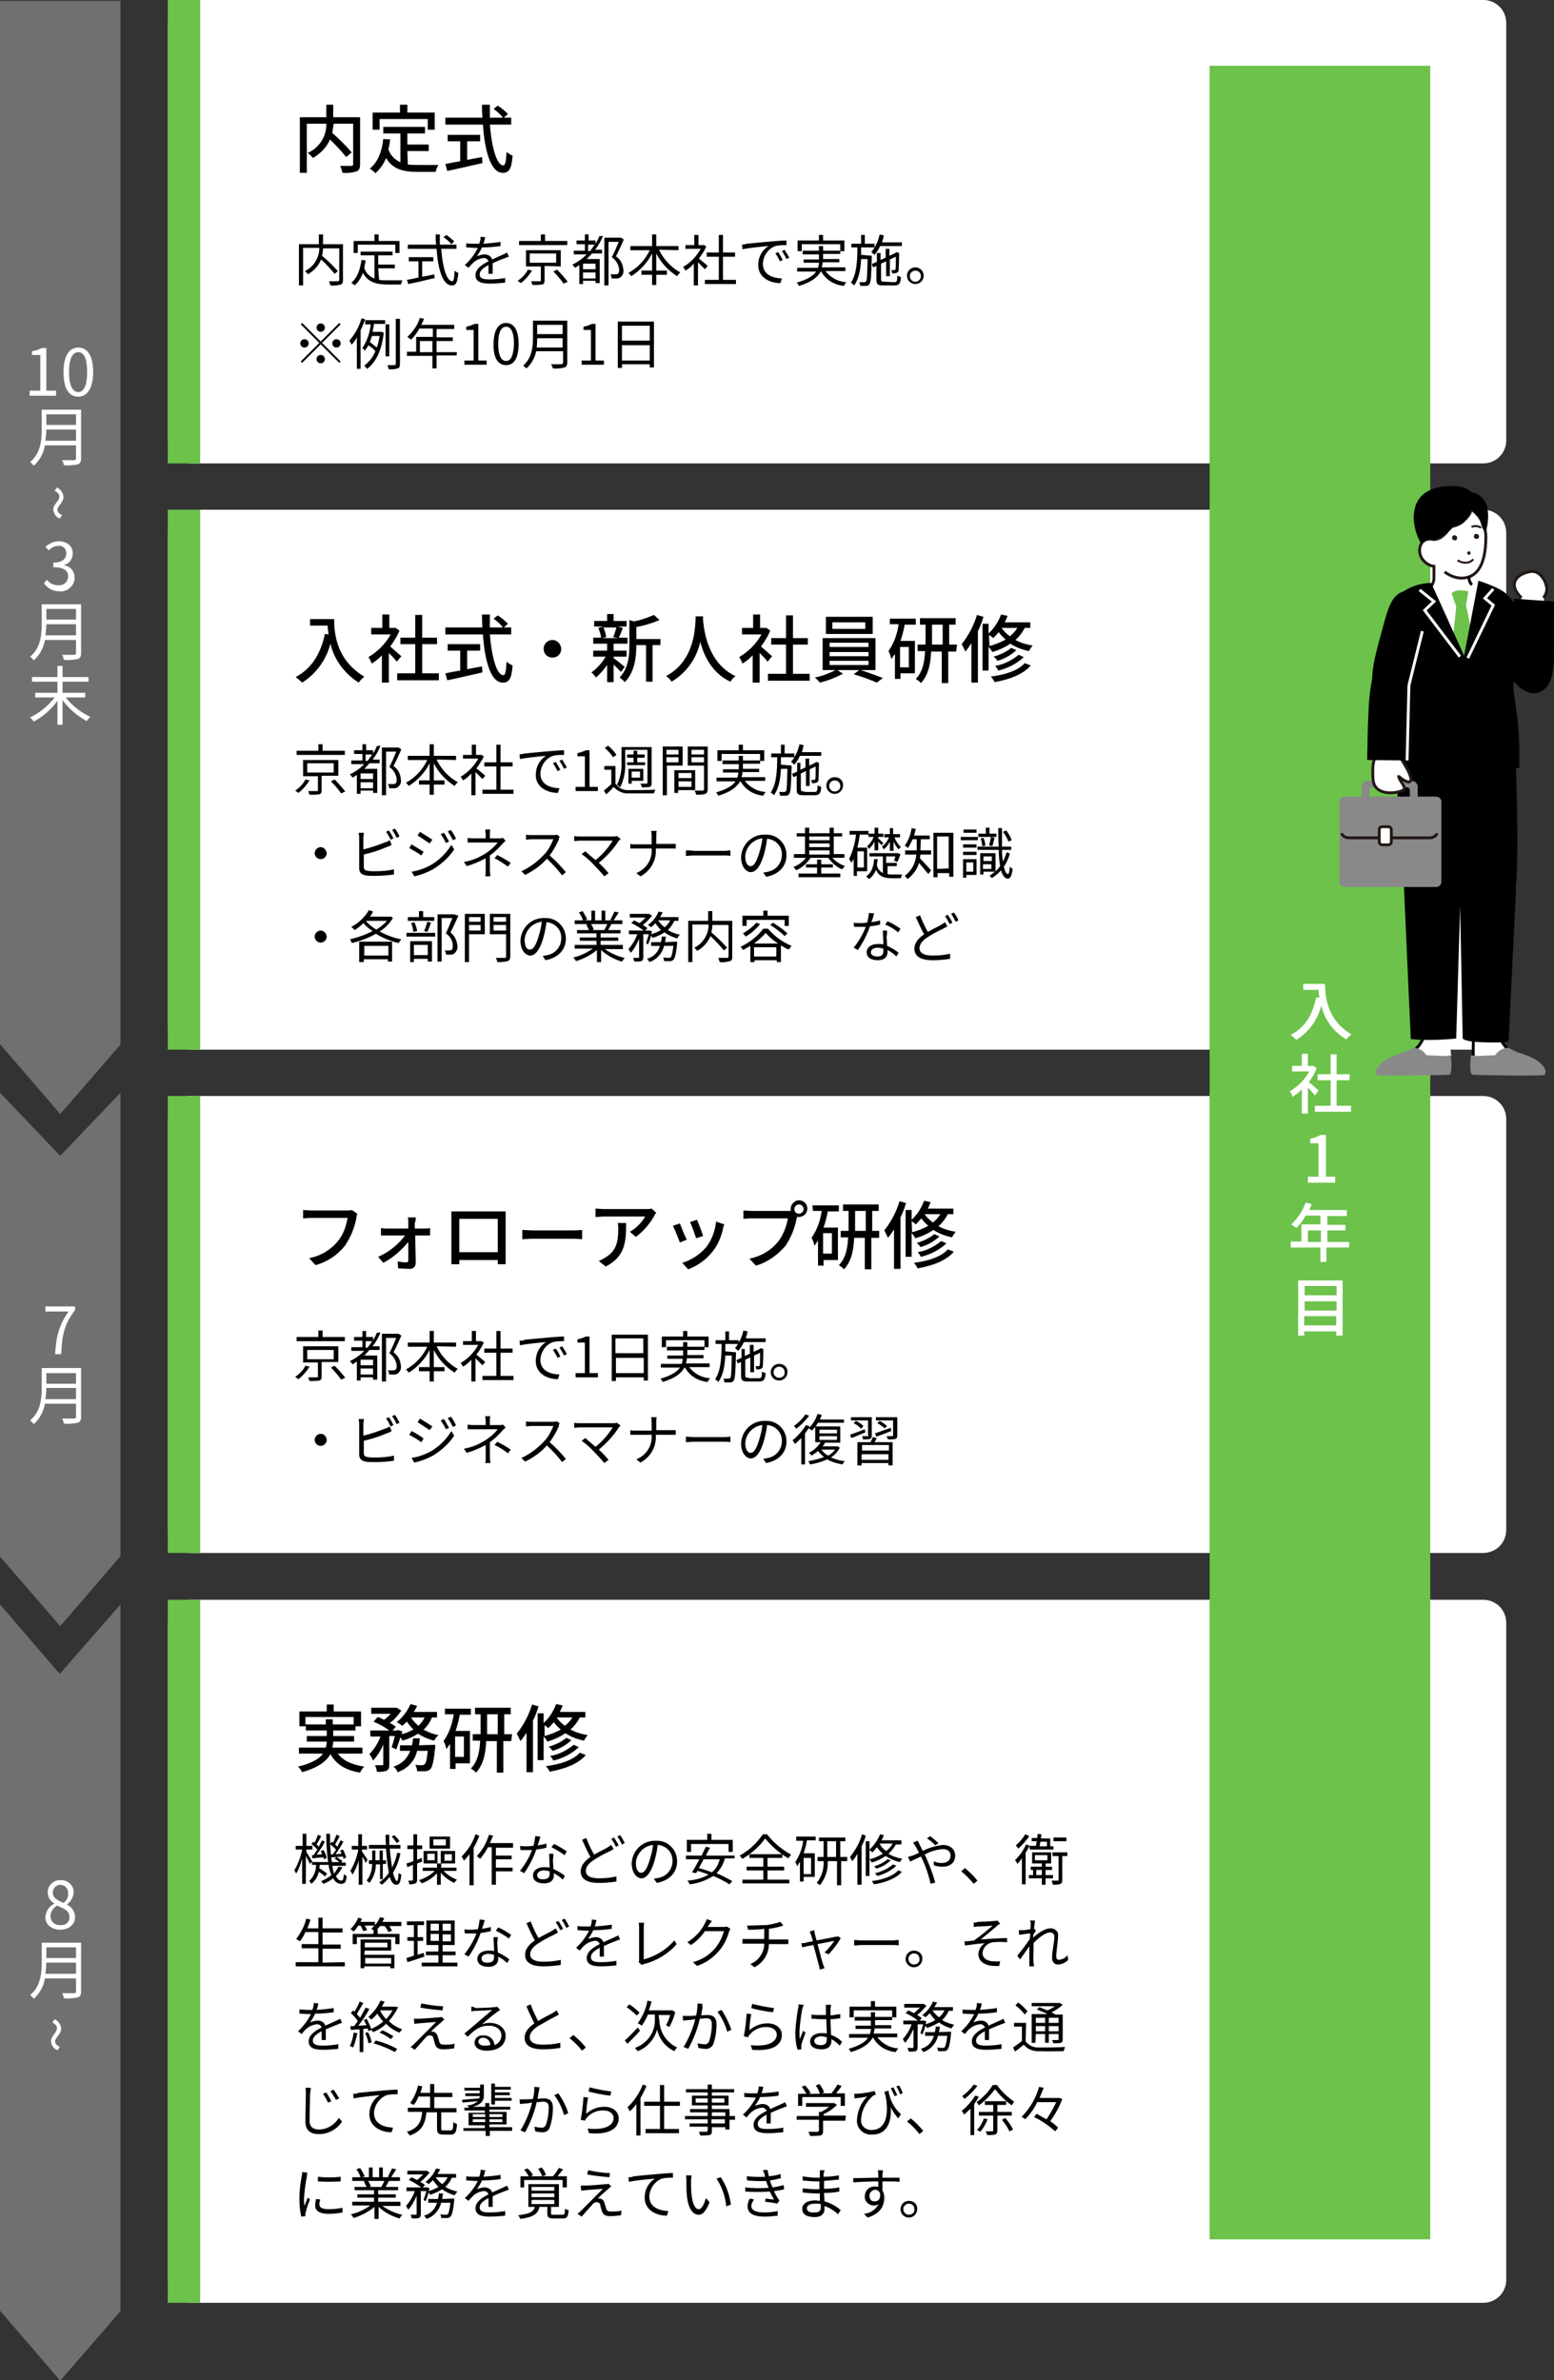
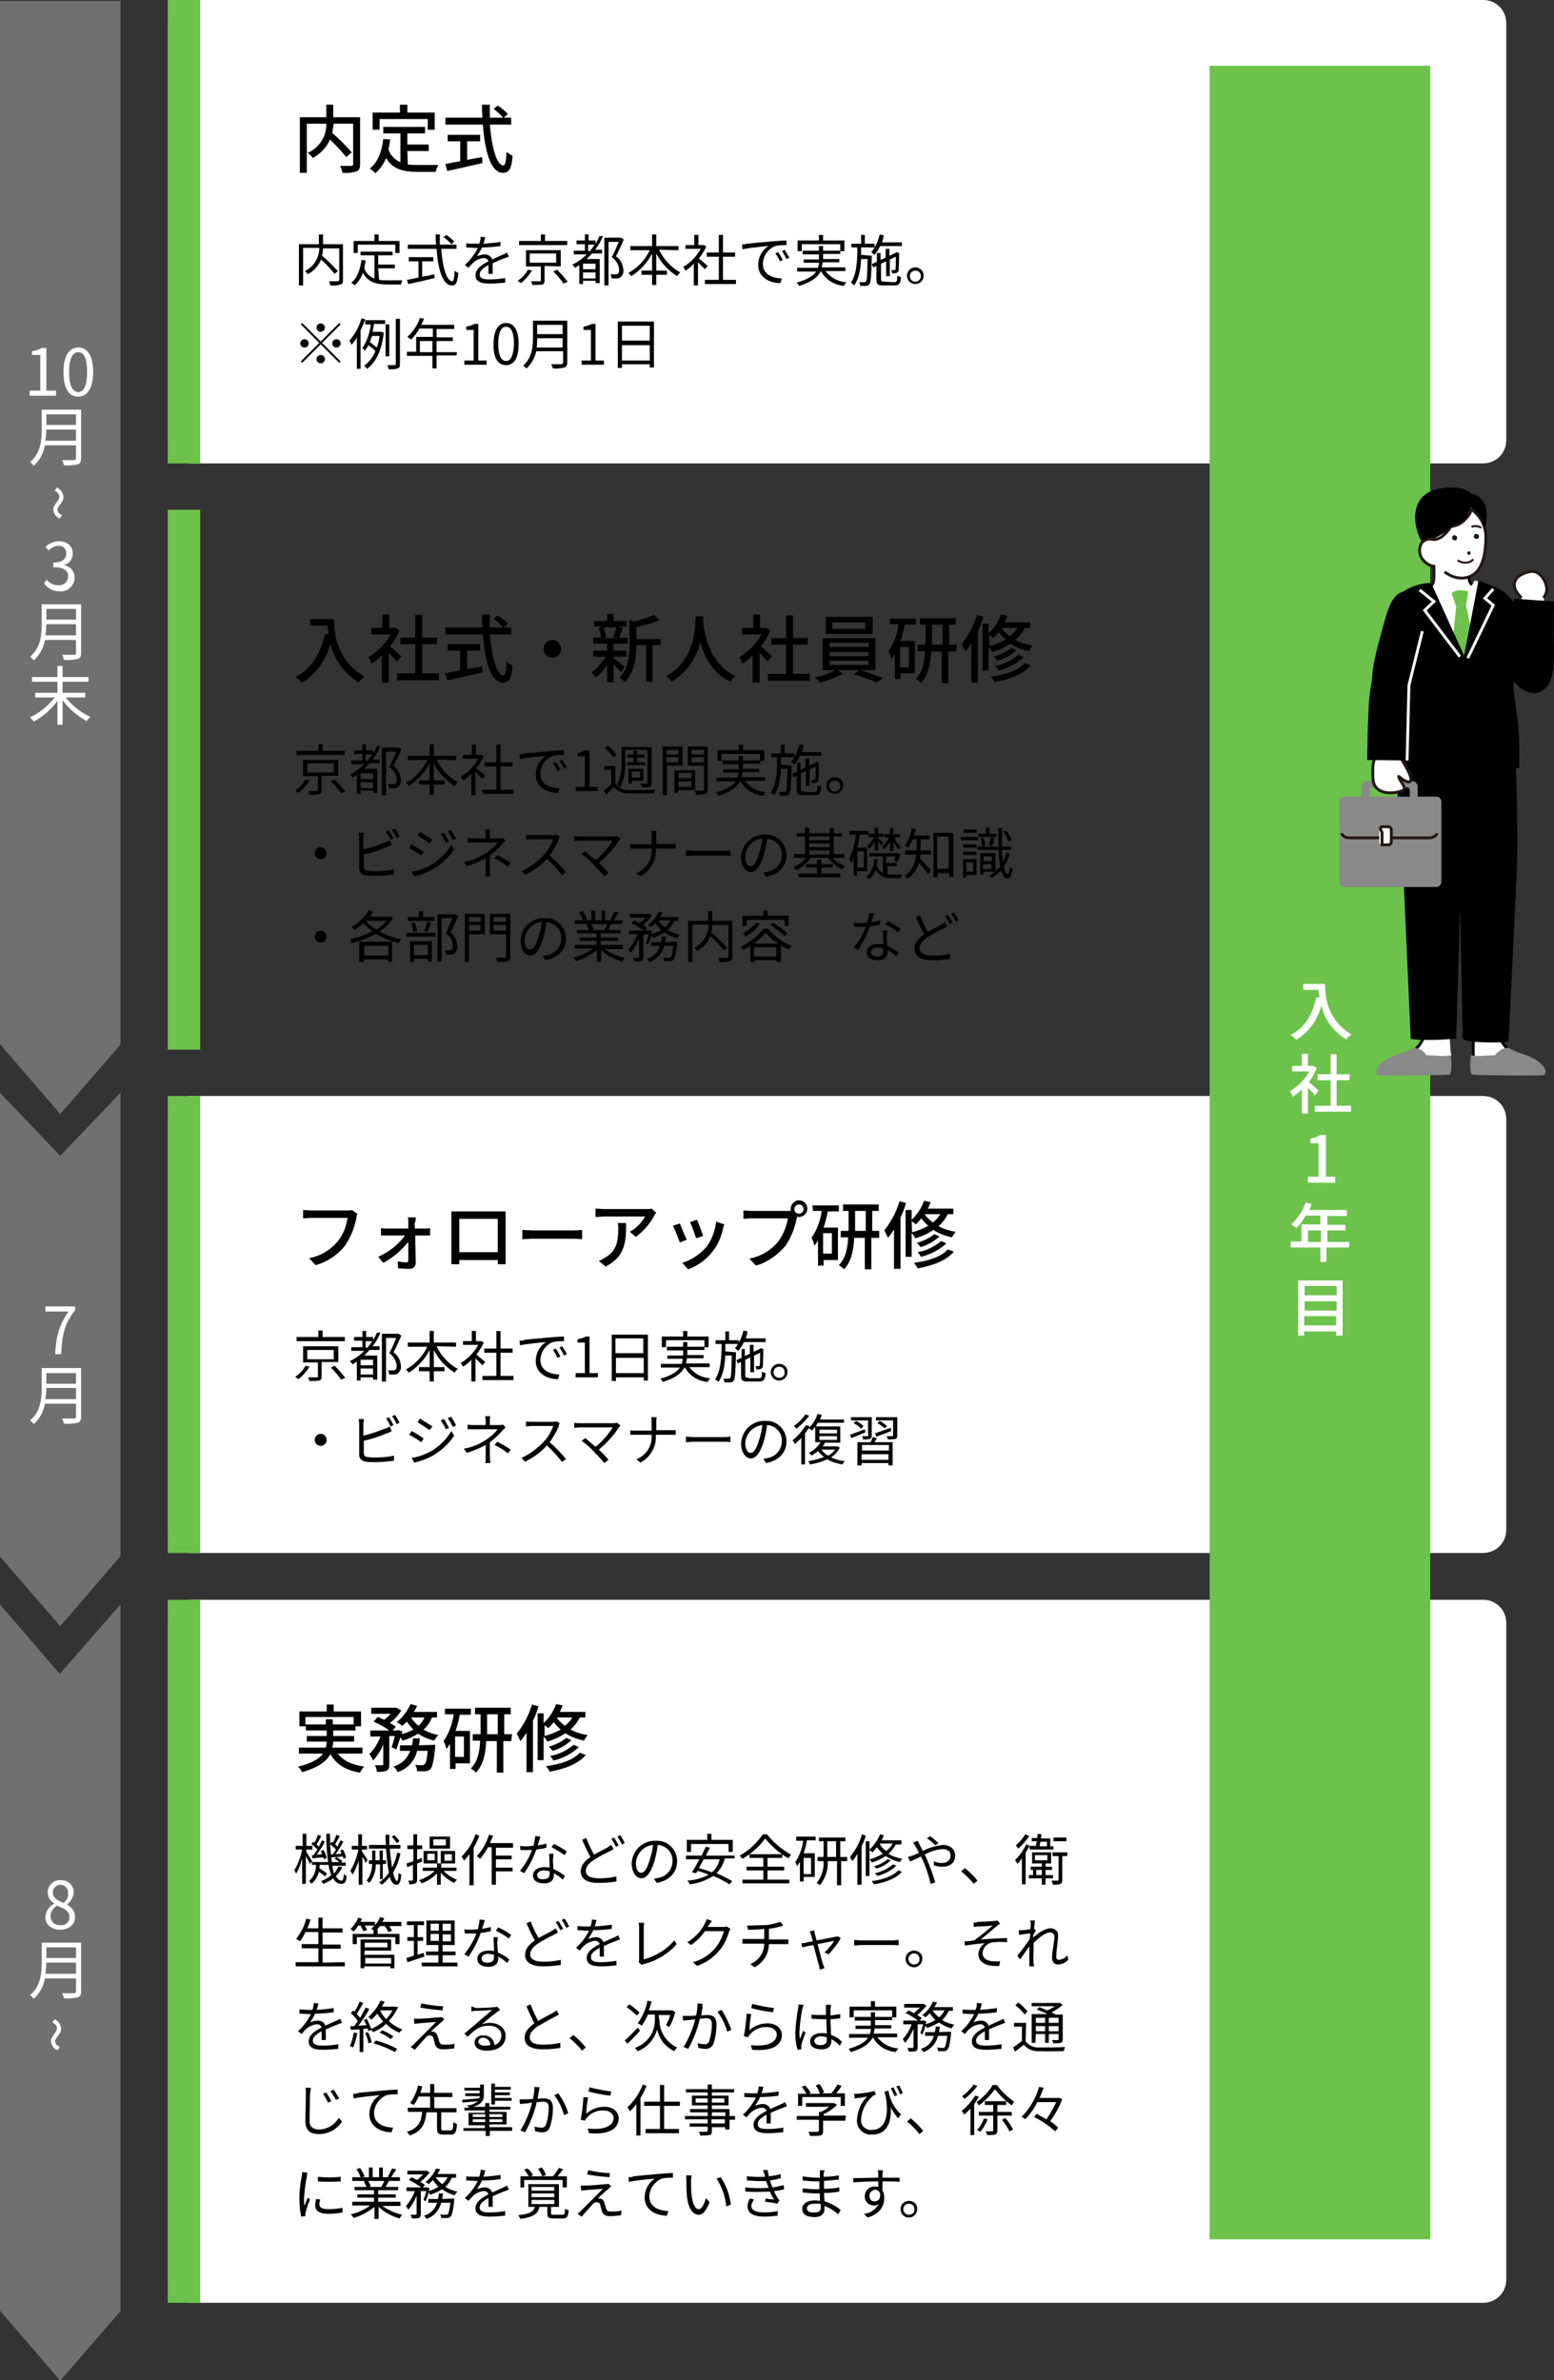
<svg xmlns="http://www.w3.org/2000/svg" version="1.1" id="レイヤー_1" x="0px" y="0px" viewBox="0 0 335.3 513.6" style="enable-background:new 0 0 335.3 513.6;" xml:space="preserve">
  <rect x="0" y="0" width="335.3" height="513.6" fill="#333333" stroke="none" />
  <style type="text/css">
	.st0{fill:#FFFFFF;}
	.st1{fill:#6CC24A;}
	.st2{fill:none;stroke:#231815;stroke-width:0.618;stroke-miterlimit:10;}
	.st3{fill:#231815;}
	.st4{fill:none;stroke:#000000;stroke-width:0.618;stroke-miterlimit:10;}
	.st5{fill:#898989;}
	.st6{fill:none;stroke:#FFFFFF;stroke-width:0.618;stroke-miterlimit:10;}
	.st7{fill:none;stroke:#231815;stroke-width:0.618;}
	.st8{fill:none;stroke:#231815;stroke-width:0.433;stroke-miterlimit:10;}
	.st9{fill:none;}
	.st10{fill:#707070;}
</style>
  <g id="top_img16_sp" transform="translate(-20.002 -4277.809)">
    <path id="パス_17202" class="st0" d="M61.2,4623H340c2.8,0,5,2.2,5,5v141.7c0,2.8-2.2,5-5,5H61.2c-2.8,0-5-2.2-5-5V4628   C56.2,4625.2,58.4,4623,61.2,4623z" />
    <path id="パス_17203" d="M85.9,4649.9v-1.6h10.4v1.6h-4.5v-1.1h-1.5v1.1H85.9z M98.2,4656.2v-1.3h-6.5c0.1-0.4,0.2-0.8,0.2-1.3   h4.5v-1.2h-4.5v-1.2h4.8v-0.9h1.2v-3.2h-5.9v-1.5h-1.5v1.5h-5.9v3.2h1.4v0.9h4.5v1.2h-4.3v1.2h4.3c0,0.4-0.1,0.9-0.2,1.3h-5.8v1.3   h5.2c-0.8,1.1-2.4,2.1-5.4,2.8c0.4,0.4,0.7,0.8,0.9,1.2c3.5-1,5.3-2.4,6.1-3.9c1.2,2.2,3.3,3.5,6.4,4c0.2-0.5,0.5-0.9,0.9-1.3   c-2.7-0.4-4.6-1.3-5.7-2.8H98.2z M110.4,4654.4c0.1-0.5,0.1-1,0.2-1.5h-1.5c0,0.5-0.1,1-0.2,1.5h-2.6v1.2h2.2   c-0.6,1.7-1.9,2.9-3.6,3.4c0.4,0.3,0.7,0.7,0.9,1.2c2.1-0.7,3.7-2.4,4.2-4.6h2.3c-0.2,1.9-0.4,2.7-0.7,2.9   c-0.1,0.1-0.3,0.2-0.5,0.2c-0.3,0-0.9,0-1.5-0.1c0.2,0.4,0.4,0.9,0.4,1.4c0.6,0,1.2,0,1.8,0c0.4,0,0.8-0.2,1.1-0.5   c0.4-0.5,0.7-1.7,1-4.6c0-0.2,0-0.6,0-0.6L110.4,4654.4z M111.6,4648.4c-0.3,0.7-0.8,1.3-1.3,1.8c-0.6-0.5-1.2-1.1-1.6-1.8H111.6z    M114.3,4648.4v-1.2h-5c0.2-0.4,0.5-0.8,0.7-1.3l-1.4-0.4c-0.7,1.5-1.7,2.9-3,3.9c0.4,0.2,0.8,0.5,1.2,0.8c0.3-0.3,0.7-0.6,1-0.9   c0.4,0.6,0.9,1.2,1.4,1.7c-0.8,0.4-1.6,0.8-2.5,1c0-0.2,0.1-0.4,0.1-0.6l-0.9-0.3l-0.2,0.1h-1l0.7-0.8c-0.4-0.3-0.8-0.6-1.3-0.8   c1-0.7,1.8-1.7,2.5-2.7l-1-0.6l-0.2,0h-5.3v1.3h4.2c-0.4,0.5-0.9,0.9-1.4,1.3c-0.5-0.2-1-0.5-1.4-0.6l-0.9,1   c1.2,0.5,2.3,1.1,3.4,1.9h-4.1v1.3h2.2c-0.5,1.4-1.4,2.8-2.4,3.8c0.3,0.4,0.6,0.9,0.8,1.4c0.9-1,1.7-2.2,2.2-3.5v4.3   c0,0.2-0.1,0.2-0.3,0.2s-0.8,0-1.5,0c0.2,0.4,0.4,0.9,0.4,1.4c0.7,0.1,1.4,0,2.1-0.2c0.5-0.3,0.6-0.7,0.6-1.4v-6.1h1.2   c-0.2,0.8-0.4,1.6-0.7,2.4l1,0.5c0.3-0.8,0.6-1.7,0.9-2.6c0.2,0.2,0.3,0.4,0.4,0.7c1.2-0.3,2.3-0.8,3.4-1.5   c1.1,0.7,2.2,1.2,3.5,1.5c0.2-0.5,0.6-0.9,0.9-1.2c-1.1-0.2-2.2-0.6-3.2-1.2c0.8-0.7,1.4-1.6,1.8-2.6L114.3,4648.4z M120.1,4656.9   h-1.9v-4.4h1.9L120.1,4656.9z M116,4647.7h1.9c-0.3,2.1-1,4.1-2.2,5.8c0.3,0.5,0.5,1.1,0.6,1.7c0.3-0.3,0.5-0.7,0.8-1.1v5.4h1.2   v-1.2h3.1v-7h-3.1c0.4-1.2,0.7-2.3,0.9-3.5h2.4v-1.3H116V4647.7z M125.1,4652v-4.3h2.3v4.3H125.1z M130.5,4652h-1.7v-4.3h1.4v-1.4   h-7.7v1.4h1.2v4.3H122v1.4h1.6c-0.1,2-0.4,4.4-2,6c0.4,0.3,0.8,0.5,1.1,0.9c1.7-1.8,2.1-4.4,2.2-6.8h2.3v6.8h1.4v-6.8h1.7   L130.5,4652z M134.8,4645.6c-0.7,2.3-1.8,4.4-3.3,6.3c0.3,0.5,0.5,1,0.8,1.6c0.5-0.6,0.9-1.2,1.3-1.8v8.5h1.4v-11.1   c0.5-1,0.9-2.1,1.2-3.1L134.8,4645.6z M137.4,4650c0.3,0.2,0.7,0.5,0.9,0.7c0.4-0.4,0.8-0.8,1.2-1.3c0.4,0.6,0.9,1.1,1.5,1.6   c-1.1,0.6-2.3,1.1-3.5,1.4V4650z M143.5,4648.4c-0.4,0.7-1,1.3-1.6,1.8c-0.7-0.5-1.3-1.1-1.8-1.8l0,0H143.5z M146.3,4648.4v-1.2   h-5.5c0.2-0.4,0.4-0.9,0.6-1.4l-1.4-0.3c-0.6,1.6-1.5,3-2.7,4.1v-2.1h-1.3v10.1h1.3v-5.1c0.3,0.3,0.6,0.7,0.8,1.1   c1.4-0.4,2.7-1,3.9-1.8c1.2,0.8,2.6,1.3,4,1.6c0.2-0.4,0.5-0.8,0.8-1.2c-1.3-0.2-2.6-0.6-3.7-1.2c0.8-0.7,1.5-1.6,2-2.6H146.3z    M143.8,4654.3c-1.5,1.2-3.2,2.1-5.1,2.4c0.3,0.3,0.5,0.6,0.7,1c2.1-0.5,4-1.5,5.5-2.9L143.8,4654.3z M142.2,4652.8   c-1.1,0.9-2.4,1.5-3.8,1.9c0.3,0.3,0.6,0.5,0.8,0.9c1.5-0.4,2.9-1.2,4.1-2.3L142.2,4652.8z M145.1,4656c-1.4,1.6-4.2,2.5-7.3,2.9   c0.3,0.4,0.6,0.7,0.8,1.2c3.3-0.6,6.2-1.7,7.8-3.6L145.1,4656z" />
    <path id="パス_17204" class="st1" d="M56.2,4623h7v151.7h-7V4623z" />
    <path id="パス_17205" d="M91.4,4677.9l0.1,0.7c0.8-0.1,1.6-0.1,2.5-0.2c0.1,0.2,0.1,0.3,0.1,0.5l0.6-0.3   c-0.2-0.6-0.4-1.2-0.7-1.7l-0.6,0.2c0.1,0.2,0.2,0.5,0.3,0.7l-1.3,0.1c0.6-0.8,1.2-1.8,1.7-2.7l-0.6-0.3c-0.2,0.4-0.5,0.9-0.7,1.4   c-0.1-0.2-0.3-0.3-0.5-0.5c0.3-0.5,0.7-1.2,1-1.8l-0.7-0.3c-0.2,0.6-0.5,1.1-0.7,1.7c-0.1-0.1-0.2-0.1-0.3-0.2l-0.4,0.5   c0.5,0.4,0.9,0.8,1.3,1.2c-0.2,0.4-0.5,0.7-0.7,1.1L91.4,4677.9z M87.3,4678.1l0.1,0.7c0.7-0.1,1.6-0.2,2.4-0.2   c0,0.1,0.1,0.3,0.1,0.4l0.6-0.3c-0.1-0.6-0.4-1.2-0.7-1.7l-0.6,0.2c0.1,0.2,0.2,0.5,0.3,0.7l-1.2,0.1c0.7-0.9,1.3-1.8,1.8-2.8   l-0.6-0.3c-0.2,0.4-0.5,0.9-0.7,1.4c-0.2-0.2-0.3-0.4-0.5-0.5c0.3-0.5,0.7-1.2,1-1.8l-0.7-0.3c-0.2,0.6-0.4,1.1-0.7,1.7l-0.3-0.2   l-0.4,0.5c0.5,0.4,0.9,0.8,1.3,1.2c-0.3,0.4-0.6,0.8-0.8,1.2L87.3,4678.1z M93,4680.6c-0.2,0.5-0.6,1-0.9,1.5   c-0.2-0.5-0.3-1.1-0.4-1.7h2.9v-0.7h-1l0.3-0.3c-0.4-0.3-0.8-0.6-1.3-0.9l-0.4,0.4c0.4,0.2,0.7,0.4,1,0.7h-1.6   c-0.3-2-0.4-4-0.4-6.1h-0.8c0,2,0.1,4.1,0.4,6.1h-3.4l0-0.1c-0.2-0.3-1-1.6-1.3-2.1v-0.5h1.3v-0.8h-1.3v-2.6h-0.8v2.6h-1.5v0.8h1.4   c-0.3,1.6-0.9,3.1-1.7,4.5c0.2,0.2,0.3,0.5,0.4,0.7c0.6-1,1-2.1,1.3-3.3v5.5h0.8v-6c0.3,0.6,0.7,1.3,0.9,1.7l0.4-0.5v0.7h0.9   c0,1.3-0.5,2.6-1.5,3.5c0.2,0.2,0.4,0.4,0.5,0.6c0.8-0.7,1.4-1.6,1.6-2.6c0.5,0.3,0.9,0.6,1.3,1l0.5-0.6c-0.5-0.4-1.1-0.8-1.7-1.2   c0-0.2,0.1-0.5,0.1-0.7h1.9c0.1,0.8,0.3,1.5,0.6,2.2c-0.7,0.6-1.4,1-2.2,1.3c0.2,0.2,0.3,0.4,0.5,0.6c0.7-0.3,1.5-0.7,2.1-1.2   c0.3,0.7,1,1.2,1.7,1.2c0.8,0,1.1-0.4,1.2-1.7c-0.2-0.1-0.4-0.2-0.6-0.4c-0.1,1.1-0.2,1.4-0.5,1.4c-0.5,0-0.9-0.3-1.2-1   c0.6-0.6,1-1.2,1.4-1.9L93,4680.6z M106.2,4675.1c-0.3-0.5-0.7-0.9-1.1-1.3l-0.6,0.3c0.4,0.4,0.8,0.9,1.1,1.4L106.2,4675.1z    M99.3,4679.1c-0.2-0.3-0.9-1.4-1.2-1.8v-0.4h1.1v-0.8h-1.1v-2.5h-0.8v2.5h-1.4v0.8h1.4v0.1c-0.3,1.6-0.9,3.1-1.7,4.5   c0.2,0.3,0.3,0.5,0.5,0.8c0.5-0.9,1-2,1.3-3v5.2h0.8v-6.1c0.3,0.5,0.6,1.1,0.7,1.4L99.3,4679.1z M102.6,4683.2v-3.2h0.7v-0.8h-0.7   v-2.1h-0.7v2.1H101v-2.1h-0.7v2.1h-0.7v0.8h0.7c0,1.3-0.4,2.6-1.2,3.6c0.2,0.1,0.4,0.3,0.6,0.5c0.9-1.1,1.4-2.6,1.4-4h0.9v3.2   H102.6z M105.7,4677.6c-0.2,1.1-0.6,2.2-1.1,3.2c-0.2-1.4-0.4-2.8-0.5-4.1h2.3v-0.8h-2.4c0-0.7,0-1.5,0-2.2h-0.8   c0,0.8,0,1.5,0.1,2.2h-3.7v0.8h3.7c0.1,1.7,0.3,3.5,0.6,5.2c-0.5,0.8-1.2,1.5-2.1,2.1c0.2,0.1,0.4,0.3,0.6,0.5   c0.6-0.5,1.2-1.1,1.7-1.7c0.3,1.1,0.8,1.7,1.4,1.7c0.7,0,0.9-0.5,1.1-2.2c-0.2-0.1-0.5-0.2-0.6-0.4c0,1.2-0.2,1.8-0.3,1.8   c-0.3,0-0.6-0.7-0.9-1.8c0.8-1.3,1.3-2.7,1.6-4.2L105.7,4677.6z M116.2,4676h-2.7v-1.3h2.7V4676z M117.1,4674.1h-4.4v2.6h4.4   V4674.1z M111.1,4679.5l-0.1-0.8l-1,0.4v-2.3h1.1v-0.8h-1.1v-2.4h-0.8v2.4h-1.3v0.8h1.3v2.6c-0.6,0.2-1,0.4-1.5,0.5l0.2,0.8   l1.2-0.5v3.2c0,0.1,0,0.2-0.2,0.2c-0.1,0-0.5,0-0.8,0c0.1,0.3,0.2,0.5,0.2,0.8c0.4,0,0.9,0,1.3-0.2c0.3-0.1,0.4-0.4,0.4-0.8v-3.5   L111.1,4679.5z M113.8,4679.2h-1.6v-1.4h1.6V4679.2z M115.9,4677.9h1.6v1.4h-1.6V4677.9z M118.5,4681.5v-0.7h-3.3v-0.9h3v-2.7h-3.1   v2.7h-0.7v-2.7h-3v2.7h2.9v0.9h-3.1v0.7h2.6c-0.9,0.9-2.1,1.6-3.4,2c0.2,0.2,0.4,0.4,0.6,0.7c1.3-0.5,2.4-1.2,3.3-2.2v2.5h0.8v-2.6   c0.8,0.9,1.8,1.7,2.9,2.2c0.2-0.3,0.4-0.5,0.6-0.7c-1.1-0.4-2.1-1.1-2.9-1.9H118.5z M122.6,4673.6c-0.6,1.8-1.6,3.4-3,4.8   c0.2,0.3,0.4,0.6,0.5,0.9c0.4-0.4,0.8-0.9,1.2-1.4v6.7h0.9v-8.1c0.5-0.8,0.9-1.7,1.2-2.6L122.6,4673.6z M130.7,4676.4v-0.9h-5   c0.2-0.5,0.5-1.1,0.7-1.6l-0.9-0.2c-0.5,1.7-1.4,3.3-2.6,4.6c0.2,0.2,0.5,0.4,0.7,0.6c0.7-0.8,1.2-1.6,1.7-2.5h0.8v8.1h0.9v-2.9   h3.6v-0.8H127v-1.8h3.4v-0.8H127v-1.7H130.7z M136.6,4674.1l-1.1-0.1c-0.1,0.7-0.2,1.4-0.4,2.1c-0.5,0-0.9,0.1-1.4,0.1   c-0.5,0-1,0-1.5-0.1l0.1,0.9c0.5,0,1,0,1.4,0c0.3,0,0.7,0,1.1,0c-0.6,1.6-1.5,3.1-2.6,4.5l0.9,0.5c1.1-1.6,2-3.3,2.6-5.1   c0.7-0.1,1.5-0.2,2.2-0.4l0-0.9c-0.6,0.2-1.2,0.3-1.9,0.4C136.3,4675.2,136.5,4674.5,136.6,4674.1L136.6,4674.1z M135.9,4682.4   c0-0.6,0.6-1,1.5-1c0.4,0,0.8,0.1,1.2,0.2c0,0.2,0,0.4,0,0.5c0,0.7-0.3,1.2-1.3,1.2C136.4,4683.4,135.9,4683,135.9,4682.4   L135.9,4682.4z M139.4,4677.8h-0.9c0,0.9,0.1,2,0.1,3c-0.4-0.1-0.8-0.1-1.2-0.1c-1.4,0-2.4,0.7-2.4,1.8c0,1.2,1.1,1.7,2.4,1.7   c1.5,0,2.1-0.8,2.1-1.7c0-0.1,0-0.3,0-0.5c0.7,0.4,1.4,0.8,1.9,1.4l0.5-0.8c-0.7-0.6-1.6-1.1-2.5-1.5c0-0.7-0.1-1.5-0.1-2   C139.4,4678.6,139.4,4678.3,139.4,4677.8L139.4,4677.8z M141.8,4678.1l0.5-0.8c-0.9-0.6-1.8-1.2-2.8-1.6l-0.5,0.7   C140,4676.9,141,4677.5,141.8,4678.1L141.8,4678.1z M146.5,4674.4l-0.9,0.4c0.6,1.3,1.2,2.7,1.8,3.7c-1.3,0.9-2.1,1.9-2.1,3.1   c0,1.8,1.6,2.5,3.9,2.5c1.3,0,2.5-0.1,3.8-0.3l0-1.1c-1.3,0.3-2.5,0.4-3.8,0.4c-1.9,0-2.8-0.6-2.8-1.6c0-0.9,0.7-1.7,1.8-2.4   c1.1-0.7,2.2-1.3,3.3-1.8c0.3-0.2,0.6-0.3,0.9-0.5l-0.5-0.9c-0.3,0.2-0.6,0.4-0.9,0.6c-0.7,0.4-1.8,0.9-2.8,1.5   C147.5,4676.8,147,4675.7,146.5,4674.4z M152.5,4674.3l-0.6,0.3c0.4,0.5,0.7,1.1,1,1.7l0.6-0.3   C153.2,4675.4,152.8,4674.8,152.5,4674.3z M153.8,4673.8l-0.6,0.3c0.4,0.5,0.7,1.1,1,1.7l0.6-0.3   C154.5,4674.9,154.2,4674.3,153.8,4673.8z M166.1,4679.4c0-2.4-1.9-4.4-4.3-4.4c-0.1,0-0.2,0-0.3,0c-2.8-0.1-5.1,2.1-5.2,4.9   c0,2,1.1,3.2,2.1,3.2c1.1,0,2.1-1.3,2.8-3.7c0.3-1.1,0.6-2.3,0.7-3.5c1.8,0.1,3.3,1.6,3.2,3.5c0,0,0,0,0,0c0,1.8-1.3,3.3-3,3.6   c-0.3,0.1-0.7,0.1-1,0.2l0.6,0.9C164.4,4683.6,166.1,4681.9,166.1,4679.4z M157.2,4679.8c0.1-2,1.7-3.7,3.7-3.9   c-0.1,1.1-0.4,2.2-0.7,3.2c-0.6,2-1.2,2.8-1.8,2.8C157.8,4682,157.2,4681.3,157.2,4679.8L157.2,4679.8z M169.1,4675.7h8.1v1.7h0.9   v-2.6h-4.6v-1.3h-0.9v1.3h-4.4v2.6h0.9V4675.7z M175.3,4679c-0.3,1.1-0.8,2.1-1.7,2.8c-0.9-0.3-1.9-0.7-2.8-0.9   c0.3-0.6,0.7-1.2,1-1.9H175.3z M178.5,4679v-0.8h-6.2c0.3-0.6,0.6-1.2,0.9-1.7l-0.9-0.2c-0.3,0.6-0.6,1.2-0.9,1.9h-3.4v0.8h2.9   c-0.6,1.1-1.1,2.1-1.6,2.8l0.9,0.2c0.1-0.2,0.2-0.3,0.3-0.5c0.8,0.2,1.6,0.5,2.4,0.8c-1.4,0.8-3,1.2-4.6,1.3   c0.2,0.2,0.4,0.5,0.5,0.8c1.8-0.2,3.5-0.8,5.1-1.8c1.2,0.5,2.4,1.1,3.5,1.8l0.6-0.7c-1.1-0.6-2.2-1.2-3.4-1.7   c0.9-0.9,1.5-2,1.8-3.2H178.5z M184.6,4673.6c-1.3,1.9-3,3.5-5,4.6c0.2,0.2,0.4,0.5,0.6,0.7c1.9-1.1,3.6-2.6,4.9-4.4   c1.4,1.7,3.1,3.2,5,4.3c0.2-0.3,0.4-0.6,0.6-0.8c-2-1.1-3.8-2.6-5.2-4.4L184.6,4673.6z M185.6,4681.4h3.6v-0.8h-3.6v-1.9h3.2v-0.8   h-7.1v0.8h3v1.9h-3.6v0.8h3.6v2h-4.5v0.8h10.1v-0.8h-4.7V4681.4z M195,4682.2h-1.6v-3.5h1.6V4682.2z M191.8,4675h1.5   c-0.2,1.7-0.8,3.2-1.7,4.6c0.2,0.3,0.3,0.6,0.4,0.9c0.2-0.3,0.4-0.6,0.6-1v4.3h0.8v-1h2.4v-5.1h-2.4c0.3-0.9,0.6-1.9,0.7-2.8h1.9   v-0.8h-4.2V4675z M198.5,4678.5v-3.4h1.9v3.4H198.5z M202.6,4678.5h-1.3v-3.4h1.1v-0.8h-5.7v0.8h1v3.4h-1.3v0.9h1.3   c0.1,1.7-0.4,3.4-1.5,4.7c0.2,0.1,0.5,0.3,0.7,0.5c1.2-1.5,1.8-3.3,1.7-5.2h2v5.2h0.9v-5.2h1.3V4678.5z M206,4673.6   c-0.5,1.8-1.4,3.4-2.6,4.9c0.2,0.3,0.3,0.6,0.5,0.9c0.4-0.5,0.8-1,1.1-1.6v6.7h0.9v-8.3c0.4-0.8,0.7-1.5,0.9-2.3L206,4673.6z    M209.8,4675.6h2.8c-0.3,0.6-0.8,1.2-1.4,1.6C210.6,4676.8,210.1,4676.3,209.8,4675.6L209.8,4675.6z M214.5,4675.6v-0.7h-4.3   c0.2-0.4,0.4-0.7,0.5-1.1l-0.8-0.2c-0.5,1.2-1.3,2.4-2.3,3.3v-1.8h-0.8v7.5h0.8v-5.6c0.2,0.1,0.4,0.3,0.6,0.5   c0.4-0.3,0.7-0.7,1-1.1c0.4,0.5,0.8,1,1.3,1.4c-0.9,0.5-1.9,1-2.9,1.2c0.2,0.2,0.4,0.5,0.5,0.7c1.1-0.3,2.1-0.8,3-1.4   c1,0.6,2,1.1,3.1,1.3c0.1-0.3,0.3-0.5,0.5-0.7c-1-0.2-2.1-0.5-3-1.1c0.7-0.6,1.2-1.3,1.6-2H214.5z M212.7,4680.1   c-1.1,0.9-2.5,1.6-3.9,1.9c0.2,0.2,0.3,0.4,0.5,0.6c1.5-0.4,2.9-1.1,4.1-2.2L212.7,4680.1z M211.5,4679c-0.8,0.7-1.8,1.2-2.9,1.5   c0.2,0.2,0.3,0.3,0.5,0.5c1.1-0.3,2.2-0.9,3.1-1.8L211.5,4679z M213.8,4681.4c-1.1,1.2-3.2,2-5.7,2.3c0.2,0.2,0.3,0.5,0.5,0.7   c2.5-0.4,4.8-1.3,6-2.7L213.8,4681.4z M221.8,4676l0.7-0.5c-0.6-0.5-1.1-1-1.8-1.5l-0.7,0.5C220.7,4674.9,221.3,4675.4,221.8,4676z    M218,4675l-1,0.4c0.2,0.2,0.4,0.6,0.6,0.9c0.2,0.3,0.4,0.8,0.7,1.3c-0.5,0.2-1,0.5-1.4,0.6c-0.3,0.1-0.6,0.2-1,0.3l0.5,1   c0.6-0.3,1.4-0.7,2.3-1.1c0.2,0.3,0.3,0.6,0.5,1c0.7,1.6,1.2,3.2,1.6,4.9l1-0.3c-0.5-1.7-1.1-3.4-1.8-5c-0.1-0.3-0.3-0.7-0.5-1   c1.2-0.7,2.6-1.1,3.9-1.2c1.2,0,1.7,0.6,1.7,1.4c0,0.9-0.6,1.6-1.9,1.6c-0.6,0-1.2-0.1-1.7-0.4l0,0.9c0.6,0.2,1.2,0.3,1.8,0.3   c1.9,0,2.8-1,2.8-2.4c0-1.3-1-2.3-2.7-2.3c-1.5,0.2-3,0.6-4.3,1.3c-0.2-0.5-0.5-1-0.7-1.4C218.3,4675.5,218.1,4675.2,218,4675   L218,4675z M230.1,4684.3l0.8-0.7c-0.8-1-1.7-1.9-2.7-2.7l-0.8,0.7C228.4,4682.4,229.3,4683.3,230.1,4684.3L230.1,4684.3z    M250.1,4674.3h-2.8v0.8h2.8V4674.3z M241.2,4673.6c-0.5,0.9-1.2,1.7-2,2.4c0.1,0.2,0.4,0.5,0.5,0.7c0.9-0.8,1.7-1.7,2.4-2.7   L241.2,4673.6z M245.9,4675.2v1h-1.6c0.1-0.3,0.1-0.7,0.2-1H245.9z M242.2,4676.9h5.1v-0.7h-0.7v-1.7h-2c0-0.3,0.1-0.6,0.1-0.9   l-0.8-0.1c0,0.3-0.1,0.6-0.1,0.9h-1.2v0.7h1.1c-0.1,0.4-0.1,0.7-0.2,1h-1.3v0l-0.8-0.3c-0.6,1.3-1.4,2.4-2.4,3.4   c0.2,0.2,0.4,0.5,0.5,0.8c0.4-0.4,0.7-0.8,1-1.2v5.6h0.8v-6.8c0.3-0.5,0.6-1,0.8-1.5L242.2,4676.9z M243.6,4682.4v-1.1h1.2v1.1   L243.6,4682.4z M243.3,4678.1h2.7v1.1h-2.7L243.3,4678.1z M247.2,4683.1v-0.7h-1.6v-1.1h1.4v-0.7h-1.4v-0.7h1.2v-2.4h-4.1v2.4h2.1   v0.7h-2.4v0.7h0.5v1.1H242v0.7h2.8v1.4h0.8v-1.4L247.2,4683.1z M250.3,4677.5h-3.2v0.8h1.3v5.1c0,0.2,0,0.2-0.2,0.2   c-0.2,0-0.7,0-1.3,0c0.1,0.3,0.2,0.6,0.3,0.9c0.5,0,1.1,0,1.6-0.2c0.3-0.1,0.4-0.4,0.4-0.9v-5.1h1.1L250.3,4677.5z M89.6,4701.3v-3   h3.9v-0.9h-3.9v-2.6h4.3v-0.9h-4.3v-2.3h-0.9v2.3h-2.4c0.3-0.6,0.5-1.3,0.7-1.9l-0.9-0.2c-0.4,1.6-1.2,3.1-2.2,4.4   c0.3,0.2,0.6,0.3,0.8,0.5c0.5-0.6,0.9-1.3,1.2-2h2.8v2.6h-3.6v0.9h3.6v3h-4.9v0.9h10.6v-0.9L89.6,4701.3z M104.4,4700.3v1.2h-5.6   v-1.2H104.4z M103.6,4697v1h-4.9v-1H103.6z M98.7,4698.7h5.7v-2.4h-6.6v6.2h0.8v-0.4h5.6v0.4h0.9v-2.9h-6.5L98.7,4698.7z    M106.6,4692.5h-4.1c0.1-0.2,0.3-0.5,0.4-0.8l-0.9-0.2c-0.3,0.6-0.6,1.2-1.1,1.7v-0.7h-3.1c0.1-0.2,0.2-0.5,0.3-0.7l-0.8-0.2   c-0.4,1-1,1.8-1.7,2.5c0.3,0.1,0.5,0.3,0.7,0.5c0.4-0.4,0.7-0.8,1-1.3h0.5c0.2,0.4,0.4,0.8,0.6,1.2l0.8-0.2c-0.1-0.3-0.3-0.7-0.5-1   h2.1c-0.2,0.2-0.5,0.5-0.7,0.7c0.2,0.1,0.3,0.2,0.5,0.3v0.8h-4.5v2.2H97v-1.5h8.3v1.5h0.9v-2.2h-4.7v-0.9h-0.2   c0.2-0.2,0.5-0.5,0.7-0.8h1c0.3,0.4,0.6,0.8,0.8,1.3l0.8-0.3c-0.2-0.3-0.4-0.7-0.6-1h2.6V4692.5z M111.4,4699.2l-1.3,0.4v-3h1.2   v-0.8h-1.2v-2.6h1.4v-0.8h-3.7v0.8h1.5v2.6h-1.4v0.8h1.4v3.2c-0.6,0.2-1.2,0.4-1.6,0.5l0.2,0.9c1.1-0.3,2.4-0.8,3.7-1.2   L111.4,4699.2z M112.9,4695.1h1.8v1.5h-1.8V4695.1z M112.9,4692.9h1.8v1.5h-1.8V4692.9z M117.3,4694.4h-1.8v-1.5h1.8V4694.4z    M117.3,4696.7h-1.8v-1.5h1.8V4696.7z M115.5,4701.3v-1.6h2.8v-0.8h-2.8v-1.4h2.6v-5.3h-6.1v5.3h2.6v1.4h-2.7v0.8h2.7v1.6H111v0.8   h7.7v-0.8H115.5z M124.6,4692.1l-1.1-0.1c-0.1,0.7-0.2,1.4-0.4,2.1c-0.5,0-0.9,0.1-1.4,0.1c-0.5,0-1,0-1.5-0.1l0.1,0.9   c0.5,0,1,0,1.4,0c0.3,0,0.7,0,1.1,0c-0.6,1.6-1.5,3.1-2.6,4.5l0.9,0.5c1.1-1.6,2-3.3,2.6-5.1c0.7-0.1,1.5-0.2,2.2-0.4l0-0.9   c-0.6,0.2-1.2,0.3-1.9,0.4C124.3,4693.2,124.5,4692.5,124.6,4692.1z M123.9,4700.4c0-0.6,0.6-1,1.5-1c0.4,0,0.8,0.1,1.2,0.2   c0,0.2,0,0.4,0,0.5c0,0.7-0.3,1.2-1.3,1.2C124.4,4701.4,123.9,4701,123.9,4700.4z M127.4,4695.8h-0.9c0,0.9,0.1,2,0.1,3   c-0.4-0.1-0.8-0.1-1.2-0.1c-1.4,0-2.4,0.7-2.4,1.8c0,1.2,1.1,1.7,2.4,1.7c1.5,0,2.1-0.8,2.1-1.7c0-0.1,0-0.3,0-0.5   c0.7,0.4,1.4,0.8,1.9,1.4l0.5-0.8c-0.7-0.6-1.6-1.1-2.5-1.5c0-0.7-0.1-1.5-0.1-2S127.4,4696.3,127.4,4695.8z M129.8,4696.1l0.5-0.8   c-0.9-0.6-1.8-1.2-2.8-1.6l-0.5,0.7C128,4694.9,129,4695.5,129.8,4696.1L129.8,4696.1z M134.5,4692.4l-0.9,0.4   c0.6,1.3,1.2,2.7,1.8,3.7c-1.3,0.9-2.1,1.9-2.1,3.1c0,1.8,1.6,2.5,3.9,2.5c1.3,0,2.5-0.1,3.8-0.3l0-1.1c-1.3,0.3-2.5,0.4-3.8,0.4   c-1.9,0-2.8-0.6-2.8-1.6c0-0.9,0.7-1.7,1.8-2.4c1.1-0.7,2.2-1.3,3.3-1.8c0.3-0.2,0.6-0.3,0.9-0.5l-0.5-0.9   c-0.3,0.2-0.6,0.4-0.9,0.6c-0.7,0.4-1.8,0.9-2.8,1.5C135.5,4694.8,135,4693.7,134.5,4692.4z M140.5,4692.3l-0.6,0.3   c0.4,0.5,0.7,1.1,1,1.7l0.6-0.3C141.2,4693.4,140.8,4692.8,140.5,4692.3z M141.8,4691.8l-0.6,0.3c0.4,0.5,0.7,1.1,1,1.7l0.6-0.3   C142.5,4692.9,142.2,4692.3,141.8,4691.8z M148.7,4692.1l-1-0.1c0,0.5-0.1,1-0.3,1.5c-0.3,0-0.5,0-0.8,0c-0.7,0-1.4,0-2-0.1v0.9   c0.7,0,1.5,0.1,2,0.1h0.5c-0.7,1.4-1.6,2.6-2.8,3.7l0.8,0.6c0.3-0.4,0.7-0.9,1.1-1.2c0.6-0.5,1.3-0.8,2.1-0.9   c0.5-0.1,1,0.3,1.1,0.7c-1.4,0.7-2.8,1.6-2.8,3c0,1.5,1.4,1.8,3.1,1.8c1.1,0,2.2-0.1,3.3-0.2l0-1c-1.1,0.2-2.2,0.3-3.3,0.3   c-1.2,0-2.2-0.1-2.2-1.1c0-0.8,0.8-1.4,1.9-2c0,0.6,0,1.4,0,1.9h0.9c0-0.6,0-1.6,0-2.3c0.9-0.4,1.8-0.8,2.4-1   c0.3-0.1,0.7-0.3,1.1-0.4l-0.4-0.9c-0.3,0.2-0.6,0.3-1,0.5c-0.6,0.3-1.4,0.6-2.2,1c-0.2-0.7-0.9-1.1-1.6-1.1   c-0.6,0-1.2,0.2-1.7,0.4c0.4-0.6,0.8-1.2,1.1-1.9c1.3,0,2.7-0.1,4-0.3l0-0.9c-1.2,0.2-2.4,0.3-3.7,0.4   C148.5,4693.1,148.6,4692.6,148.7,4692.1z M157.8,4701.2l0.7,0.6c0.2-0.1,0.3-0.2,0.5-0.2c2.7-0.7,5.2-2.2,7-4.3l-0.5-0.8   c-1.7,2-4,3.4-6.6,4.1v-6.8c0-0.4,0-0.7,0.1-1.1h-1.2c0.1,0.4,0.1,0.7,0.1,1.1v6.9C157.9,4700.8,157.9,4701,157.8,4701.2z    M173.6,4692.3l-1.1-0.4c-0.1,0.3-0.2,0.6-0.4,0.9c-0.8,1.7-2.2,3.1-3.8,4.1l0.8,0.6c1.2-0.8,2.2-1.8,3-3h4.1   c-0.4,1.4-1,2.6-1.9,3.7c-1.3,1.5-2.9,2.5-4.8,3l0.9,0.8c1.9-0.6,3.5-1.8,4.8-3.3c1-1.2,1.7-2.6,2.1-4.1c0.1-0.2,0.2-0.4,0.3-0.6   l-0.8-0.5c-0.2,0.1-0.5,0.1-0.8,0.1h-3.3c0.1-0.2,0.2-0.3,0.3-0.5C173.2,4692.9,173.4,4692.6,173.6,4692.3z M181.2,4693.3l0.2,0.9   c0.9,0,2.3,0,3.5-0.2v2.2h-3.6c-0.4,0-0.8,0-1.1,0v1c0.3,0,0.7,0,1.1,0h3.6c0,1.9-1.2,3.7-3,4.4l0.9,0.7c1.9-1,3.1-2.9,3.1-5h3.3   c0.3,0,0.7,0,0.9,0v-1c-0.3,0-0.7,0-0.9,0h-3.3v-2.3c0.9-0.1,1.8-0.3,2.4-0.5c0.2,0,0.4-0.1,0.7-0.2l-0.6-0.8c-1,0.3-2,0.6-3.1,0.7   C183.8,4693.2,182.5,4693.3,181.2,4693.3z M195.7,4694.3l-1,0.3c0.1,0.2,0.2,0.5,0.3,0.7c0.1,0.2,0.2,0.7,0.4,1.4   c-0.7,0.1-1.3,0.2-1.5,0.3c-0.4,0.1-0.7,0.1-1,0.1l0.2,0.9c0.3-0.1,1.3-0.3,2.4-0.5c0.5,1.7,1,3.8,1.2,4.4c0.1,0.3,0.1,0.6,0.2,0.9   l1-0.3c-0.1-0.2-0.2-0.6-0.3-0.8c-0.2-0.5-0.7-2.6-1.2-4.4c1.7-0.3,3.4-0.7,3.6-0.7c-0.6,0.9-1.3,1.8-2.1,2.5l0.9,0.4   c1-1.1,1.9-2.2,2.6-3.5l-0.6-0.4c-0.1,0.1-0.3,0.1-0.5,0.1c-0.4,0.1-2.4,0.5-4.1,0.8c-0.2-0.6-0.3-1.2-0.4-1.4   C195.8,4694.7,195.7,4694.5,195.7,4694.3L195.7,4694.3z M204.3,4696.4v1.2c0.4,0,1-0.1,1.7-0.1h6.6c0.5,0,1,0,1.3,0.1v-1.2   c-0.3,0-0.7,0.1-1.3,0.1h-6.6C205.3,4696.5,204.6,4696.4,204.3,4696.4L204.3,4696.4z M217.2,4698.7c-1,0-1.8,0.8-1.8,1.8   c0,1,0.8,1.8,1.8,1.8c1,0,1.8-0.8,1.8-1.8C219.1,4699.5,218.3,4698.7,217.2,4698.7L217.2,4698.7z M217.2,4701.7   c-0.7,0-1.2-0.6-1.2-1.2c0-0.7,0.6-1.2,1.2-1.2c0.7,0,1.2,0.5,1.2,1.2C218.5,4701.2,217.9,4701.7,217.2,4701.7   C217.2,4701.7,217.2,4701.7,217.2,4701.7L217.2,4701.7z M230.1,4692.6l0,1c0.3,0,0.6-0.1,0.9-0.1c0.5,0,2.6-0.1,3.2-0.2   c-0.8,0.7-2.7,2.3-4,3.2c-0.6,0.1-1.4,0.2-2.1,0.2l0.1,0.9c1.4-0.2,3-0.4,4.3-0.5c-0.8,0.5-1.3,1.3-1.4,2.3c0,1.8,1.6,2.8,4.5,2.6   l0.2-1c-0.6,0.1-1.2,0-1.7,0c-1.1-0.1-2.1-0.6-2.1-1.8c0.1-1.2,1.1-2.2,2.3-2.3c1-0.1,2-0.1,3,0v-0.9c-1.7,0-3.9,0.2-5.7,0.3   c1-0.8,2.7-2.2,3.6-3c0.2-0.2,0.4-0.3,0.6-0.4l-0.6-0.7c-0.2,0.1-0.4,0.1-0.6,0.1c-0.7,0.1-3.2,0.2-3.7,0.2   C230.7,4692.7,230.4,4692.7,230.1,4692.6z M242.4,4693c0,0.1,0,0.6-0.1,1.1c-0.6,0.1-1.3,0.2-1.7,0.2c-0.3,0-0.5,0-0.8,0l0.1,1   c0.8-0.1,1.8-0.3,2.4-0.3c0,0.4-0.1,0.8-0.1,1.2c-0.6,0.9-2,2.8-2.7,3.6l0.6,0.8c0.6-0.8,1.4-2,2-2.8c0,0.2,0,0.4,0,0.5   c0,1.3,0,1.9,0,3.1c0,0.2,0,0.5,0,0.7h1c0-0.2,0-0.5-0.1-0.7c-0.1-1.1,0-1.8,0-2.9c0-0.4,0-0.9,0-1.4c1.1-1.2,2.6-2.3,3.5-2.3   c0.5-0.1,0.9,0.3,1,0.7c0,0.1,0,0.2,0,0.2c0,1.2-0.5,3.1-0.5,4.5c0,1,0.5,1.5,1.3,1.5c0.8,0,1.6-0.4,2.2-1l-0.2-1   c-0.4,0.6-1.1,0.9-1.8,1c-0.4,0-0.6-0.3-0.6-0.7c0-1.2,0.4-3.3,0.4-4.5c0.1-0.8-0.5-1.5-1.4-1.6c-0.1,0-0.2,0-0.3,0   c-1.2,0-2.8,1.2-3.7,2c0-0.2,0-0.5,0.1-0.7c0.2-0.3,0.4-0.6,0.5-0.8l-0.3-0.4c0,0,0,0-0.1,0c0.1-0.8,0.2-1.5,0.2-1.8l-1.1,0   C242.4,4692.4,242.4,4692.7,242.4,4693L242.4,4693z M88.7,4710.1l-1-0.1c0,0.5-0.1,1-0.3,1.5c-0.3,0-0.5,0-0.8,0   c-0.7,0-1.4-0.1-2-0.1v0.9c0.7,0,1.5,0.1,2,0.1h0.5c-0.7,1.4-1.6,2.6-2.8,3.7l0.8,0.6c0.3-0.4,0.7-0.9,1.1-1.2   c0.6-0.5,1.3-0.8,2.1-0.9c0.5-0.1,1,0.3,1.1,0.7c-1.4,0.7-2.8,1.6-2.8,3c0,1.5,1.4,1.8,3.1,1.8c1.1,0,2.2-0.1,3.3-0.2l0-1   c-1.1,0.2-2.2,0.3-3.3,0.3c-1.2,0-2.2-0.1-2.2-1.1c0-0.8,0.8-1.4,1.9-2c0,0.6,0,1.4,0,1.9h0.9c0-0.6,0-1.6,0-2.3   c0.9-0.4,1.8-0.8,2.4-1c0.3-0.1,0.7-0.3,1.1-0.4l-0.4-0.9c-0.3,0.2-0.6,0.3-1,0.5c-0.6,0.3-1.4,0.6-2.2,1c-0.2-0.7-0.9-1.1-1.6-1.1   c-0.6,0-1.2,0.2-1.7,0.4c0.4-0.6,0.8-1.2,1.1-1.9c1.3,0,2.7-0.1,4-0.3l0-0.9c-1.2,0.2-2.4,0.3-3.7,0.4   C88.5,4711.1,88.6,4710.6,88.7,4710.1z M96.3,4716.4c-0.1,1-0.4,2-0.8,2.9c0.2,0.1,0.5,0.2,0.7,0.3c0.4-1,0.7-2,0.9-3.1   L96.3,4716.4z M98.8,4716.5c0.3,0.7,0.6,1.4,0.7,2.2l0.7-0.2c-0.2-0.8-0.4-1.5-0.8-2.2L98.8,4716.5z M100.6,4718.7   c1.6,0.5,3.2,1.1,4.6,1.9l0.5-0.7c-1.5-0.8-3-1.4-4.6-1.8L100.6,4718.7z M101.9,4716.4c0.9,0.4,1.7,0.8,2.4,1.4l0.6-0.6   c-0.8-0.5-1.6-1-2.4-1.3L101.9,4716.4z M102,4711.6h2.7c-0.4,0.7-0.8,1.3-1.4,1.9C102.8,4712.9,102.3,4712.3,102,4711.6L102,4711.6   z M105.3,4710.8l-0.2,0h-2.7c0.2-0.4,0.4-0.7,0.6-1.1l-0.9-0.2c-0.6,1.4-1.5,2.5-2.6,3.5c0.2,0.2,0.4,0.4,0.6,0.6   c0.5-0.4,0.9-0.8,1.3-1.3c0.4,0.6,0.8,1.2,1.3,1.7c-0.8,0.7-1.7,1.2-2.6,1.6c-0.3-0.8-0.6-1.5-1-2.2l-0.6,0.3   c0.2,0.3,0.4,0.7,0.6,1.1l-1.8,0.1c0.9-1.1,1.7-2.3,2.4-3.6l-0.8-0.3c-0.4,0.7-0.8,1.5-1.2,2.2c-0.2-0.3-0.5-0.5-0.7-0.8   c0.4-0.7,0.9-1.6,1.4-2.4l-0.8-0.3c-0.3,0.8-0.7,1.5-1.1,2.2c-0.1-0.1-0.2-0.2-0.3-0.3l-0.5,0.6c0.6,0.5,1.1,1.1,1.5,1.7   c-0.3,0.4-0.5,0.8-0.8,1.1l-0.8,0l0.1,0.8c0.6,0,1.2-0.1,1.9-0.1v4.9h0.8v-5l0.9-0.1c0.1,0.2,0.2,0.5,0.2,0.6l0.6-0.3   c0.1,0.2,0.3,0.3,0.4,0.5c1-0.4,2-1,2.8-1.8c0.8,0.8,1.8,1.5,2.9,1.9c0.2-0.3,0.4-0.5,0.6-0.7c-1.1-0.4-2.1-1-2.9-1.8   c0.8-0.9,1.5-1.9,2-3L105.3,4710.8z M110.9,4710.1l-0.2,0.9c1.5,0.3,3.6,0.5,4.8,0.6l0.1-0.9   C114.1,4710.7,112.5,4710.4,110.9,4710.1L110.9,4710.1z M115.9,4713.6l-0.6-0.6c-0.2,0.1-0.4,0.1-0.6,0.1c-0.9,0.1-3.7,0.3-4.4,0.3   c-0.3,0-0.7,0-1,0l0.1,1.1c0.3,0,0.6-0.1,1-0.1c0.7-0.1,2.7-0.2,3.7-0.3c-1.2,1.2-4.5,4.5-4.9,4.9c-0.2,0.2-0.5,0.4-0.6,0.5   l0.9,0.6c0.8-0.9,1.6-1.8,2.4-2.7c0.2-0.3,0.5-0.4,0.9-0.4c0.4,0,0.7,0.3,0.7,0.6c0.1,0.3,0.3,1.1,0.4,1.4c0.3,0.8,0.9,1,1.8,1   c0.8,0,1.5-0.1,2.3-0.2l0.1-1c-0.7,0.2-1.5,0.2-2.3,0.2c-0.6,0-0.9-0.2-1-0.6c-0.1-0.4-0.3-1-0.4-1.3c-0.1-0.5-0.5-0.8-0.9-0.9   c-0.2,0-0.3,0-0.5,0c0.4-0.5,1.8-1.7,2.3-2.1C115.4,4713.9,115.7,4713.7,115.9,4713.6L115.9,4713.6z M123.2,4718.3   c0.1-0.5,0.5-0.8,1-0.8c0.9,0,1.6,0.7,1.6,1.6c-0.3,0-0.6,0.1-1,0.1C123.9,4719.3,123.2,4718.9,123.2,4718.3L123.2,4718.3z    M121.7,4710.8l0,1c0.3,0,0.5-0.1,0.8-0.1c0.6,0,3-0.1,3.7-0.2c-0.6,0.5-2.1,1.8-2.8,2.4c-0.7,0.6-2.2,1.9-3.2,2.7l0.7,0.7   c1.5-1.5,2.6-2.4,4.6-2.4c1.6,0,2.7,0.9,2.7,2.1c0,0.9-0.6,1.8-1.5,2.1c-0.1-1.3-1.2-2.2-2.5-2.1c-0.9-0.1-1.8,0.6-1.8,1.5   c0,0,0,0,0,0.1c0,1,1,1.7,2.6,1.7c2.5,0,4.1-1.2,4.1-3.2c0-1.6-1.4-2.8-3.4-2.8c-0.6,0-1.1,0.1-1.7,0.3c0.9-0.8,2.6-2.2,3.2-2.6   c0.2-0.2,0.5-0.3,0.7-0.5l-0.6-0.7c-0.2,0.1-0.4,0.1-0.6,0.1c-0.6,0.1-3.5,0.2-4.1,0.2C122.2,4710.8,121.9,4710.8,121.7,4710.8z    M134.5,4710.3l-0.9,0.4c0.5,1.3,1.1,2.5,1.7,3.7c-1.3,0.9-2.1,1.9-2.1,3.1c0,1.8,1.6,2.5,3.9,2.5c1.3,0,2.5-0.1,3.8-0.3v-1.1   c-1.3,0.3-2.5,0.4-3.8,0.4c-1.9,0-2.8-0.6-2.8-1.6c0-0.9,0.7-1.7,1.8-2.4c1.2-0.7,2.4-1.4,3.6-2c0.3-0.2,0.6-0.3,0.9-0.5l-0.5-0.9   c-0.3,0.2-0.6,0.4-0.9,0.6c-0.7,0.4-2,1-3.1,1.7C135.5,4712.7,134.9,4711.5,134.5,4710.3L134.5,4710.3z M145.6,4720.3l0.8-0.7   c-0.8-1-1.7-1.9-2.7-2.7l-0.8,0.7C143.9,4718.4,144.8,4719.3,145.6,4720.3L145.6,4720.3z M158,4712.1c-0.7-0.7-1.4-1.3-2.2-1.8   l-0.6,0.6c0.8,0.5,1.5,1.2,2.2,1.8L158,4712.1z M157.6,4715.3c-1,1.1-2.1,2.2-2.8,2.8l0.6,0.7c0.8-0.8,1.8-1.8,2.7-2.8   L157.6,4715.3z M162.1,4712.6h2.5c-0.2,0.8-0.5,1.5-0.9,2.2c0.2,0.1,0.6,0.3,0.7,0.4c0.6-1,1-2.1,1.3-3.2l-0.6-0.4l-0.2,0H160   c0.2-0.6,0.4-1.3,0.6-1.9l-0.9-0.2c-0.3,1.8-1.1,3.5-2.1,4.9c0.3,0.1,0.6,0.3,0.9,0.5c0.5-0.8,1-1.6,1.3-2.4h1.5v1.5   c-0.1,2.6-1.8,4.8-4.3,5.7c0.2,0.2,0.4,0.5,0.6,0.7c2.1-0.8,3.6-2.6,4.2-4.7c0.4,2.1,1.8,3.8,3.7,4.7c0.1-0.2,0.4-0.6,0.6-0.8   c-2.2-1-3.7-3.2-3.8-5.6L162.1,4712.6z M171.6,4710.2l-1.1-0.1c0,0.9-0.1,1.8-0.3,2.6c-0.7,0.1-1.4,0.1-1.8,0.1c-0.4,0-0.7,0-1.1,0   l0.1,1c0.3,0,0.8-0.1,1.1-0.1c0.3,0,0.9-0.1,1.5-0.2c-0.5,2.1-1.4,4.2-2.5,6l1,0.4c1.1-2,2-4.2,2.5-6.5c0.5,0,1-0.1,1.3-0.1   c0.8,0,1.3,0.2,1.3,1.3c0,1.2-0.2,2.5-0.6,3.7c-0.2,0.4-0.6,0.7-1,0.6c-0.5,0-1-0.1-1.5-0.2l0.2,1c0.5,0.1,0.9,0.2,1.4,0.2   c0.7,0.1,1.5-0.3,1.8-1c0.5-1.4,0.7-2.9,0.7-4.3c0-1.6-0.9-2-1.9-2c-0.3,0-0.8,0-1.4,0.1c0.1-0.7,0.2-1.4,0.3-1.7   C171.5,4710.7,171.5,4710.5,171.6,4710.2L171.6,4710.2z M175.7,4711.5l-0.9,0.4c1,1.3,1.7,2.8,2.1,4.3l0.9-0.4   C177.3,4714.3,176.6,4712.9,175.7,4711.5L175.7,4711.5z M182.3,4710.2l-0.2,0.9c0.9,0.3,3.5,0.8,4.7,0.9l0.2-0.9   C185.4,4710.9,183.9,4710.6,182.3,4710.2L182.3,4710.2z M182.1,4712.4l-1-0.1c-0.1,1.6-0.3,3.3-0.6,4.9l0.9,0.2   c0.1-0.2,0.2-0.4,0.4-0.6c0.9-1.1,2.3-1.7,3.7-1.6c1.2,0,2.1,0.7,2.1,1.6c0,1.6-1.8,2.7-5.6,2.3l0.3,1c4.5,0.4,6.4-1.1,6.4-3.2   c0-1.4-1.2-2.5-3.1-2.5c-1.4,0-2.8,0.5-3.9,1.5C181.7,4715,181.9,4713.2,182.1,4712.4L182.1,4712.4z M195.7,4718.2   c0-0.6,0.6-1,1.5-1c0.4,0,0.8,0.1,1.2,0.2c0,0.2,0,0.3,0,0.4c0,0.8-0.3,1.3-1.3,1.3C196.3,4719.1,195.7,4718.8,195.7,4718.2   L195.7,4718.2z M199.3,4710.4h-1.1c0,0.2,0,0.5,0,0.7v1.5c-0.4,0-0.8,0-1.1,0c-0.7,0-1.4,0-2-0.1v0.9c0.7,0,1.3,0.1,2,0.1   c0.4,0,0.8,0,1.2,0c0,1,0.1,2.2,0.1,3.1c-0.4-0.1-0.7-0.1-1.1-0.1c-1.6,0-2.5,0.8-2.5,1.8c0,1.1,0.9,1.7,2.5,1.7s2.1-0.9,2.1-1.9   v-0.3c0.7,0.4,1.3,0.9,1.8,1.4l0.5-0.8c-0.7-0.7-1.5-1.2-2.4-1.5c0-1-0.1-2.2-0.1-3.4c0.7,0,1.4-0.1,2.1-0.2v-0.9   c-0.7,0.1-1.4,0.2-2.1,0.3c0-0.6,0-1.1,0-1.5C199.3,4710.8,199.3,4710.6,199.3,4710.4L199.3,4710.4z M193.4,4710.4l-1.1-0.1   c0,0.3,0,0.6-0.1,0.9c-0.3,1.7-0.5,3.4-0.6,5.1c0,1.3,0.1,2.6,0.5,3.8l0.8-0.1c0-0.1,0-0.3,0-0.4c0-0.2,0-0.4,0-0.5   c0.1-0.6,0.6-1.8,0.9-2.7l-0.5-0.4c-0.2,0.5-0.5,1.2-0.7,1.8c-0.1-0.6-0.1-1.1-0.1-1.7c0.1-1.6,0.3-3.2,0.6-4.8   C193.2,4711,193.3,4710.7,193.4,4710.4L193.4,4710.4z M213.6,4717.4v-0.8h-5.1c0.1-0.4,0.2-0.7,0.2-1.1h3.6v-0.7h-3.5v-1.1h3.7   v-0.6h0.9v-2.3h-4.6v-1.2h-0.9v1.2h-4.6v2.3h0.9v-1.5h8.3v1.4h-3.7v-1h-0.9v1h-3.5v0.8h3.5v1.1h-3.3v0.7h3.3c0,0.4-0.1,0.8-0.2,1.1   h-4.5v0.8h4.1c-0.6,0.9-1.8,1.7-4.2,2.4c0.2,0.2,0.4,0.5,0.5,0.7c2.7-0.8,4-1.9,4.7-3.1h0.1c1,1.8,2.8,2.9,4.9,3.1   c0.1-0.3,0.3-0.5,0.5-0.8c-1.8-0.1-3.4-1-4.5-2.4H213.6z M223.8,4711.6c-0.3,0.6-0.7,1.1-1.2,1.5c-0.5-0.4-1-0.9-1.4-1.5H223.8z    M219,4716.8c0.3-0.6,0.5-1.2,0.7-1.9c0.1,0.1,0.2,0.3,0.3,0.5c0.9-0.3,1.8-0.7,2.6-1.2c0.8,0.6,1.7,1,2.7,1.3   c0.2-0.3,0.3-0.5,0.6-0.8c-0.9-0.2-1.8-0.5-2.6-1c0.6-0.6,1.1-1.3,1.4-2h0.9v-0.8h-4c0.2-0.3,0.4-0.7,0.6-1l-0.9-0.2   c-0.5,1.2-1.3,2.2-2.3,2.9c0.3,0.2,0.5,0.3,0.7,0.5c0.3-0.3,0.6-0.5,0.9-0.9c0.3,0.5,0.8,1,1.2,1.5c-0.7,0.4-1.4,0.7-2.1,0.9   c0.1-0.2,0.1-0.4,0.2-0.6l-0.5-0.2l-0.1,0h-0.9l0.5-0.5c-0.3-0.3-0.7-0.5-1-0.7c0.8-0.6,1.4-1.3,2-2l-0.6-0.4l-0.2,0h-4v0.8h3.4   c-0.4,0.4-0.8,0.8-1.3,1.2c-0.4-0.2-0.8-0.4-1.2-0.6l-0.6,0.6c1,0.4,1.8,1,2.7,1.6h-3.2v0.8h1.8c-0.4,1.2-1.1,2.3-1.9,3.2   c0.2,0.3,0.3,0.5,0.5,0.8c0.8-0.9,1.3-1.9,1.8-3v3.9c0,0.1,0,0.2-0.2,0.2c-0.1,0-0.6,0-1.1,0c0.1,0.3,0.2,0.5,0.3,0.8   c0.5,0,1,0,1.5-0.1c0.3-0.2,0.4-0.4,0.4-0.9v-4.9h1.2c-0.2,0.7-0.4,1.3-0.6,1.9L219,4716.8z M222.6,4716.3c0.1-0.4,0.1-0.8,0.2-1.2   h-0.9c0,0.4-0.1,0.8-0.2,1.2h-2.1v0.8h1.9c-0.4,1.4-1.4,2.4-2.8,2.8c0.2,0.2,0.4,0.4,0.5,0.7c1.6-0.5,2.8-1.9,3.2-3.5h2   c-0.2,1.6-0.4,2.3-0.6,2.5c-0.1,0.1-0.3,0.1-0.4,0.1c-0.2,0-0.7,0-1.2-0.1c0.1,0.3,0.2,0.5,0.2,0.8c0.4,0,0.9,0,1.3,0   c0.3,0,0.5-0.1,0.7-0.3c0.3-0.3,0.6-1.3,0.8-3.5c0-0.1,0-0.4,0-0.4L222.6,4716.3z M231.8,4710.1l-1-0.1c0,0.5-0.1,1-0.3,1.5   c-0.3,0-0.5,0-0.8,0c-0.7,0-1.4,0-2-0.1v0.9c0.7,0,1.5,0.1,2,0.1h0.5c-0.7,1.4-1.6,2.6-2.8,3.7l0.8,0.6c0.3-0.4,0.7-0.9,1.1-1.2   c0.6-0.5,1.3-0.8,2.1-0.9c0.5-0.1,1,0.3,1.1,0.7c-1.4,0.7-2.8,1.6-2.8,3c0,1.5,1.4,1.8,3.1,1.8c1.1,0,2.2-0.1,3.3-0.2l0-1   c-1.1,0.2-2.2,0.3-3.3,0.3c-1.2,0-2.2-0.1-2.2-1.1c0-0.8,0.8-1.4,1.9-2c0,0.6,0,1.4,0,1.9h0.9c0-0.6,0-1.6,0-2.3   c0.9-0.4,1.8-0.8,2.4-1c0.3-0.1,0.7-0.3,1.1-0.4l-0.4-0.9c-0.3,0.2-0.6,0.3-1,0.5c-0.6,0.3-1.4,0.6-2.2,1c-0.2-0.7-0.9-1.1-1.6-1.1   c-0.6,0-1.2,0.2-1.7,0.4c0.4-0.6,0.8-1.2,1.1-1.9c1.3,0,2.7-0.1,4-0.3l0-0.9c-1.2,0.2-2.4,0.3-3.7,0.4   C231.6,4711.1,231.8,4710.6,231.8,4710.1L231.8,4710.1z M245.5,4713.2v1.1h-2v-1.1L245.5,4713.2z M248.4,4714.3h-2.1v-1.1h2.1   V4714.3z M246.3,4716.1v-1.1h2.1v1.1L246.3,4716.1z M243.5,4716.1v-1.1h2v1.1L243.5,4716.1z M243.5,4716.7h2v1.9h0.8v-1.9h2.1v1.1   c0,0.2,0,0.2-0.2,0.2s-0.7,0-1.2,0c0.1,0.2,0.2,0.5,0.3,0.7c0.5,0,1.1,0,1.6-0.1c0.3-0.1,0.4-0.3,0.4-0.8v-5.3h-1.5   c-0.3-0.1-0.6-0.3-0.9-0.5c0.9-0.4,1.7-1,2.4-1.6l-0.6-0.4l-0.2,0h-5.9v0.7h5c-0.5,0.4-1.1,0.7-1.6,0.9c-0.6-0.2-1.2-0.5-1.7-0.7   l-0.6,0.5c0.7,0.3,1.6,0.6,2.3,1h-3.4v6.2h0.8L243.5,4716.7z M241.7,4711.8c-0.6-0.7-1.3-1.4-2-1.9l-0.6,0.6c0.8,0.6,1.4,1.2,2,2   L241.7,4711.8z M241.4,4714.3h-2.6v0.8h1.7v3.1c-0.6,0.5-1.2,0.9-1.9,1.4l0.4,0.9c0.7-0.5,1.3-1,1.9-1.5c0.8,1,2.1,1.5,3.4,1.4   c1.3,0.1,3.9,0,5.2,0c0.1-0.3,0.2-0.6,0.3-0.9c-1.4,0.1-4.2,0.1-5.5,0.1c-1.2,0.1-2.3-0.4-3-1.3L241.4,4714.3z M90.4,4729.3   l-0.7,0.3c0.4,0.6,0.8,1.3,1.1,1.9l0.7-0.3C91.2,4730.6,90.8,4729.9,90.4,4729.3z M92,4728.7l-0.7,0.3c0.4,0.6,0.8,1.2,1.2,1.9   l0.7-0.3C92.8,4729.9,92.4,4729.3,92,4728.7z M87.1,4728.3l-1.2,0c0.1,0.4,0.1,0.8,0.1,1.2c0,1.2-0.1,4.3-0.1,6.1   c0,2,1.2,2.7,2.9,2.7c2,0,3.9-1,5-2.7l-0.7-0.8c-0.9,1.5-2.5,2.5-4.3,2.5c-1.1,0-2-0.5-2-1.8c0-1.8,0.1-4.6,0.1-6   C87,4729.1,87,4728.7,87.1,4728.3L87.1,4728.3z M96.2,4729.6l0.1,1c1.3-0.3,4.4-0.6,5.6-0.7c-1.4,0.9-2.2,2.4-2.2,4.1   c0,2.7,2.5,3.9,4.8,3.9l0.3-1c-2-0.1-4.1-0.8-4.1-3.2c0.1-1.7,1.2-3.2,2.7-3.8c0.8-0.2,1.6-0.2,2.4-0.2v-1c-0.8,0-1.9,0.1-3.2,0.2   c-2.2,0.2-4.5,0.4-5.3,0.5C97,4729.6,96.6,4729.6,96.2,4729.6L96.2,4729.6z M115.7,4737.5c-0.5,0-0.5-0.1-0.5-0.4v-3.5h3.3v-0.9   h-4.8v-2.4h3.9v-0.9h-3.9v-1.9h-0.9v1.9h-2.1c0.2-0.5,0.3-0.9,0.4-1.4l-0.9-0.2c-0.3,1.4-0.9,2.7-1.7,3.8c0.3,0.1,0.5,0.3,0.8,0.4   c0.4-0.6,0.8-1.2,1-1.8h2.5v2.4h-4.8v0.9h3.1c-0.2,2-0.7,3.5-3.3,4.3c0.2,0.2,0.4,0.5,0.6,0.8c2.7-0.9,3.4-2.7,3.6-5h2.3v3.5   c0,1,0.3,1.3,1.3,1.3h1.7c0.9,0,1.2-0.5,1.3-2.3c-0.3-0.1-0.6-0.2-0.8-0.4c0,1.5-0.1,1.8-0.6,1.8H115.7z M126.8,4731.1h3.6v-0.6   h-3.6v-0.6h3.2v-0.6h-3.2v-0.6h3.4v-0.6h-3.4v-0.7H126v4.5h0.8L126.8,4731.1z M122,4735.7v-0.6h2.7v0.6H122z M122,4734h2.7v0.6H122   V4734z M128.4,4734v0.6h-2.8v-0.6L128.4,4734z M128.4,4735.7h-2.8v-0.6h2.8V4735.7z M130.4,4736.8h-4.8v-0.6h3.7v-2.7h-3.7v-0.5   h4.5v-0.6h-4.5v-0.8h-0.9v0.8H122c2-0.5,2.4-1.5,2.4-2.4v-2.4h-0.8v0.7h-3.4v0.6h3.3v0.6h-3.1v0.6h3.1c0,0.2,0,0.3-0.1,0.5   c-1.4,0.1-2.7,0.2-3.7,0.3l0.1,0.6c0.9-0.1,2.1-0.2,3.3-0.3c-0.6,0.5-1.4,0.9-2.3,0.9c0.1,0.1,0.3,0.3,0.4,0.5h-1v0.6h4.4v0.5h-3.5   v2.7h3.5v0.6H120v0.6h4.8v1.1h0.9v-1.1h4.8V4736.8z M136.4,4728.2l-1.1-0.1c0,0.9-0.1,1.8-0.3,2.6c-0.7,0.1-1.4,0.1-1.8,0.1   c-0.4,0-0.7,0-1.1,0l0.1,1c0.3,0,0.8-0.1,1.1-0.1c0.3,0,0.9-0.1,1.5-0.2c-0.5,2.1-1.4,4.2-2.5,6l1,0.4c1.1-2,2-4.2,2.5-6.5   c0.5,0,1-0.1,1.3-0.1c0.8,0,1.3,0.2,1.3,1.3c0,1.2-0.2,2.5-0.6,3.7c-0.2,0.4-0.6,0.7-1,0.6c-0.5,0-1-0.1-1.5-0.2l0.2,1   c0.5,0.1,0.9,0.2,1.4,0.2c0.7,0.1,1.5-0.3,1.7-1c0.5-1.4,0.7-2.9,0.7-4.3c0-1.6-0.9-2-1.9-2c-0.3,0-0.8,0-1.4,0.1   c0.1-0.7,0.2-1.4,0.3-1.7C136.3,4728.7,136.4,4728.5,136.4,4728.2L136.4,4728.2z M140.5,4729.5l-0.9,0.4c1,1.3,1.7,2.8,2.1,4.3   l0.9-0.4C142.2,4732.3,141.4,4730.9,140.5,4729.5L140.5,4729.5z M147.2,4728.2l-0.2,0.9c0.9,0.3,3.5,0.8,4.7,0.9l0.2-0.9   C150.3,4728.9,148.7,4728.6,147.2,4728.2L147.2,4728.2z M146.9,4730.4l-1-0.1c-0.1,1.6-0.3,3.3-0.6,4.9l0.9,0.2   c0.1-0.2,0.2-0.4,0.4-0.6c0.9-1.1,2.3-1.7,3.7-1.6c1.2,0,2.1,0.7,2.1,1.6c0,1.6-1.8,2.7-5.6,2.3l0.3,1c4.5,0.4,6.4-1.1,6.4-3.2   c0-1.4-1.2-2.5-3.1-2.5c-1.4,0-2.8,0.5-3.9,1.5C146.5,4733,146.7,4731.2,146.9,4730.4L146.9,4730.4z M158.7,4727.6   c-0.7,1.8-1.8,3.5-3.3,4.9c0.2,0.3,0.4,0.6,0.5,0.9c0.5-0.5,1-1,1.4-1.6v6.8h0.9v-8.1c0.5-0.8,0.9-1.7,1.3-2.6L158.7,4727.6z    M166.7,4732.2v-0.9h-3.4v-3.6h-0.9v3.6H159v0.9h3.4v5h-3.1v0.9h7.2v-0.9h-3.2v-5L166.7,4732.2z M176.4,4736h-2.9v-0.9h2.9V4736z    M173.6,4733.6h2.9v0.8h-2.9V4733.6z M170.1,4731.5v-0.9h2.6v0.9H170.1z M176.3,4730.6v0.9h-2.7v-0.9H176.3z M178.6,4734.4h-1.2   v-1.5h-3.8v-0.8h3.6v-2.1h-3.6v-0.7h4.8v-0.7h-4.8v-1h-0.9v1H168v0.7h4.7v0.7h-3.4v2.1h3.4v0.8h-3.8v0.7h3.8v0.8h-4.9v0.7h4.9v0.9   h-3.9v0.7h3.9v0.8c0,0.2-0.1,0.3-0.3,0.3c-0.2,0-0.9,0-1.6,0c0.1,0.2,0.2,0.5,0.3,0.8c0.7,0,1.3,0,2-0.1c0.4-0.1,0.5-0.3,0.5-0.9   v-0.8h2.9v0.5h0.9v-2.1h1.2L178.6,4734.4z M184.7,4728.1l-1-0.1c0,0.5-0.1,1-0.3,1.5c-0.3,0-0.5,0-0.8,0c-0.7,0-1.4,0-2-0.1v0.9   c0.7,0,1.5,0.1,2,0.1h0.5c-0.7,1.4-1.6,2.6-2.8,3.7l0.8,0.6c0.3-0.4,0.7-0.9,1.1-1.2c0.6-0.5,1.3-0.8,2.1-0.9   c0.5-0.1,1,0.3,1.1,0.7c-1.4,0.7-2.8,1.6-2.8,3c0,1.5,1.4,1.8,3.1,1.8c1.1,0,2.2-0.1,3.3-0.2l0-1c-1.1,0.2-2.2,0.3-3.3,0.3   c-1.2,0-2.2-0.1-2.2-1.1c0-0.8,0.8-1.4,1.9-2c0,0.6,0,1.4,0,1.9h0.9c0-0.6,0-1.6,0-2.3c0.9-0.4,1.8-0.8,2.4-1   c0.3-0.1,0.7-0.3,1.1-0.4l-0.4-0.9c-0.3,0.2-0.6,0.3-1,0.5c-0.6,0.3-1.4,0.6-2.2,1c-0.2-0.7-0.9-1.1-1.6-1.1   c-0.6,0-1.2,0.2-1.7,0.4c0.4-0.6,0.8-1.2,1.1-1.9c1.3,0,2.7-0.1,4-0.3l0-0.9c-1.2,0.2-2.4,0.3-3.7,0.4   C184.5,4729.1,184.6,4728.6,184.7,4728.1L184.7,4728.1z M193,4730.3h8.4v1.9h0.9v-2.7h-1.9c0.4-0.5,0.9-1.1,1.2-1.6l-0.9-0.3   c-0.4,0.7-0.8,1.3-1.3,1.9h-2.1l0.5-0.2c-0.2-0.7-0.6-1.3-1-1.8l-0.8,0.3c0.4,0.5,0.7,1.1,0.9,1.8h-2.4l0.4-0.2   c-0.3-0.6-0.7-1.1-1.2-1.6l-0.7,0.3c0.4,0.5,0.7,1,1,1.5h-1.8v2.6h0.9V4730.3z M202.5,4734.3h-4.8v-0.3c1.1-0.5,2.1-1.2,2.9-2   l-0.6-0.4l-0.2,0h-5.9v0.8h5c-0.5,0.4-1.1,0.8-1.7,1.1h-0.5v0.9h-4.8v0.8h4.8v2.3c0,0.2-0.1,0.2-0.3,0.3c-0.2,0-1,0-2,0   c0.2,0.3,0.3,0.6,0.4,0.9c0.7,0,1.5,0,2.2-0.1c0.4-0.1,0.6-0.4,0.6-0.9v-2.3h4.8L202.5,4734.3z M211.7,4728.9l-0.9,0.3   c0.1,0.3,0.2,0.6,0.3,0.9c0.8,4.5-0.2,7.3-3,7.3c-1.1,0.1-2.2-0.7-2.3-1.8c0-0.2,0-0.3,0-0.5c0.1-2,1.1-3.8,2.6-5.1   c0.2-0.1,0.4-0.2,0.6-0.2l-0.3-0.8c-1.2,0.3-2.5,0.5-3.8,0.6c-0.2,0-0.4,0-0.6,0l0.1,1c0.2,0,0.4-0.1,0.7-0.1c0.4,0,1.4-0.2,2-0.3   c-1.4,1.4-2.1,3.2-2.2,5.1c-0.1,1.6,1.2,3,2.8,3.1c0.2,0,0.3,0,0.5,0c3.3,0,4.2-2.9,4-5.9c0.4,0.9,1,1.7,1.6,2.4l0.6-0.9   C212.9,4732.7,212,4730.9,211.7,4728.9L211.7,4728.9z M212.8,4728.2l-0.6,0.2c0.3,0.6,0.6,1.1,0.8,1.7l0.6-0.2   C213.4,4729.4,213,4728.7,212.8,4728.2L212.8,4728.2z M214,4727.8l-0.6,0.2c0.3,0.5,0.6,1.1,0.8,1.7l0.6-0.2   C214.6,4729,214.3,4728.2,214,4727.8L214,4727.8z M218.4,4738.3l0.8-0.7c-0.8-1-1.7-1.9-2.7-2.7l-0.8,0.7   C216.8,4736.4,217.6,4737.3,218.4,4738.3L218.4,4738.3z M230.1,4727.6c-0.7,1-1.5,1.8-2.5,2.5c0.2,0.2,0.4,0.4,0.5,0.6   c1.1-0.8,2-1.8,2.8-2.8L230.1,4727.6z M230.4,4730c-0.8,1.3-1.8,2.4-2.9,3.3c0.2,0.2,0.4,0.5,0.5,0.8c0.5-0.4,0.9-0.8,1.4-1.3v5.7   h0.8v-6.7c0.4-0.5,0.7-1,1-1.6L230.4,4730z M234.2,4727.7c-0.9,1.5-2.1,2.7-3.5,3.7c0.2,0.2,0.4,0.5,0.5,0.7c1.4-1,2.5-2.2,3.5-3.5   c1,1.3,2.2,2.5,3.6,3.5c0.2-0.3,0.3-0.5,0.5-0.8c-1.4-1-2.7-2.2-3.7-3.6H234.2z M232.3,4734.9c-0.3,0.9-0.8,1.8-1.5,2.5   c0.3,0.1,0.5,0.3,0.7,0.4c0.7-0.8,1.2-1.7,1.6-2.7L232.3,4734.9z M238.3,4734.3v-0.8h-3.1v-1.5h1.9v-0.8h-4.6v0.8h1.8v1.5h-3.1v0.8   h3.1v3.2c0,0.1,0,0.2-0.2,0.2s-0.7,0-1.4,0c0.1,0.3,0.2,0.5,0.3,0.8c0.6,0,1.2,0,1.7-0.1c0.3-0.1,0.5-0.4,0.5-0.9v-3.2   L238.3,4734.3z M236.2,4735.2c0.6,0.8,1.2,1.6,1.6,2.5l0.8-0.4c-0.5-0.9-1-1.7-1.7-2.5L236.2,4735.2z M248.6,4730.5l-0.2,0h-4.1   c0.3-0.7,0.6-1.5,0.9-2.2l-1-0.2c-0.7,2.5-2,4.7-3.8,6.5c0.3,0.1,0.6,0.3,0.8,0.5c1.1-1.1,2-2.4,2.6-3.7h4.1   c-0.6,1.3-1.3,2.5-2.1,3.7c-0.7-0.4-1.5-0.8-2.1-1.2l-0.6,0.7c1.7,0.8,3.2,1.9,4.6,3.1l0.6-0.8c-0.5-0.5-1.1-1-1.7-1.4   c1.1-1.5,2-3.1,2.6-4.8L248.6,4730.5z M88.6,4747.5v1c1.6,0.1,3.3,0.1,4.9,0v-1C91.9,4747.7,90.3,4747.7,88.6,4747.5z M89.1,4752.4   l-0.9-0.1c-0.1,0.5-0.2,0.9-0.2,1.4c0,1.1,0.9,1.8,2.9,1.8c1,0,2-0.1,3-0.3l0-1c-1,0.2-2,0.3-3,0.3c-1.6,0-2-0.5-2-1.1   C88.9,4753.1,89,4752.8,89.1,4752.4z M86.3,4746.6l-1.1-0.1c0,0.3,0,0.6-0.1,0.9c-0.3,1.6-0.5,3.2-0.5,4.8c0,1.3,0.1,2.6,0.4,3.9   l0.9-0.1c0-0.1,0-0.3,0-0.4c0-0.2,0-0.4,0.1-0.5c0.2-0.9,0.5-1.8,0.9-2.7l-0.5-0.4c-0.2,0.5-0.5,1.2-0.7,1.8   c-0.1-0.6-0.1-1.1-0.1-1.7c0.1-1.5,0.3-3.1,0.6-4.6C86.2,4747.2,86.3,4746.8,86.3,4746.6z M102.9,4748.5c-0.2,0.4-0.4,0.8-0.6,1.2   l0.1,0h-2.8l0.4-0.1c-0.1-0.4-0.3-0.8-0.6-1.2H102.9z M106.4,4753.7v-0.8h-4.8v-0.9h3.8v-0.7h-3.8v-0.9h4.3v-0.7h-2.7   c0.2-0.4,0.5-0.8,0.7-1.3h2.4v-0.8h-1.9c0.4-0.6,0.7-1.1,1.1-1.7l-0.9-0.2c-0.3,0.6-0.6,1.2-0.9,1.8l0.4,0.1h-1.5v-2.1h-0.8v2.1   h-1.4v-2.1h-0.8v2.1h-1.5l0.6-0.2c-0.3-0.6-0.6-1.2-1-1.8l-0.8,0.3c0.4,0.5,0.7,1.1,0.9,1.7H96v0.8h2.9l-0.4,0.1   c0.2,0.4,0.4,0.8,0.6,1.2h-2.6v0.7h4.2v0.9h-3.6v0.7h3.6v0.9H96v0.8h3.9c-1.3,0.9-2.7,1.6-4.2,1.9c0.2,0.2,0.4,0.5,0.6,0.8   c1.6-0.5,3.2-1.3,4.5-2.4v2.6h0.9v-2.6c1.3,1.2,2.8,2,4.5,2.5c0.2-0.3,0.4-0.6,0.6-0.8c-1.5-0.3-3-1-4.3-1.9H106.4z M116.6,4747.6   c-0.3,0.6-0.7,1.1-1.2,1.5c-0.5-0.4-1-0.9-1.4-1.5H116.6z M111.8,4752.8c0.3-0.6,0.5-1.2,0.7-1.9c0.1,0.1,0.2,0.3,0.3,0.5   c0.9-0.3,1.8-0.7,2.6-1.2c0.8,0.6,1.7,1,2.7,1.3c0.2-0.3,0.3-0.5,0.6-0.8c-0.9-0.2-1.8-0.5-2.6-1c0.6-0.6,1.1-1.3,1.4-2h0.9v-0.8   h-4c0.2-0.3,0.4-0.7,0.6-1l-0.9-0.2c-0.5,1.2-1.3,2.2-2.3,2.9c0.3,0.2,0.5,0.3,0.7,0.5c0.3-0.3,0.6-0.5,0.9-0.9   c0.3,0.5,0.8,1,1.2,1.5c-0.7,0.4-1.4,0.7-2.1,0.9c0.1-0.2,0.1-0.4,0.2-0.6l-0.5-0.2l-0.1,0h-0.9l0.5-0.5c-0.3-0.3-0.7-0.5-1-0.7   c0.8-0.6,1.4-1.3,2-2l-0.6-0.4l-0.2,0h-4v0.8h3.4c-0.4,0.4-0.8,0.8-1.3,1.2c-0.4-0.2-0.8-0.4-1.2-0.6l-0.6,0.6c1,0.4,1.8,1,2.7,1.6   h-3.2v0.8h1.8c-0.4,1.2-1.1,2.3-1.9,3.2c0.2,0.3,0.3,0.5,0.5,0.8c0.8-0.9,1.3-1.9,1.8-3v3.9c0,0.1,0,0.2-0.2,0.2   c-0.1,0-0.6,0-1.1,0c0.1,0.3,0.2,0.5,0.3,0.8c0.5,0,1,0,1.5-0.1c0.3-0.2,0.4-0.4,0.4-0.9v-4.9h1.2c-0.2,0.7-0.4,1.3-0.6,1.9   L111.8,4752.8z M115.4,4752.3c0.1-0.4,0.1-0.8,0.2-1.2h-0.9c0,0.4-0.1,0.8-0.2,1.2h-2.1v0.8h1.9c-0.4,1.4-1.4,2.4-2.8,2.8   c0.2,0.2,0.4,0.4,0.5,0.7c1.6-0.5,2.8-1.9,3.2-3.5h2c-0.2,1.6-0.4,2.3-0.6,2.5c-0.1,0.1-0.3,0.1-0.4,0.1c-0.2,0-0.7,0-1.2-0.1   c0.1,0.3,0.2,0.5,0.2,0.8c0.4,0,0.9,0,1.3,0c0.3,0,0.5-0.1,0.7-0.3c0.3-0.3,0.6-1.3,0.8-3.5c0-0.1,0-0.4,0-0.4L115.4,4752.3z    M124.7,4746.1l-1-0.1c0,0.5-0.1,1-0.3,1.5c-0.3,0-0.5,0-0.8,0c-0.7,0-1.4,0-2-0.1v0.9c0.7,0,1.5,0.1,2,0.1h0.5   c-0.7,1.4-1.6,2.6-2.8,3.7l0.8,0.6c0.3-0.4,0.7-0.8,1.1-1.2c0.6-0.5,1.3-0.8,2.1-0.9c0.5-0.1,1,0.3,1.1,0.7c-1.4,0.7-2.8,1.6-2.8,3   c0,1.5,1.4,1.8,3.1,1.8c1.1,0,2.2-0.1,3.3-0.2l0-1c-1.1,0.2-2.2,0.3-3.3,0.3c-1.2,0-2.2-0.1-2.2-1.1c0-0.8,0.8-1.4,1.9-2   c0,0.6,0,1.4,0,1.9h0.9c0-0.6,0-1.6,0-2.3c0.9-0.4,1.8-0.8,2.4-1c0.3-0.1,0.7-0.3,1.1-0.4l-0.4-0.9c-0.3,0.2-0.6,0.3-1,0.5   c-0.6,0.3-1.4,0.6-2.2,1c-0.2-0.7-0.9-1.1-1.6-1.1c-0.6,0-1.2,0.2-1.7,0.4c0.4-0.6,0.8-1.2,1.1-1.9c1.3,0,2.7-0.1,4-0.3l0-0.9   c-1.2,0.2-2.4,0.3-3.7,0.4C124.5,4747.1,124.6,4746.6,124.7,4746.1L124.7,4746.1z M133.1,4748.2h8.3v1.6h0.9v-2.4h-2   c0.4-0.5,0.8-1,1.2-1.5l-0.9-0.3c-0.4,0.6-0.8,1.3-1.3,1.8H137l0.8-0.3c-0.2-0.6-0.5-1.1-0.9-1.6l-0.8,0.3c0.4,0.5,0.7,1.1,0.9,1.6   h-2.5l0.5-0.3c-0.3-0.5-0.7-1-1.2-1.4l-0.7,0.3c0.4,0.4,0.7,0.9,1,1.4h-1.8v2.4h0.8V4748.2z M134.7,4752.5h4.9v0.9h-4.9V4752.5z    M134.7,4751.1h4.9v0.8h-4.9V4751.1z M134.7,4749.7h4.9v0.8h-4.9V4749.7z M139.5,4755.7c-0.5,0-0.6,0-0.6-0.3v-1.4h1.7v-4.9h-6.6   v4.9h1.4c-0.3,1.1-1.1,1.5-3.6,1.8c0.2,0.2,0.3,0.5,0.5,0.8c2.8-0.4,3.8-1.1,4.1-2.6h1.7v1.4c0,0.9,0.3,1.1,1.4,1.1h1.9   c0.9,0,1.2-0.3,1.3-1.8c-0.3,0-0.6-0.2-0.8-0.3c0,1.2-0.1,1.3-0.6,1.3H139.5z M146.9,4746.1l-0.2,0.9c1.5,0.3,3.6,0.5,4.8,0.6   l0.1-0.9C150.1,4746.7,148.5,4746.4,146.9,4746.1z M151.9,4749.6l-0.6-0.6c-0.2,0.1-0.4,0.1-0.6,0.1c-0.9,0.1-3.7,0.3-4.4,0.3   c-0.3,0-0.7,0-1,0l0.1,1.1c0.3,0,0.6-0.1,1-0.1c0.7-0.1,2.7-0.2,3.7-0.3c-1.2,1.2-4.5,4.5-4.9,4.9c-0.2,0.2-0.5,0.4-0.6,0.5   l0.9,0.6c0.8-0.9,1.6-1.8,2.4-2.7c0.2-0.3,0.5-0.4,0.9-0.4c0.4,0,0.7,0.3,0.7,0.6c0.1,0.3,0.3,1.1,0.4,1.4c0.3,0.8,0.9,1,1.8,1   c0.8,0,1.5-0.1,2.3-0.2l0.1-1c-0.7,0.2-1.5,0.2-2.3,0.2c-0.6,0-0.9-0.2-1-0.6c-0.1-0.4-0.3-1-0.4-1.3c-0.1-0.5-0.5-0.8-0.9-0.9   c-0.2,0-0.3,0-0.5,0c0.4-0.5,1.8-1.7,2.3-2.1C151.4,4749.9,151.7,4749.7,151.9,4749.6z M155.6,4747.6l0.1,1   c1.3-0.3,4.4-0.6,5.6-0.7c-1.4,0.9-2.2,2.4-2.2,4.1c0,2.7,2.5,3.9,4.8,3.9l0.3-1c-2-0.1-4.1-0.8-4.1-3.2c0.1-1.7,1.2-3.2,2.7-3.8   c0.8-0.2,1.6-0.2,2.4-0.2v-1c-0.8,0-1.9,0.1-3.2,0.2c-2.2,0.2-4.5,0.4-5.3,0.5C156.4,4747.6,156,4747.6,155.6,4747.6L155.6,4747.6z    M169.2,4747.2l-1.2,0c0.1,0.4,0.1,0.7,0.1,1.1c0,0.7,0,2.2,0.1,3.2c0.3,3.1,1.4,4.2,2.6,4.2c0.8,0,1.5-0.7,2.3-2.7l-0.8-0.9   c-0.3,1.2-0.9,2.4-1.5,2.4c-0.9,0-1.4-1.3-1.6-3.3c-0.1-1-0.1-2.1-0.1-2.8C169.1,4748,169.2,4747.6,169.2,4747.2L169.2,4747.2z    M175.5,4747.6l-0.9,0.3c1.2,1.8,1.9,3.9,2.1,6l1-0.4C177.4,4751.4,176.7,4749.3,175.5,4747.6L175.5,4747.6z M185,4747.2   c0,0.1,0.1,0.2,0.1,0.3c-1.3,0.1-2.6,0-4-0.1l0.1,0.9c1.4,0.1,2.8,0.2,4.1,0.1c0.1,0.3,0.2,0.6,0.3,0.9c0.1,0.2,0.2,0.4,0.2,0.6   c-1.7,0.1-3.3,0.1-5-0.1l0,0.9c1.8,0.1,3.5,0.1,5.3,0c0.3,0.6,0.6,1.2,0.9,1.7c-0.4,0-1.2-0.1-1.8-0.2l-0.1,0.7   c0.9,0.1,1.8,0.2,2.6,0.4l0.5-0.7c-0.2-0.2-0.3-0.3-0.4-0.5c-0.3-0.5-0.6-1-0.8-1.5c0.7-0.1,1.5-0.2,2.2-0.4l-0.1-0.9   c-0.8,0.2-1.6,0.4-2.4,0.5c-0.1-0.2-0.2-0.5-0.3-0.7c-0.1-0.3-0.2-0.5-0.3-0.8c0.8-0.1,1.6-0.3,2.4-0.5l-0.1-0.9   c-0.8,0.3-1.6,0.4-2.5,0.5c-0.1-0.5-0.2-0.9-0.3-1.4l-1,0.1C184.8,4746.5,185,4746.9,185,4747.2L185,4747.2z M182.7,4752.4   l-0.9-0.2c-0.3,0.5-0.5,1.1-0.5,1.7c0,1.5,1.3,2.2,3.7,2.2c0.9,0,1.9-0.1,2.8-0.2l0-1c-0.9,0.2-1.9,0.3-2.9,0.3   c-1.9,0-2.8-0.5-2.8-1.5C182.2,4753.3,182.4,4752.8,182.7,4752.4L182.7,4752.4z M194.1,4754.3c0-0.6,0.6-1,1.8-1   c0.4,0,0.8,0,1.2,0.1c0,0.3,0,0.6,0,0.8c0,0.8-0.6,1-1.3,1C194.6,4755.3,194.1,4754.9,194.1,4754.3L194.1,4754.3z M197.9,4746.1h-1   c0,0.2,0,0.5,0,0.7v0.9h-0.6c-1,0-2.1-0.1-3.1-0.3l0,0.9c0.8,0.1,2.2,0.2,3.1,0.2h0.5v1.7h-0.6c-1,0-2-0.1-3-0.2l0,0.9   c0.9,0.1,2.2,0.2,3,0.2h0.7c0,0.5,0,1.1,0,1.6c-0.3,0-0.7-0.1-1-0.1c-1.7,0-2.8,0.7-2.8,1.8c0,1.2,0.9,1.8,2.7,1.8   c1.6,0,2.1-0.9,2.1-1.7c0-0.2,0-0.4,0-0.7c1.1,0.4,2.1,1,2.9,1.8l0.6-0.9c-1-0.9-2.2-1.5-3.5-1.9c0-0.6-0.1-1.2-0.1-1.8   c1.1,0,2.2-0.1,3.3-0.3l0-0.9c-1.1,0.2-2.2,0.3-3.3,0.3v-1.7c1.2-0.1,2.3-0.2,3.2-0.3l0-0.9c-1.1,0.2-2.2,0.3-3.3,0.3   c0-0.3,0-0.6,0-0.7C197.8,4746.6,197.9,4746.3,197.9,4746.1L197.9,4746.1z M210.5,4746.1h-1.1c0,0.1,0.1,0.4,0.1,0.8   c0,0.2,0,0.5,0,0.8c-1.8,0-4,0.1-5.4,0.1l0,0.9c1.5-0.1,3.5-0.2,5.4-0.2c0,0.4,0,0.9,0,1.2c-0.3-0.1-0.5-0.1-0.8-0.1   c-1.2,0-2.1,0.9-2.1,2.1c0,0,0,0,0,0c-0.1,1.1,0.8,1.9,1.8,2c0.1,0,0.1,0,0.2,0c0.4,0,0.7-0.1,1-0.3c-0.7,1.2-1.8,2-3.2,2.1   l0.8,0.8c2.8-0.8,3.6-2.6,3.6-4.3c0-0.5-0.1-1.1-0.4-1.5c0-0.6,0-1.3,0-2h0.2c1.8,0,2.8,0,3.5,0.1l0-0.9c-0.6,0-2.1,0-3.5,0h-0.2   c0-0.3,0-0.6,0-0.8C210.5,4746.7,210.5,4746.2,210.5,4746.1L210.5,4746.1z M207.6,4751.6c0-0.7,0.5-1.2,1.2-1.3c0,0,0,0,0,0   c0.5,0,0.9,0.3,1.1,0.8c0.1,1.1-0.3,1.7-1.1,1.7C208.1,4752.9,207.6,4752.4,207.6,4751.6C207.6,4751.7,207.6,4751.7,207.6,4751.6   L207.6,4751.6z M216.1,4752.7c-1,0-1.8,0.8-1.8,1.8c0,1,0.8,1.8,1.8,1.8c1,0,1.8-0.8,1.8-1.8C218,4753.5,217.2,4752.7,216.1,4752.7   L216.1,4752.7z M216.1,4755.7c-0.7,0-1.2-0.6-1.2-1.2c0-0.7,0.6-1.2,1.2-1.2c0.7,0,1.2,0.5,1.2,1.2   C217.4,4755.2,216.8,4755.7,216.1,4755.7C216.2,4755.7,216.2,4755.7,216.1,4755.7L216.1,4755.7z" />
    <path id="パス_17206" class="st0" d="M61.2,4514.3H340c2.8,0,5,2.2,5,5v88.6c0,2.8-2.2,5-5,5H61.2c-2.8,0-5-2.2-5-5v-88.6   C56.2,4516.6,58.4,4514.3,61.2,4514.3z" />
    <path id="パス_17207" d="M97.1,4539.7l-1.2-0.8c-0.3,0.1-0.7,0.1-1,0.1h-7.8c-0.6,0-1.2-0.1-1.7-0.1v1.8c0.4,0,1-0.1,1.7-0.1H95   c-0.3,1.8-0.9,3.5-2,4.9c-1.6,2-3.8,3.3-6.3,3.8l1.4,1.5c2.5-0.7,4.8-2.2,6.4-4.3c1.2-1.8,2-3.8,2.4-5.9   C96.9,4540.3,97,4540,97.1,4539.7z M109.7,4540.5h-1.7c0.1,0.4,0.1,0.8,0.1,1.2c0,0.3,0,0.7,0,1.2h-4.6c-0.4,0-0.9,0-1.3-0.1v1.6   c0.4,0,0.9,0,1.3,0h3.9c-1.5,2-3.5,3.6-5.8,4.6l1.1,1.3c2.1-1.1,3.9-2.7,5.4-4.5c0,1.5,0,3,0,3.9c0,0.3-0.1,0.5-0.4,0.5   c-0.6,0-1.3-0.1-1.9-0.2l0.1,1.5c0.7,0,1.7,0.1,2.4,0.1c0.7,0.1,1.3-0.4,1.4-1.1c0,0,0-0.1,0-0.1c0-1.6-0.1-4-0.1-6h2.1   c0.3,0,0.8,0,1.1,0v-1.6c-0.4,0.1-0.8,0.1-1.2,0.1h-2.1c0-0.5,0-0.9,0-1.2C109.7,4541.3,109.7,4540.9,109.7,4540.5z M117.4,4539.2   c0,0.4,0,1,0,1.4v7.9c0,0.6,0,1.9,0,2.1h1.7c0-0.1,0-0.5,0-0.9h8.3c0,0.4,0,0.8,0,0.9h1.7c0-0.1,0-1.5,0-2.1v-7.9   c0-0.4,0-0.9,0-1.4c-0.5,0-1.1,0-1.5,0h-8.7C118.5,4539.2,118,4539.2,117.4,4539.2z M119.1,4540.8h8.3v7.2h-8.3V4540.8z    M132.7,4543.2v2c0.5,0,1.5-0.1,2.4-0.1h8.7c0.7,0,1.4,0.1,1.8,0.1v-2c-0.4,0-1,0.1-1.8,0.1h-8.7   C134.2,4543.3,133.2,4543.2,132.7,4543.2L132.7,4543.2z M161.6,4539.5l-1-0.9c-0.4,0.1-0.9,0.1-1.3,0.1h-8.9   c-0.6,0-1.3-0.1-1.9-0.1v1.8c0.7,0,1.2-0.1,1.9-0.1h8.8c-0.8,1.4-1.9,2.5-3.3,3.3l1.3,1.1c1.6-1.2,2.9-2.7,3.9-4.4   C161.2,4540,161.4,4539.7,161.6,4539.5L161.6,4539.5z M155.1,4541.7h-1.8c0.1,0.4,0.1,0.9,0.1,1.3c0,2.7-0.4,4.7-2.7,6.1   c-0.5,0.3-1,0.6-1.5,0.8l1.5,1.2C154.9,4548.9,155.1,4545.8,155.1,4541.7L155.1,4541.7z M170.4,4541l-1.5,0.5   c0.5,1.1,0.9,2.3,1.3,3.5l1.5-0.5C171.5,4543.8,170.7,4541.7,170.4,4541L170.4,4541z M176.3,4542l-1.8-0.6c-0.2,2-0.9,3.9-2.1,5.5   c-1.4,1.6-3.2,2.8-5.2,3.4l1.3,1.4c2.1-0.8,3.9-2.1,5.3-3.9c1.1-1.4,1.8-3.1,2.2-4.8C176,4542.7,176.1,4542.4,176.3,4542   L176.3,4542z M166.7,4541.8l-1.5,0.5c0.6,1.2,1,2.4,1.5,3.6l1.5-0.6C167.8,4544.6,167,4542.6,166.7,4541.8L166.7,4541.8z    M191.4,4538.7c0-0.5,0.4-1,1-1c0.6,0,1,0.5,1,1c0,0.5-0.5,1-1,1C191.8,4539.7,191.4,4539.3,191.4,4538.7z M190.6,4538.7   c0,0.1,0,0.3,0,0.4c-0.2,0-0.5,0-0.7,0h-7.8c-0.5,0-1.3-0.1-1.7-0.1v1.8c0.4,0,1.1-0.1,1.7-0.1h7.9c-0.3,1.8-1,3.5-2,4.9   c-1.6,2-3.8,3.3-6.3,3.8l1.4,1.5c2.5-0.7,4.7-2.3,6.4-4.3c1.2-1.8,2-3.8,2.4-5.9c0-0.1,0-0.2,0.1-0.3c0.1,0,0.3,0,0.4,0   c1,0,1.8-0.8,1.8-1.8s-0.8-1.8-1.8-1.8S190.6,4537.7,190.6,4538.7C190.6,4538.7,190.6,4538.7,190.6,4538.7z M199.5,4548.3h-1.9   v-4.4h1.9L199.5,4548.3z M195.4,4539.1h1.9c-0.3,2.1-1,4.1-2.2,5.8c0.3,0.5,0.5,1.1,0.6,1.7c0.3-0.3,0.5-0.7,0.8-1.1v5.4h1.2v-1.2   h3.1v-7h-3.1c0.4-1.2,0.7-2.3,0.9-3.5h2.4v-1.3h-5.7L195.4,4539.1z M204.5,4543.4v-4.3h2.3v4.3H204.5z M209.9,4543.4h-1.7v-4.3h1.4   v-1.4h-7.7v1.4h1.2v4.3h-1.7v1.4h1.6c-0.1,2-0.4,4.4-2,6c0.4,0.3,0.8,0.5,1.1,0.9c1.7-1.8,2.1-4.4,2.2-6.8h2.3v6.8h1.4v-6.8h1.7   V4543.4z M214.1,4537c-0.7,2.3-1.8,4.4-3.3,6.3c0.3,0.5,0.5,1,0.8,1.6c0.5-0.6,0.9-1.2,1.3-1.8v8.5h1.4v-11.1   c0.5-1,0.9-2.1,1.2-3.1L214.1,4537z M216.7,4541.3c0.3,0.2,0.7,0.5,0.9,0.7c0.4-0.4,0.8-0.8,1.2-1.3c0.4,0.6,0.9,1.1,1.5,1.6   c-1.1,0.6-2.3,1.1-3.5,1.4L216.7,4541.3z M222.9,4539.8c-0.4,0.7-1,1.3-1.6,1.8c-0.7-0.5-1.3-1.1-1.8-1.8l0,0H222.9z M225.7,4539.8   v-1.2h-5.5c0.2-0.4,0.4-0.9,0.6-1.4l-1.4-0.3c-0.6,1.6-1.5,3-2.7,4.1v-2.1h-1.3v10.1h1.3v-5.1c0.3,0.3,0.6,0.7,0.8,1.1   c1.4-0.4,2.7-1,3.9-1.8c1.2,0.8,2.6,1.3,4,1.6c0.2-0.4,0.5-0.8,0.8-1.2c-1.3-0.2-2.6-0.6-3.7-1.2c0.8-0.7,1.5-1.6,2-2.6H225.7z    M223.1,4545.6c-1.5,1.2-3.2,2.1-5.1,2.4c0.3,0.3,0.5,0.6,0.7,1c2.1-0.5,4-1.5,5.5-2.9L223.1,4545.6z M221.6,4544.1   c-1.1,0.9-2.4,1.5-3.8,1.9c0.3,0.3,0.6,0.5,0.8,0.9c1.5-0.4,2.9-1.2,4.1-2.3L221.6,4544.1z M224.5,4547.4c-1.4,1.6-4.2,2.5-7.3,2.9   c0.3,0.4,0.6,0.7,0.8,1.2c3.3-0.6,6.2-1.7,7.8-3.6L224.5,4547.4z" />
    <path id="パス_17208" class="st1" d="M56.2,4514.3h7v98.6h-7V4514.3z" />
    <path id="パス_17209" d="M94.4,4566.3h-4.8v-1.4h-0.9v1.4H84v0.9h10.4V4566.3z M85.9,4572.5c-0.5,1-1.3,1.8-2.2,2.4   c0.2,0.2,0.5,0.3,0.7,0.5c0.9-0.7,1.7-1.6,2.4-2.7L85.9,4572.5z M86.3,4569.1h5.7v2h-5.7L86.3,4569.1z M93,4571.8v-3.5h-7.6v3.5   h3.2v3c0,0.2,0,0.2-0.3,0.2c-0.2,0-0.9,0-1.8,0c0.1,0.3,0.2,0.5,0.3,0.8c0.7,0,1.4,0,2.1-0.1c0.4-0.1,0.5-0.4,0.5-0.9v-3.1H93z    M91.4,4572.9c0.8,0.8,1.6,1.7,2.2,2.6l0.9-0.4c-0.7-0.9-1.5-1.8-2.3-2.6L91.4,4572.9z M98.9,4568.6v-1.4h1.4c-0.3,0.5-0.7,1-1,1.4   H98.9z M100.5,4572.4h-2.7v-1.2h2.7V4572.4z M97.8,4574.4v-1.3h2.7v1.3H97.8z M101.3,4565.4c-0.2,0.6-0.5,1.1-0.8,1.6v-0.7h-1.5   v-1.3h-0.8v1.3h-1.8v0.8h1.8v1.4h-2.4v0.8h2.8c-0.9,0.9-2,1.7-3.1,2.2c0.2,0.2,0.4,0.5,0.6,0.7c0.3-0.2,0.6-0.4,0.9-0.6v4.1h0.8   v-0.7h2.7v0.5h0.9v-5.2h-2.8c0.4-0.4,0.8-0.8,1.1-1.2h2.2v-0.8h-1.5c0.7-0.9,1.3-1.9,1.7-3L101.3,4565.4z M106,4565.6l-0.1,0h-3.5   v10.3h0.9v-9.4h2.2c-0.4,1-0.9,2.2-1.5,3.3c0.9,0.6,1.5,1.6,1.6,2.7c0,0.4-0.1,0.8-0.3,0.9c-0.2,0.1-0.4,0.1-0.6,0.1   c-0.3,0-0.7,0-1,0c0.2,0.3,0.2,0.6,0.3,0.9c0.4,0,0.7,0,1.1,0c0.3,0,0.6-0.1,0.8-0.3c0.5-0.4,0.7-1,0.6-1.6   c-0.1-1.2-0.6-2.2-1.6-2.9c0.6-1.1,1.2-2.5,1.7-3.6L106,4565.6z M118.4,4568.4v-0.9h-4.8v-2.5h-0.9v2.5H108v0.9h4.2   c-1,2.1-2.6,3.8-4.6,4.9c0.2,0.2,0.5,0.5,0.6,0.7c1.9-1.2,3.5-2.9,4.5-4.9v3.7h-2.3v0.9h2.3v2.2h0.9v-2.2h2.3v-0.9h-2.3v-3.7   c1,2,2.6,3.7,4.5,4.9c0.2-0.3,0.4-0.6,0.7-0.8c-2-1.1-3.6-2.8-4.6-4.9L118.4,4568.4z M124.7,4571.7c-0.3-0.3-1.4-1.2-1.9-1.6   c0.6-0.8,1.2-1.7,1.6-2.6l-0.5-0.3l-0.2,0h-1v-2.2h-0.9v2.2h-1.9v0.8h3.3c-0.9,1.6-2.2,3-3.8,3.9c0.2,0.2,0.3,0.5,0.5,0.8   c0.7-0.4,1.3-0.9,1.8-1.5v4.7h0.9v-5c0.5,0.5,1.2,1.2,1.5,1.5L124.7,4571.7z M128,4574.7v-5h2.6v-0.9H128v-3.8h-0.9v3.8h-2.6v0.9   h2.6v5h-3v0.9h6.7v-0.9H128z M132.1,4567.1l0.1,1c1.3-0.3,4.4-0.6,5.6-0.7c-1.4,0.9-2.2,2.4-2.2,4.1c0,2.7,2.5,3.9,4.8,3.9l0.3-1   c-2-0.1-4.1-0.8-4.1-3.2c0.1-1.7,1.1-3.2,2.7-3.8c0.8-0.2,1.6-0.2,2.4-0.2v-1c-0.8,0-1.9,0.1-3.2,0.2c-2.2,0.2-4.5,0.4-5.3,0.5   C132.9,4567.1,132.6,4567.1,132.1,4567.1L132.1,4567.1z M139.9,4568.8l-0.6,0.3c0.4,0.5,0.7,1.1,1,1.7l0.6-0.3   C140.6,4569.8,140.3,4569.3,139.9,4568.8L139.9,4568.8z M141.3,4568.3l-0.6,0.3c0.4,0.5,0.7,1.1,1,1.7l0.6-0.3   C142,4569.3,141.6,4568.8,141.3,4568.3L141.3,4568.3z M144.2,4575h4.8v-0.9h-1.8v-7.9h-0.8c-0.6,0.3-1.2,0.5-1.8,0.6v0.7h1.6v6.6   h-2V4575z M152.9,4574.1v-3.3h6v3.3H152.9z M158.8,4566.6v3.2h-6v-3.2H158.8z M152,4565.8v10h0.9v-0.8h6v0.7h0.9v-9.9H152z    M173.1,4572.8v-0.8H168c0.1-0.4,0.2-0.7,0.2-1.1h3.6v-0.7h-3.5v-1.1h3.7v-0.6h0.9v-2.3h-4.6v-1.2h-0.9v1.2h-4.6v2.3h0.9v-1.5h8.3   v1.4h-3.7v-1h-0.9v1h-3.5v0.8h3.5v1.1H164v0.7h3.3c0,0.4-0.1,0.8-0.2,1.1h-4.5v0.8h4.1c-0.6,0.9-1.8,1.7-4.2,2.4   c0.2,0.2,0.4,0.5,0.5,0.7c2.7-0.8,4-1.9,4.7-3.1h0.1c1,1.8,2.8,2.9,4.9,3.1c0.1-0.3,0.3-0.5,0.5-0.8c-1.8-0.1-3.4-1-4.5-2.4H173.1z    M176.5,4569.4c0-0.5,0-1.1,0-1.6h2.9v-0.8h-2.1v-1.9h-0.8v1.9h-2.1v0.8h1.3c0,3-0.2,5.9-1.4,7.6c0.3,0.2,0.5,0.4,0.7,0.6   c1-1.4,1.4-3.4,1.5-5.7h1.4c-0.1,3.3-0.1,4.5-0.3,4.8c-0.1,0.1-0.2,0.2-0.4,0.2c-0.2,0-0.6,0-1.1,0c0.1,0.2,0.2,0.5,0.2,0.8   c0.4,0,0.8,0,1.3,0c0.3,0,0.5-0.1,0.7-0.4c0.3-0.4,0.4-1.7,0.5-5.7c0-0.1,0-0.4,0-0.4L176.5,4569.4z M185.2,4567.4v-0.8h-4.3   c0.2-0.5,0.3-1,0.4-1.5l-0.9-0.2c-0.3,1.4-0.9,2.7-1.8,3.8c0.2,0.2,0.5,0.4,0.7,0.6c0.5-0.6,0.9-1.2,1.2-1.9L185.2,4567.4z    M181.6,4575.1c-0.7,0-0.8-0.1-0.8-0.6v-3.3l1.1-0.5v3.2h0.8v-3.6l1.3-0.6c0,1.4,0,2.5-0.1,2.7c0,0.2-0.1,0.2-0.3,0.2   c-0.2,0-0.4,0-0.6,0c0.1,0.2,0.2,0.5,0.2,0.7c0.3,0,0.6,0,0.9-0.1c0.3-0.1,0.5-0.3,0.5-0.6c0-0.3,0.1-1.8,0.1-3.6l0-0.1l-0.6-0.2   l-0.1,0.1l-0.1,0.1l-1.3,0.6v-1.5h-0.8v1.9l-1.1,0.5v-1.5H180v1.9l-1.1,0.5l0.3,0.7l0.7-0.3v2.9c0,1.1,0.3,1.3,1.5,1.3h2.4   c1,0,1.3-0.4,1.4-1.8c-0.3-0.1-0.5-0.2-0.8-0.3c0,1.2-0.1,1.4-0.7,1.4H181.6z M188.1,4572.1c-1,0-1.8,0.8-1.8,1.8   c0,1,0.8,1.8,1.8,1.8c1,0,1.8-0.8,1.8-1.8C190,4572.9,189.2,4572.1,188.1,4572.1C188.1,4572.1,188.1,4572.1,188.1,4572.1   L188.1,4572.1z M188.1,4575.1c-0.7,0-1.2-0.6-1.2-1.2c0-0.7,0.6-1.2,1.2-1.2c0.7,0,1.2,0.5,1.2,1.2   C189.4,4574.6,188.8,4575.1,188.1,4575.1C188.2,4575.1,188.2,4575.1,188.1,4575.1L188.1,4575.1z M89.2,4587.2   c-0.7,0-1.3,0.6-1.3,1.3s0.6,1.3,1.3,1.3s1.3-0.6,1.3-1.3C90.4,4587.7,89.9,4587.2,89.2,4587.2   C89.2,4587.2,89.2,4587.2,89.2,4587.2z M103.9,4583.6l-0.6,0.3c0.4,0.5,0.7,1.1,1,1.7l0.6-0.3   C104.6,4584.7,104.3,4584.1,103.9,4583.6z M105.2,4583.1l-0.6,0.3c0.4,0.5,0.7,1.1,1,1.7l0.6-0.3   C105.9,4584.2,105.6,4583.6,105.2,4583.1z M98.5,4584h-1.1c0,0.3,0.1,0.6,0.1,1v6.6c0,1,0.5,1.4,1.4,1.6c0.6,0.1,1.3,0.1,1.9,0.1   c1.4,0,2.8-0.1,4.2-0.3v-1.1c-1.3,0.3-2.7,0.4-4.1,0.4c-0.5,0-1.1,0-1.6-0.1c-0.6-0.1-0.8-0.3-0.8-0.9v-2.6   c1.7-0.4,3.3-0.9,4.9-1.6c0.4-0.1,0.8-0.3,1.1-0.5l-0.4-1c-0.3,0.2-0.7,0.4-1.1,0.5c-1.5,0.6-3,1.1-4.6,1.5v-2.7   C98.5,4584.6,98.5,4584.3,98.5,4584z M115.8,4584l-0.7,0.3c0.4,0.6,0.8,1.2,1.1,1.9l0.7-0.3C116.5,4585.3,116.2,4584.6,115.8,4584z    M117.3,4583.5l-0.7,0.3c0.4,0.6,0.8,1.2,1.1,1.9l0.7-0.3C118.1,4584.7,117.7,4584,117.3,4583.5z M110.6,4583.9l-0.5,0.8   c0.7,0.4,2,1.3,2.6,1.7l0.6-0.8C112.7,4585.2,111.3,4584.3,110.6,4583.9L110.6,4583.9z M108.8,4592.4l0.6,1c1.4-0.3,2.7-0.8,4-1.5   c1.8-1.1,3.4-2.5,4.6-4.3l-0.6-1c-1.1,1.8-2.7,3.4-4.5,4.4C111.6,4591.7,110.2,4592.2,108.8,4592.4L108.8,4592.4z M108.8,4586.6   l-0.5,0.8c0.9,0.5,1.8,1,2.6,1.6l0.5-0.8C110.9,4587.8,109.5,4586.9,108.8,4586.6L108.8,4586.6z M125.8,4583.4h-1.1   c0,0.4,0.1,0.7,0.1,1.1v0.8h-2.4c-0.4,0-1.1,0-1.5-0.1v1c0.4,0,1.1,0,1.5,0h5c-0.7,0.9-1.5,1.6-2.4,2.2c-1.5,1-3.1,1.7-4.9,2   l0.6,0.9c1.4-0.4,2.8-1,4.1-1.7c0,0.8,0,1.9,0,2.6c0,0.4,0,1-0.1,1.3h1.1c0-0.4-0.1-0.9-0.1-1.3c0-0.8,0-2.2,0-3.2   c1-0.7,1.9-1.6,2.7-2.5c0.2-0.2,0.5-0.5,0.7-0.7l-0.6-0.6c-0.2,0.1-0.5,0.1-0.8,0.1h-2v-0.8   C125.7,4584.1,125.7,4583.7,125.8,4583.4L125.8,4583.4z M129.6,4591.4l0.6-0.8c-0.9-0.6-1.9-1.2-2.9-1.7l-0.6,0.7   C127.8,4590.1,128.7,4590.7,129.6,4591.4L129.6,4591.4z M140.8,4585l-0.6-0.5c-0.3,0.1-0.6,0.1-0.9,0.1h-4.6c-0.4,0-1,0-1.2-0.1   v1.1c0.1,0,0.8-0.1,1.2-0.1h4.7c-0.5,1.2-1.1,2.4-2,3.3c-1.4,1.5-3.1,2.8-4.9,3.6l0.8,0.8c1.8-0.9,3.4-2,4.7-3.5   c1.2,1.1,2.3,2.3,3.3,3.6l0.8-0.7c-1.1-1.3-2.2-2.5-3.5-3.6c0.8-1.1,1.5-2.3,2-3.5C140.5,4585.3,140.6,4585.1,140.8,4585z    M153.9,4585.4l-0.8-0.6c-0.3,0.1-0.5,0.1-0.8,0.1h-7.2c-0.4,0-0.8,0-1.2-0.1v1.1c0.2,0,0.8-0.1,1.2-0.1h7.1c-1,1.6-2.2,3-3.7,4.2   c-0.8-0.7-1.8-1.5-2.2-1.9l-0.8,0.6c1,0.7,1.9,1.5,2.7,2.4c0.8,0.8,1.5,1.6,2.2,2.4l0.9-0.7c-0.5-0.6-1.3-1.5-2.1-2.2   c1.7-1.4,3.2-3,4.4-4.9C153.7,4585.6,153.8,4585.5,153.9,4585.4z M160.6,4584.9v1.6h-3.5c-0.4,0-0.9,0-1.1-0.1v1c0.3,0,0.7,0,1.1,0   h3.5c0.2,2.3-1.1,4.4-3.3,5.3l0.9,0.7c2.2-1.2,3.5-3.5,3.3-6h3.2c0.4,0,0.9,0,1.1,0v-1c-0.2,0-0.6,0-1,0h-3.2v-1.6   c0-0.4,0-0.8,0.1-1.2h-1.2C160.6,4584.1,160.6,4584.5,160.6,4584.9z M168,4587.8v1.2c0.4,0,1-0.1,1.7-0.1h6.6c0.5,0,1,0,1.3,0.1   v-1.2c-0.3,0-0.7,0.1-1.3,0.1h-6.6C169,4587.9,168.4,4587.8,168,4587.8L168,4587.8z M189.7,4588.8c0-2.4-1.9-4.4-4.3-4.4   c-0.1,0-0.2,0-0.3,0c-2.8-0.1-5.1,2.1-5.2,4.9c0,2,1.1,3.2,2.1,3.2c1.1,0,2.1-1.3,2.8-3.7c0.3-1.1,0.6-2.3,0.7-3.5   c1.8,0.1,3.3,1.6,3.2,3.5c0,0,0,0,0,0c0,1.8-1.3,3.3-3,3.6c-0.3,0.1-0.7,0.1-1,0.2l0.6,0.9C188,4593,189.7,4591.3,189.7,4588.8   L189.7,4588.8z M180.8,4589.2c0.1-2,1.7-3.7,3.7-3.9c-0.1,1.1-0.4,2.2-0.7,3.2c-0.6,2-1.2,2.8-1.8,2.8   C181.5,4591.4,180.8,4590.7,180.8,4589.2z M193.8,4583c-0.7,1-1.5,1.8-2.5,2.5c0.2,0.2,0.4,0.4,0.5,0.6c1.1-0.8,2-1.8,2.8-2.8   L193.8,4583z M200.2,4590.6c-0.4,0.5-0.9,1-1.5,1.3c-0.6-0.3-1.1-0.8-1.5-1.3H200.2z M196.8,4587.7h3.8v0.8h-3.8V4587.7z    M196.8,4586.3h3.8v0.8h-3.8V4586.3z M200.8,4589.9l-0.2,0h-3.1c0.2-0.3,0.4-0.5,0.5-0.8l0,0h3.3v-3.5H196c0.2-0.3,0.3-0.5,0.5-0.8   h5.6v-0.7h-5.2c0.2-0.3,0.3-0.7,0.4-1l-0.9-0.2c-0.4,1.2-1,2.2-1.9,3.1c0.1-0.1,0.2-0.3,0.2-0.4l-0.8-0.3c-0.8,1.3-1.8,2.4-2.9,3.3   c0.2,0.2,0.4,0.5,0.5,0.8c0.5-0.4,0.9-0.8,1.4-1.3v5.7h0.8v-6.7c0.3-0.4,0.5-0.7,0.8-1.1c0.3,0.2,0.5,0.3,0.7,0.5   c0.2-0.3,0.5-0.5,0.7-0.8v3.3h1.2c-0.7,1-1.5,1.8-2.6,2.3c0.2,0.1,0.5,0.4,0.6,0.6c0.5-0.3,0.9-0.6,1.4-1c0.4,0.5,0.8,0.9,1.3,1.3   c-1.1,0.4-2.2,0.7-3.4,0.9c0.2,0.2,0.3,0.5,0.4,0.7c1.3-0.2,2.6-0.6,3.7-1.1c1,0.6,2.1,0.9,3.3,1.1c0.1-0.3,0.3-0.5,0.5-0.7   c-1-0.1-2-0.4-3-0.8c0.8-0.5,1.5-1.3,1.9-2.1L200.8,4589.9z M209.1,4587.8c0.9-0.3,2.1-0.8,3.2-1.2l-0.1-0.7   c-1.2,0.4-2.5,0.9-3.4,1.2L209.1,4587.8z M211.4,4585.5c-0.5-0.4-1-0.8-1.6-1.1l-0.5,0.5c0.6,0.3,1.1,0.7,1.6,1.1L211.4,4585.5z    M207.4,4587.5c0,0.1,0,0.2-0.2,0.2s-0.6,0-1.2,0c0.1,0.2,0.2,0.4,0.2,0.7c0.5,0,1,0,1.5-0.1c0.3-0.1,0.4-0.3,0.4-0.7v-4h-4.5v0.7   h3.7V4587.5z M204.2,4584.9c0.6,0.3,1.1,0.7,1.6,1.2l0.5-0.6c-0.5-0.5-1-0.8-1.6-1.1L204.2,4584.9z M206.6,4586.2   c-1.2,0.5-2.4,0.9-3.2,1.2l0.3,0.7c0.9-0.3,1.9-0.8,3-1.2L206.6,4586.2z M211.8,4590.8h-5.8v-1.2h5.8V4590.8z M205.9,4592.8v-1.2   h5.8v1.2L205.9,4592.8z M208.3,4587.9c-0.1,0.4-0.3,0.8-0.5,1.1h-2.8v5h0.9v-0.5h5.8v0.5h0.9v-5h-3.9c0.2-0.3,0.3-0.6,0.5-0.9   L208.3,4587.9z M213.6,4583.6H209v0.7h3.7v3.2c0,0.1,0,0.2-0.2,0.2c-0.2,0-0.7,0-1.2,0c0.1,0.2,0.2,0.5,0.3,0.7   c0.5,0,1.1,0,1.6-0.1c0.3-0.1,0.4-0.3,0.4-0.8V4583.6z" />
-     <path id="パス_17210" class="st0" d="M61.2,4387.8H340c2.8,0,5,2.2,5,5v106.5c0,2.8-2.2,5-5,5H61.2c-2.8,0-5-2.2-5-5v-106.5   C56.2,4390,58.4,4387.8,61.2,4387.8z" />
    <path id="パス_17211" d="M86.9,4411.3v1.5h3.8c0,0.6,0.1,1.3,0.2,1.9l-0.8-0.1c-0.9,4.3-2.9,7.5-6.3,9.3c0.5,0.4,1,0.8,1.4,1.2   c3-1.9,5.2-4.9,6.1-8.4c0.8,3.5,3.1,6.5,6.1,8.4c0.3-0.5,0.8-0.9,1.2-1.3c-6.1-3.6-6.5-9.5-6.5-12.4H86.9z M106.6,4419.4   c-0.4-0.3-1.7-1.5-2.4-2.1c0.8-1.1,1.5-2.2,2-3.4l-0.8-0.6l-0.3,0H104v-2.9h-1.5v2.9h-2.4v1.4h4.2c-1.1,2-2.8,3.7-4.8,4.9   c0.3,0.4,0.5,0.9,0.7,1.4c0.8-0.5,1.6-1.1,2.2-1.8v5.9h1.5v-6.4c0.7,0.7,1.4,1.4,1.7,1.9L106.6,4419.4z M111.1,4423.1v-6.3h3.2   v-1.4h-3.2v-4.9h-1.5v4.9h-3.2v1.4h3.2v6.3h-3.9v1.5h9v-1.5L111.1,4423.1z M120.8,4418.2h2.8v-1.4h-7v1.4h2.7v4.3   c-1.2,0.2-2.3,0.4-3.2,0.6l0.4,1.5c2-0.4,4.9-1.1,7.6-1.7l-0.1-1.3c-1.1,0.2-2.2,0.4-3.2,0.6L120.8,4418.2z M126.5,4411.3   c0.8,0.6,1.5,1.2,2.1,2l1-0.9c-0.7-0.7-1.4-1.3-2.2-1.8L126.5,4411.3z M130.3,4414.7v-1.5h-4.6c0-0.9,0-1.8,0-2.8H124   c0,0.9,0,1.9,0.1,2.8h-8v1.5h8.1c0.4,5.8,1.7,10.4,4.3,10.4c1.3,0,1.9-0.8,2.1-3.7c-0.5-0.2-0.9-0.5-1.3-0.8   c-0.1,2.1-0.3,2.9-0.7,2.9c-1.4,0-2.5-3.8-2.9-8.8H130.3z M139.2,4415.9c-1,0-1.9,0.8-1.9,1.9s0.8,1.9,1.9,1.9s1.9-0.8,1.9-1.9l0,0   C141,4416.7,140.2,4415.9,139.2,4415.9z M153,4413.2c-0.2,0.7-0.4,1.4-0.7,2.1l1.1,0.2h-3.5l0.9-0.2c-0.1-0.7-0.3-1.4-0.6-2.1H153z    M154.8,4421.7c-0.4-0.3-1.8-1.5-2.4-1.9v-0.3h2.8v-1.3h-2.8v-1.5h3v-1.3h-1.9c0.3-0.5,0.6-1.3,0.9-2.1l-1.1-0.3h1.9v-1.2h-2.8   v-1.5H151v1.5h-2.8v1.2h2l-1.1,0.3c0.3,0.7,0.5,1.4,0.6,2.1H148v1.3h3v1.5h-3v1.3h2.7c-0.8,1.3-1.8,2.5-3.1,3.4   c0.4,0.3,0.7,0.7,1,1.1c0.9-0.8,1.7-1.7,2.4-2.7v3.7h1.4v-3.8c0.6,0.6,1.2,1.2,1.6,1.6L154.8,4421.7z M162.5,4415.7h-5.2v-2.6   c1.7-0.3,3.4-0.8,5-1.5l-1.2-1.1c-1.4,0.6-2.8,1.1-4.3,1.4l-1-0.3v5.5c0,2.2-0.2,4.9-2.1,6.9c0.4,0.3,0.8,0.6,1.1,1   c2.2-2.2,2.5-5.6,2.5-7.9v-0.1h2.1v7.9h1.4v-7.9h1.7L162.5,4415.7z M170.1,4410.8c-0.1,2.1,0,9.5-6.4,12.9c0.5,0.3,0.9,0.7,1.2,1.2   c3.2-1.9,5.4-5,6.2-8.6c0.8,3.1,2.6,6.8,6.5,8.6c0.3-0.5,0.7-0.9,1.1-1.2c-6-2.8-6.8-9.9-7-12.1c0-0.3,0-0.6,0-0.8H170.1z    M186.6,4419.4c-0.4-0.3-1.7-1.5-2.4-2.1c0.8-1.1,1.5-2.2,2-3.4l-0.8-0.6l-0.3,0H184v-2.9h-1.5v2.9h-2.4v1.4h4.2   c-1.1,2-2.8,3.7-4.8,4.9c0.3,0.4,0.5,0.9,0.7,1.4c0.8-0.5,1.6-1.1,2.2-1.8v5.9h1.5v-6.4c0.7,0.7,1.4,1.4,1.7,1.9L186.6,4419.4z    M191.1,4423.2v-6.3h3.2v-1.4h-3.2v-4.9h-1.5v4.9h-3.2v1.4h3.2v6.3h-3.9v1.5h9v-1.5H191.1z M206.7,4413.5h-7.1v-1.4h7.1   L206.7,4413.5z M208.3,4410.9h-10.1v3.7h10.1V4410.9z M199,4420.4h8.4v0.9H199V4420.4z M199,4418.5h8.4v0.9H199V4418.5z    M199,4416.5h8.4v0.9H199V4416.5z M208.9,4422.4v-6.9h-11.4v6.9h2.8c-1.4,0.7-2.9,1.3-4.5,1.6c0.4,0.3,0.8,0.7,1.1,1.1   c1.7-0.4,3.4-1.1,5-1.9l-1.2-0.8h4.7l-1.2,0.9c1.7,0.5,3.4,1.1,5,1.8l1.3-1c-1.6-0.6-3.2-1.2-4.8-1.7L208.9,4422.4z M216.1,4421.8   h-1.9v-4.4h1.9V4421.8z M212,4412.5h1.9c-0.3,2.1-1,4.1-2.2,5.8c0.3,0.5,0.5,1.1,0.6,1.7c0.3-0.3,0.5-0.7,0.8-1.1v5.4h1.2v-1.2h3.1   v-7h-3.1c0.4-1.2,0.7-2.3,0.9-3.5h2.4v-1.3H212L212,4412.5z M221.1,4416.9v-4.3h2.3v4.3L221.1,4416.9z M226.5,4416.9h-1.7v-4.3h1.4   v-1.4h-7.7v1.4h1.2v4.3H218v1.4h1.6c-0.1,2-0.4,4.4-2,6c0.4,0.3,0.8,0.5,1.1,0.9c1.7-1.8,2.1-4.4,2.2-6.8h2.3v6.8h1.4v-6.8h1.7   L226.5,4416.9z M230.8,4410.5c-0.7,2.3-1.8,4.4-3.3,6.3c0.3,0.5,0.5,1,0.8,1.6c0.5-0.6,0.9-1.2,1.3-1.8v8.5h1.4V4414   c0.5-1,0.9-2.1,1.2-3.1L230.8,4410.5z M233.4,4414.8c0.3,0.2,0.7,0.5,0.9,0.7c0.4-0.4,0.8-0.8,1.2-1.3c0.4,0.6,0.9,1.1,1.5,1.6   c-1.1,0.6-2.3,1.1-3.5,1.4L233.4,4414.8z M239.5,4413.3c-0.4,0.7-1,1.3-1.6,1.8c-0.7-0.5-1.3-1.1-1.8-1.8l0,0H239.5z M242.3,4413.3   v-1.2h-5.5c0.2-0.4,0.4-0.9,0.6-1.4l-1.4-0.3c-0.6,1.6-1.5,3-2.7,4.1v-2.1h-1.3v10.1h1.3v-5.1c0.3,0.3,0.6,0.7,0.8,1.1   c1.4-0.4,2.7-1,3.9-1.8c1.2,0.8,2.6,1.3,4,1.6c0.2-0.4,0.5-0.8,0.8-1.2c-1.3-0.2-2.6-0.6-3.7-1.2c0.8-0.7,1.5-1.6,2-2.6   L242.3,4413.3z M239.8,4419.1c-1.5,1.2-3.2,2.1-5.1,2.4c0.3,0.3,0.5,0.6,0.7,1c2.1-0.5,4-1.5,5.5-2.9L239.8,4419.1z M238.2,4417.6   c-1.1,0.9-2.4,1.5-3.8,1.9c0.3,0.3,0.6,0.5,0.8,0.9c1.5-0.4,2.9-1.2,4.1-2.3L238.2,4417.6z M241.1,4420.9c-1.4,1.6-4.2,2.5-7.3,2.9   c0.3,0.4,0.6,0.7,0.8,1.2c3.3-0.6,6.2-1.7,7.8-3.6L241.1,4420.9z" />
    <path id="パス_17212" class="st1" d="M56.2,4387.8h7v116.5h-7V4387.8z" />
    <path id="パス_17213" d="M94.4,4439.8h-4.8v-1.4h-0.9v1.4H84v0.9h10.4V4439.8z M85.9,4446c-0.5,1-1.3,1.8-2.2,2.4   c0.2,0.2,0.5,0.3,0.7,0.5c0.9-0.7,1.7-1.6,2.4-2.7L85.9,4446z M86.3,4442.5h5.7v2h-5.7L86.3,4442.5z M93,4445.3v-3.5h-7.6v3.5h3.2   v3c0,0.2,0,0.2-0.3,0.2c-0.2,0-0.9,0-1.8,0c0.1,0.3,0.2,0.5,0.3,0.8c0.7,0,1.4,0,2.1-0.1c0.4-0.1,0.5-0.4,0.5-0.9v-3.1H93z    M91.4,4446.4c0.8,0.8,1.6,1.7,2.2,2.6l0.9-0.4c-0.7-0.9-1.5-1.8-2.3-2.6L91.4,4446.4z M98.9,4442v-1.4h1.4c-0.3,0.5-0.7,1-1,1.4   H98.9z M100.5,4445.9h-2.7v-1.2h2.7V4445.9z M97.8,4447.9v-1.3h2.7v1.3H97.8z M101.3,4438.8c-0.2,0.6-0.5,1.1-0.8,1.6v-0.7h-1.5   v-1.3h-0.8v1.3h-1.8v0.8h1.8v1.4h-2.4v0.8h2.8c-0.9,0.9-2,1.7-3.1,2.2c0.2,0.2,0.4,0.5,0.6,0.7c0.3-0.2,0.6-0.4,0.9-0.6v4.1h0.8   v-0.7h2.7v0.5h0.9v-5.2h-2.8c0.4-0.4,0.8-0.8,1.1-1.2h2.2v-0.8h-1.5c0.7-0.9,1.3-1.9,1.7-3L101.3,4438.8z M106,4439.1l-0.1,0h-3.5   v10.3h0.9v-9.4h2.2c-0.4,1-0.9,2.2-1.5,3.3c0.9,0.6,1.5,1.6,1.6,2.7c0,0.4-0.1,0.8-0.3,0.9c-0.2,0.1-0.4,0.1-0.6,0.1   c-0.3,0-0.7,0-1,0c0.2,0.3,0.2,0.6,0.3,0.9c0.4,0,0.7,0,1.1,0c0.3,0,0.6-0.1,0.8-0.3c0.5-0.4,0.7-1,0.6-1.6   c-0.1-1.2-0.6-2.2-1.6-2.9c0.6-1.1,1.2-2.5,1.7-3.6L106,4439.1z M118.4,4441.8v-0.9h-4.8v-2.5h-0.9v2.5H108v0.9h4.2   c-1,2.1-2.6,3.8-4.6,4.9c0.2,0.2,0.5,0.5,0.6,0.7c1.9-1.2,3.5-2.9,4.5-4.9v3.7h-2.3v0.9h2.3v2.2h0.9v-2.2h2.3v-0.9h-2.3v-3.7   c1,2,2.6,3.7,4.5,4.9c0.2-0.3,0.4-0.6,0.7-0.8c-2-1.1-3.6-2.8-4.6-4.9L118.4,4441.8z M124.7,4445.2c-0.3-0.3-1.4-1.2-1.9-1.6   c0.6-0.8,1.2-1.7,1.6-2.6l-0.5-0.3l-0.2,0h-1v-2.2h-0.9v2.2h-1.9v0.8h3.3c-0.9,1.6-2.2,3-3.8,3.9c0.2,0.2,0.3,0.5,0.5,0.8   c0.7-0.4,1.3-0.9,1.8-1.5v4.7h0.9v-5c0.5,0.5,1.2,1.2,1.5,1.5L124.7,4445.2z M128,4448.2v-5h2.6v-0.9H128v-3.8h-0.9v3.8h-2.6v0.9   h2.6v5h-3v0.9h6.7v-0.9H128z M132.1,4440.6l0.1,1c1.3-0.3,4.4-0.6,5.6-0.7c-1.4,0.9-2.2,2.4-2.2,4.1c0,2.7,2.5,3.9,4.8,3.9l0.3-1   c-2-0.1-4.1-0.8-4.1-3.2c0.1-1.7,1.1-3.2,2.7-3.8c0.8-0.2,1.6-0.2,2.4-0.2v-1c-0.8,0-1.9,0.1-3.2,0.2c-2.2,0.2-4.5,0.4-5.3,0.5   C132.9,4440.5,132.6,4440.5,132.1,4440.6L132.1,4440.6z M139.9,4442.2l-0.6,0.3c0.4,0.5,0.7,1.1,1,1.7l0.6-0.3   C140.6,4443.3,140.3,4442.8,139.9,4442.2L139.9,4442.2z M141.3,4441.7l-0.6,0.3c0.4,0.5,0.7,1.1,1,1.7l0.6-0.3   C142,4442.8,141.6,4442.3,141.3,4441.7L141.3,4441.7z M144.2,4448.5h4.8v-0.9h-1.8v-7.9h-0.8c-0.6,0.3-1.2,0.5-1.8,0.6v0.7h1.6v6.6   h-2V4448.5z M154.9,4439.6h4.8v7.1c0,0.2-0.1,0.2-0.2,0.2c-0.2,0-0.7,0-1.3,0c0.1,0.2,0.2,0.5,0.3,0.8c0.6,0,1.1,0,1.7-0.1   c0.3-0.1,0.4-0.4,0.4-0.8v-7.8h-6.5v3.1c0.1,1.8-0.2,3.5-1,5.1c0.3,0.1,0.5,0.3,0.7,0.5c0.9-1.7,1.2-3.7,1.1-5.6L154.9,4439.6z    M155.3,4442.3v0.6h3.9v-0.6h-1.7v-1h1.6v-0.7h-1.6v-0.8h-0.8v0.8h-1.4v0.7h1.4v1H155.3z M158.1,4444.3v1.3h-1.8v-1.3H158.1z    M156.3,4446.3h2.5v-2.6h-3.2v3.2h0.7V4446.3z M153,4440.7c-0.5-0.8-1.1-1.4-1.8-2l-0.7,0.5c0.7,0.6,1.3,1.3,1.8,2L153,4440.7z    M152.7,4443.1h-2.3v0.8h1.5v3.1c-0.5,0.5-1.1,1-1.6,1.4l0.5,0.8c0.6-0.5,1.1-1,1.6-1.6c0.9,1,2.1,1.5,3.4,1.4c1.4,0,3.9,0,5.3,0   c0.1-0.3,0.2-0.6,0.3-0.8c-1.5,0.1-4.3,0.1-5.6,0.1c-1.2,0.1-2.3-0.4-3-1.4V4443.1z M166.4,4439.6v1h-2.6v-1H166.4z M163.8,4442.3   v-1.1h2.6v1.1H163.8z M167.3,4443v-4.1h-4.3v10.5h0.9v-6.4H167.3z M169.2,4444.6v1.1h-2.8v-1.1H169.2z M166.4,4447.6v-1.2h2.8v1.2   H166.4z M170,4448.3v-4.3h-4.5v4.9h0.8v-0.6H170z M169.2,4442.3v-1.1h2.7v1.1H169.2z M171.9,4439.6v1h-2.7v-1H171.9z M172.8,4438.9   h-4.4v4.1h3.5v5.1c0,0.2-0.1,0.3-0.3,0.3c-0.2,0-0.9,0-1.7,0c0.1,0.3,0.3,0.6,0.3,0.9c0.7,0,1.4,0,2-0.2c0.4-0.2,0.5-0.5,0.5-1   V4438.9z M185.1,4446.3v-0.8H180c0.1-0.4,0.2-0.7,0.2-1.1h3.6v-0.7h-3.5v-1.1h3.7v-0.6h0.9v-2.3h-4.6v-1.2h-0.9v1.2h-4.6v2.3h0.9   v-1.5h8.3v1.4h-3.7v-1h-0.9v1h-3.5v0.8h3.5v1.1H176v0.7h3.3c0,0.4-0.1,0.8-0.2,1.1h-4.5v0.8h4.1c-0.6,0.9-1.8,1.7-4.2,2.4   c0.2,0.2,0.4,0.5,0.5,0.7c2.7-0.8,4-1.9,4.7-3.1h0.1c1,1.8,2.8,2.9,4.9,3.1c0.1-0.3,0.3-0.5,0.5-0.8c-1.8-0.1-3.4-1-4.5-2.4H185.1z    M188.5,4442.8c0-0.5,0-1.1,0-1.6h2.9v-0.8h-2.1v-1.9h-0.8v1.9h-2.1v0.8h1.3c0,3-0.2,5.9-1.4,7.6c0.3,0.2,0.5,0.4,0.7,0.6   c1-1.4,1.4-3.4,1.5-5.7h1.4c-0.1,3.3-0.1,4.5-0.3,4.8c-0.1,0.1-0.2,0.2-0.4,0.2c-0.2,0-0.6,0-1.1,0c0.1,0.2,0.2,0.5,0.2,0.8   c0.4,0,0.8,0,1.3,0c0.3,0,0.5-0.1,0.7-0.4c0.3-0.4,0.4-1.7,0.5-5.7c0-0.1,0-0.4,0-0.4L188.5,4442.8z M197.2,4440.9v-0.8H193   c0.2-0.5,0.3-1,0.4-1.5l-0.9-0.2c-0.3,1.4-0.9,2.7-1.8,3.8c0.2,0.2,0.5,0.4,0.7,0.6c0.5-0.6,0.9-1.2,1.2-1.9H197.2z M193.6,4448.6   c-0.7,0-0.8-0.1-0.8-0.6v-3.3l1.1-0.5v3.2h0.8v-3.6l1.3-0.6c0,1.4,0,2.5-0.1,2.7c0,0.2-0.1,0.2-0.3,0.2c-0.2,0-0.4,0-0.6,0   c0.1,0.2,0.2,0.5,0.2,0.7c0.3,0,0.6,0,0.9-0.1c0.3-0.1,0.5-0.3,0.5-0.6c0-0.3,0.1-1.8,0.1-3.6l0-0.1l-0.6-0.2l-0.1,0.1l-0.1,0.1   l-1.3,0.6v-1.5h-0.8v1.9l-1.1,0.5v-1.5H192v1.9l-1.1,0.5l0.3,0.7l0.7-0.3v2.9c0,1.1,0.3,1.3,1.5,1.3h2.4c1,0,1.3-0.4,1.4-1.8   c-0.3-0.1-0.5-0.2-0.8-0.3c0,1.2-0.1,1.4-0.7,1.4H193.6z M200.1,4445.5c-1,0-1.8,0.8-1.8,1.8c0,1,0.8,1.8,1.8,1.8   c1,0,1.8-0.8,1.8-1.8C202,4446.3,201.2,4445.5,200.1,4445.5C200.1,4445.5,200.1,4445.5,200.1,4445.5L200.1,4445.5z M200.1,4448.6   c-0.7,0-1.2-0.6-1.2-1.2c0-0.7,0.6-1.2,1.2-1.2c0.7,0,1.2,0.5,1.2,1.2C201.4,4448,200.8,4448.6,200.1,4448.6   C200.2,4448.6,200.2,4448.6,200.1,4448.6L200.1,4448.6z M89.2,4460.6c-0.7,0-1.3,0.6-1.3,1.3s0.6,1.3,1.3,1.3s1.3-0.6,1.3-1.3   C90.4,4461.2,89.9,4460.6,89.2,4460.6C89.2,4460.6,89.2,4460.6,89.2,4460.6z M103.9,4457l-0.6,0.3c0.4,0.5,0.7,1.1,1,1.7l0.6-0.3   C104.6,4458.1,104.3,4457.6,103.9,4457z M105.2,4456.6l-0.6,0.3c0.4,0.5,0.7,1.1,1,1.7l0.6-0.3   C105.9,4457.6,105.6,4457.1,105.2,4456.6z M98.5,4457.5h-1.1c0,0.3,0.1,0.6,0.1,1v6.6c0,1,0.5,1.4,1.4,1.6c0.6,0.1,1.3,0.1,1.9,0.1   c1.4,0,2.8-0.1,4.2-0.3v-1.1c-1.3,0.3-2.7,0.4-4.1,0.4c-0.5,0-1.1,0-1.6-0.1c-0.6-0.1-0.8-0.3-0.8-0.9v-2.6   c1.7-0.4,3.3-0.9,4.9-1.6c0.4-0.1,0.8-0.3,1.1-0.5l-0.4-1c-0.3,0.2-0.7,0.4-1.1,0.5c-1.5,0.6-3,1.1-4.6,1.5v-2.7   C98.5,4458.1,98.5,4457.8,98.5,4457.5z M115.8,4457.5l-0.7,0.3c0.4,0.6,0.8,1.2,1.1,1.9l0.7-0.3   C116.5,4458.7,116.2,4458.1,115.8,4457.5z M117.3,4456.9l-0.7,0.3c0.4,0.6,0.8,1.2,1.1,1.9l0.7-0.3   C118.1,4458.1,117.7,4457.5,117.3,4456.9z M110.6,4457.3l-0.5,0.8c0.7,0.4,2,1.3,2.6,1.7l0.6-0.8   C112.7,4458.6,111.3,4457.7,110.6,4457.3L110.6,4457.3z M108.8,4465.9l0.6,1c1.4-0.3,2.7-0.8,4-1.5c1.8-1.1,3.4-2.5,4.6-4.3l-0.6-1   c-1.1,1.8-2.7,3.4-4.5,4.4C111.6,4465.2,110.2,4465.7,108.8,4465.9L108.8,4465.9z M108.8,4460l-0.5,0.8c0.9,0.5,1.8,1,2.6,1.6   l0.5-0.8C110.9,4461.3,109.5,4460.4,108.8,4460L108.8,4460z M125.8,4456.8h-1.1c0,0.4,0.1,0.7,0.1,1.1v0.8h-2.4   c-0.4,0-1.1,0-1.5-0.1v1c0.4,0,1.1,0,1.5,0h5c-0.7,0.9-1.5,1.6-2.4,2.2c-1.5,1-3.1,1.7-4.9,2l0.6,0.9c1.4-0.4,2.8-1,4.1-1.7   c0,0.8,0,1.9,0,2.6c0,0.4,0,1-0.1,1.3h1.1c0-0.4-0.1-0.9-0.1-1.3c0-0.8,0-2.2,0-3.2c1-0.7,1.9-1.6,2.7-2.5c0.2-0.2,0.5-0.5,0.7-0.7   l-0.6-0.6c-0.2,0.1-0.5,0.1-0.8,0.1h-2v-0.8C125.7,4457.5,125.7,4457.2,125.8,4456.8L125.8,4456.8z M129.6,4464.8l0.6-0.8   c-0.9-0.6-1.9-1.2-2.9-1.7l-0.6,0.7C127.8,4463.5,128.7,4464.2,129.6,4464.8L129.6,4464.8z M140.8,4458.4l-0.6-0.5   c-0.3,0.1-0.6,0.1-0.9,0.1h-4.6c-0.4,0-1,0-1.2-0.1v1.1c0.1,0,0.8-0.1,1.2-0.1h4.7c-0.5,1.2-1.1,2.4-2,3.3   c-1.4,1.5-3.1,2.8-4.9,3.6l0.8,0.8c1.8-0.9,3.4-2,4.7-3.5c1.2,1.1,2.3,2.3,3.3,3.6l0.8-0.7c-1.1-1.3-2.2-2.5-3.5-3.6   c0.8-1.1,1.5-2.3,2-3.5C140.5,4458.8,140.6,4458.6,140.8,4458.4z M153.9,4458.8l-0.8-0.6c-0.3,0.1-0.5,0.1-0.8,0.1h-7.2   c-0.4,0-0.8,0-1.2-0.1v1.1c0.2,0,0.8-0.1,1.2-0.1h7.1c-1,1.6-2.2,3-3.7,4.2c-0.8-0.7-1.8-1.5-2.2-1.9l-0.8,0.6   c1,0.7,1.9,1.5,2.7,2.4c0.8,0.8,1.5,1.6,2.2,2.4l0.9-0.7c-0.5-0.6-1.3-1.5-2.1-2.2c1.7-1.4,3.2-3,4.4-4.9   C153.7,4459.1,153.8,4459,153.9,4458.8z M160.6,4458.4v1.6h-3.5c-0.4,0-0.9,0-1.1-0.1v1c0.3,0,0.7,0,1.1,0h3.5   c0.2,2.3-1.1,4.4-3.3,5.3l0.9,0.7c2.2-1.2,3.5-3.5,3.3-6h3.2c0.4,0,0.9,0,1.1,0v-1c-0.2,0-0.6,0-1,0h-3.2v-1.6c0-0.4,0-0.8,0.1-1.2   h-1.2C160.6,4457.6,160.6,4458,160.6,4458.4z M168,4461.3v1.2c0.4,0,1-0.1,1.7-0.1h6.6c0.5,0,1,0,1.3,0.1v-1.2   c-0.3,0-0.7,0.1-1.3,0.1h-6.6C169,4461.3,168.4,4461.3,168,4461.3L168,4461.3z M189.7,4462.3c0-2.4-1.9-4.4-4.3-4.4   c-0.1,0-0.2,0-0.3,0c-2.8-0.1-5.1,2.1-5.2,4.9c0,2,1.1,3.2,2.1,3.2c1.1,0,2.1-1.3,2.8-3.7c0.3-1.1,0.6-2.3,0.7-3.5   c1.8,0.1,3.3,1.6,3.2,3.5c0,0,0,0,0,0c0,1.8-1.3,3.3-3,3.6c-0.3,0.1-0.7,0.1-1,0.2l0.6,0.9C188,4466.5,189.7,4464.8,189.7,4462.3   L189.7,4462.3z M180.8,4462.6c0.1-2,1.7-3.7,3.7-3.9c-0.1,1.1-0.4,2.2-0.7,3.2c-0.6,2-1.2,2.8-1.8,2.8   C181.5,4464.8,180.8,4464.2,180.8,4462.6z M197.2,4465h2.5v-0.7h-2.5v-1h-0.9v1h-2.4v0.7h2.4v1.3h-4v0.8h9v-0.8h-4.1V4465z    M194.6,4461.3h4.4v0.9h-4.4L194.6,4461.3z M199,4458.3v0.8h-4.4v-0.8H199z M194.6,4459.8h4.4v0.8h-4.4V4459.8z M202.2,4462.9v-0.8   h-2.3v-3.8h1.8v-0.7h-1.8v-1.2H199v1.2h-4.4v-1.2h-0.9v1.2h-1.8v0.7h1.8v3.8h-2.4v0.8h2.6c-0.7,0.9-1.7,1.6-2.7,2   c0.2,0.2,0.4,0.4,0.6,0.7c1.3-0.6,2.3-1.5,3.1-2.7h3.8c0.8,1.1,1.8,2,3,2.5c0.2-0.3,0.4-0.5,0.6-0.7c-1-0.4-2-1-2.7-1.8   L202.2,4462.9z M212,4461.4h0.8v-2c0.3,0.6,0.6,1.2,1.1,1.7c0.1-0.2,0.3-0.4,0.5-0.5c-0.6-0.6-1.1-1.3-1.4-2.1h1.2v-0.7h-1.5v-1.3   H212v1.3h-1.2v0.7h1c-0.3,0.8-0.9,1.5-1.5,2c0.2,0.2,0.3,0.4,0.4,0.6c0.6-0.5,1-1.1,1.3-1.7L212,4461.4z M206.4,4465H205v-3.5h1.4   V4465z M207.1,4465.8v-5.1H205c0.2-0.9,0.4-1.8,0.5-2.8h1.9v0.5h1.1c-0.3,0.8-0.8,1.5-1.4,2c0.2,0.2,0.3,0.4,0.4,0.6   c0.5-0.5,0.9-1,1.2-1.6v1.9h0.8v-1.9c0.2,0.3,0.5,0.5,0.7,0.8l0.4-0.5c-0.2-0.2-0.9-0.8-1.1-1v-0.3h1.1v-0.7h-1.1v-1.3h-0.8v1.3   h-1.3v-0.6h-4.1v0.8h1.4c-0.2,1.8-0.7,3.6-1.5,5.3c0.2,0.2,0.4,0.5,0.5,0.8c0.2-0.3,0.4-0.6,0.5-0.9v3.7h0.7v-1L207.1,4465.8z    M211.2,4464.7h2.3v-0.7h-2.3v-1.4h2c-0.1,0.3-0.2,0.6-0.3,0.9l0.7,0.3c0.3-0.5,0.5-1.1,0.7-1.7l-0.6-0.2l-0.1,0h-6v0.7h2.9v3.6   c-0.7-0.4-1.2-1-1.3-1.8c0.1-0.4,0.1-0.8,0.2-1.2h-0.8c-0.1,1.5-0.5,2.9-1.7,3.7c0.2,0.2,0.4,0.4,0.6,0.6c0.7-0.5,1.2-1.2,1.5-2   c0.7,1.4,1.7,1.8,3.3,1.8h2.1c0-0.3,0.1-0.5,0.3-0.8c-0.4,0-2.1,0-2.3,0c-0.3,0-0.6,0-0.9-0.1V4464.7z M218.7,4458.9h1.9v-0.8h-3.4   c0.2-0.5,0.3-1,0.4-1.4l-0.9-0.2c-0.2,1.4-0.7,2.7-1.5,3.8c0.3,0.1,0.5,0.3,0.7,0.5c0.4-0.6,0.7-1.2,1-1.9h0.9v2.4h-2.5v0.9h2.4   c-0.1,1.8-1,3.5-2.5,4.6c0.2,0.2,0.5,0.4,0.6,0.7c1.2-0.9,2.1-2.1,2.5-3.5c0.6,0.7,1.6,1.9,2,2.4l0.6-0.8c-0.4-0.4-1.8-2-2.4-2.6   c0-0.3,0.1-0.5,0.1-0.8h2.3v-0.9h-2.3c0-0.1,0-0.3,0-0.4L218.7,4458.9z M222.2,4465.3v-7h2.5v6.9L222.2,4465.3z M221.4,4457.5v9.6   h0.9v-0.9h2.5v0.8h0.9v-9.5H221.4z M238.3,4459.1c-0.3-0.8-0.7-1.5-1.2-2.1l-0.7,0.3c0.5,0.6,0.9,1.4,1.2,2.1L238.3,4459.1z    M235,4457.7h-1.5v-1.3h-0.8v1.3h-1.6v0.7h3.9L235,4457.7z M234.1,4460.4c0.2-0.5,0.3-1.2,0.5-1.8l-0.8-0.2   c-0.1,0.6-0.2,1.2-0.4,1.8L234.1,4460.4z M232.6,4460.3c0-0.6-0.2-1.2-0.4-1.7l-0.6,0.1c0.2,0.6,0.3,1.1,0.3,1.7L232.6,4460.3z    M230.7,4456.8h-2.8v0.7h2.8V4456.8z M231,4458.4h-3.7v0.7h3.7V4458.4z M230.7,4460h-2.9v0.7h2.9V4460z M227.8,4462.3h2.9v-0.7   h-2.9V4462.3z M230,4463.9v2h-1.5v-2H230z M230.7,4463.2h-2.9v4h0.7v-0.6h2.2L230.7,4463.2z M232.1,4465.3v-1h1.8v1H232.1z    M234,4462.6v1h-1.8v-1L234,4462.6z M237.2,4461.7c-0.2,0.7-0.5,1.4-0.8,2c-0.1-0.7-0.2-1.6-0.2-2.5h2v-0.7h-2c0-1.2,0-2.6,0-4   h-0.8c0,1.5,0,2.8,0.1,4h-4.6v0.7h4.6c0,1.2,0.1,2.4,0.3,3.5c-0.3,0.4-0.6,0.8-1,1.1v-3.9h-3.3v4.6h0.7v-0.6h2.5   c-0.4,0.3-0.8,0.6-1.2,0.9c0.2,0.1,0.4,0.3,0.5,0.5c0.7-0.5,1.4-1,2-1.7c0.3,1.1,0.8,1.8,1.5,1.8c0.4,0,0.8-0.5,1-2.1   c-0.2-0.1-0.4-0.3-0.6-0.5c-0.1,1-0.2,1.6-0.4,1.6c-0.4,0-0.7-0.6-0.9-1.6c0.6-0.8,1-1.8,1.3-2.8L237.2,4461.7z M89.2,4478.6   c-0.7,0-1.3,0.6-1.3,1.3s0.6,1.3,1.3,1.3s1.3-0.6,1.3-1.3l0,0C90.4,4479.2,89.9,4478.6,89.2,4478.6   C89.2,4478.6,89.2,4478.6,89.2,4478.6z M103.8,4481.9v2.1h-5.2v-2.1H103.8z M97.6,4485.4h0.9v-0.6h5.2v0.5h0.9v-4.3h-7.1V4485.4z    M99.1,4476.5h4.4c-0.7,0.8-1.5,1.4-2.3,1.9c-0.8-0.5-1.6-1.1-2.2-1.8L99.1,4476.5z M104.4,4475.6l-0.2,0h-4.4   c0.3-0.3,0.5-0.7,0.7-1.1l-0.9-0.3c-0.9,1.5-2.2,2.8-3.8,3.6c0.2,0.2,0.5,0.4,0.7,0.7c0.7-0.4,1.3-0.9,1.9-1.5   c0.6,0.7,1.2,1.2,2,1.7c-1.5,0.8-3.2,1.4-4.9,1.8c0.2,0.2,0.3,0.5,0.4,0.8c1.8-0.4,3.6-1.1,5.2-2c1.5,0.9,3.2,1.6,4.9,2   c0.2-0.3,0.4-0.6,0.6-0.8c-1.6-0.3-3.2-0.9-4.7-1.7c1.2-0.7,2.1-1.7,2.9-2.9L104.4,4475.6z M113.7,4475.7h-2.4v-1.3h-0.9v1.3H108   v0.8h5.7V4475.7z M112.2,4478.9c0.3-0.5,0.5-1.3,0.8-2l-0.8-0.2c-0.2,0.7-0.4,1.4-0.7,2L112.2,4478.9z M110,4478.7   c-0.1-0.7-0.3-1.3-0.6-1.9l-0.7,0.2c0.3,0.6,0.4,1.3,0.5,1.9L110,4478.7z M112.3,4481.7v2.2h-3v-2.2H112.3z M108.5,4485.4h0.8v-0.7   h3v0.6h0.9v-4.4h-4.7V4485.4z M107.7,4479.9h6.2v-0.8h-6.2L107.7,4479.9z M118,4475.1l-0.1,0h-3.5v10.2h0.9v-9.4h2.3   c-0.4,1-0.9,2.3-1.4,3.3c0.9,0.6,1.5,1.6,1.5,2.7c0,0.4-0.1,0.8-0.3,0.9c-0.2,0.1-0.3,0.1-0.5,0.1c-0.3,0-0.6,0-0.9,0   c0.1,0.3,0.2,0.6,0.3,0.9c0.3,0,0.7,0,1,0c0.3,0,0.5-0.1,0.8-0.3c0.4-0.4,0.7-1,0.6-1.6c-0.1-1.1-0.6-2.2-1.5-2.9   c0.6-1.1,1.2-2.5,1.7-3.6L118,4475.1z M123.7,4475.7v1h-2.5v-1L123.7,4475.7z M121.2,4478.6v-1.2h2.5v1.2L121.2,4478.6z    M124.6,4475h-4.3v10.4h0.9v-6h3.4V4475z M126.5,4478.6v-1.2h2.7v1.2L126.5,4478.6z M129.2,4475.7v1h-2.7v-1H129.2z M130.1,4475   h-4.4v4.4h3.5v4.8c0,0.2-0.1,0.3-0.3,0.3c-0.3,0-1.1,0-1.9,0c0.1,0.3,0.3,0.6,0.3,0.9c0.7,0,1.5,0,2.2-0.2c0.4-0.1,0.6-0.4,0.6-1   V4475z M142.1,4480.3c0-2.4-1.9-4.4-4.3-4.4c-0.1,0-0.2,0-0.3,0c-2.8-0.1-5.1,2.1-5.2,4.9c0,2,1.1,3.2,2.1,3.2   c1.1,0,2.1-1.3,2.8-3.7c0.3-1.1,0.6-2.3,0.7-3.5c1.8,0.1,3.3,1.6,3.2,3.5c0,0,0,0,0,0c0,1.8-1.3,3.3-3,3.6c-0.3,0.1-0.7,0.1-1,0.2   l0.6,0.9C140.4,4484.5,142.1,4482.8,142.1,4480.3z M133.2,4480.6c0.1-2,1.7-3.7,3.7-3.9c-0.1,1.1-0.4,2.2-0.7,3.2   c-0.6,2-1.2,2.8-1.8,2.8C133.8,4482.8,133.2,4482.2,133.2,4480.6L133.2,4480.6z M151,4477.3c-0.2,0.4-0.4,0.8-0.6,1.2l0.1,0h-2.8   l0.4-0.1c-0.1-0.4-0.3-0.8-0.6-1.2H151z M154.4,4482.5v-0.8h-4.8v-0.9h3.8v-0.7h-3.8v-0.9h4.3v-0.7h-2.7c0.2-0.4,0.5-0.8,0.7-1.3   h2.4v-0.8h-1.9c0.4-0.6,0.7-1.1,1.1-1.7l-0.9-0.2c-0.3,0.6-0.6,1.2-0.9,1.8l0.4,0.1h-1.5v-2.1h-0.8v2.1h-1.4v-2.1h-0.8v2.1h-1.5   l0.6-0.2c-0.3-0.6-0.6-1.2-1-1.8l-0.8,0.3c0.4,0.5,0.7,1.1,0.9,1.7H144v0.8h2.9l-0.4,0.1c0.2,0.4,0.4,0.8,0.6,1.2h-2.6v0.7h4.2v0.9   h-3.6v0.7h3.6v0.9H144v0.8h3.9c-1.3,0.9-2.7,1.6-4.2,1.9c0.2,0.2,0.4,0.5,0.6,0.8c1.6-0.5,3.2-1.3,4.5-2.4v2.6h0.9v-2.6   c1.3,1.2,2.8,2,4.5,2.5c0.2-0.3,0.4-0.6,0.6-0.8c-1.5-0.3-3-1-4.3-1.9H154.4z M164.6,4476.4c-0.3,0.6-0.7,1.1-1.2,1.5   c-0.5-0.4-1-0.9-1.4-1.5H164.6z M159.8,4481.6c0.3-0.6,0.5-1.2,0.7-1.9c0.1,0.1,0.2,0.3,0.3,0.5c0.9-0.3,1.8-0.7,2.6-1.2   c0.8,0.6,1.7,1,2.7,1.3c0.2-0.3,0.3-0.5,0.6-0.8c-0.9-0.2-1.8-0.5-2.6-1c0.6-0.6,1.1-1.3,1.4-2h0.9v-0.8h-4c0.2-0.3,0.4-0.7,0.6-1   l-0.9-0.2c-0.5,1.2-1.3,2.2-2.3,2.9c0.3,0.2,0.5,0.3,0.7,0.5c0.3-0.3,0.6-0.5,0.9-0.9c0.3,0.5,0.8,1,1.2,1.5   c-0.7,0.4-1.4,0.7-2.1,0.9c0.1-0.2,0.1-0.4,0.2-0.6l-0.5-0.2l-0.1,0h-0.9l0.5-0.5c-0.3-0.3-0.7-0.5-1-0.7c0.8-0.6,1.4-1.3,2-2   l-0.6-0.4l-0.2,0h-4v0.8h3.4c-0.4,0.4-0.8,0.8-1.3,1.2c-0.4-0.2-0.8-0.4-1.2-0.6l-0.6,0.6c1,0.4,1.8,1,2.7,1.6h-3.2v0.8h1.8   c-0.4,1.2-1.1,2.3-1.9,3.2c0.2,0.3,0.3,0.5,0.5,0.8c0.8-0.9,1.3-1.9,1.8-3v3.9c0,0.1,0,0.2-0.2,0.2c-0.1,0-0.6,0-1.1,0   c0.1,0.3,0.2,0.5,0.3,0.8c0.5,0,1,0,1.5-0.1c0.3-0.2,0.4-0.4,0.4-0.9v-4.9h1.2c-0.2,0.7-0.4,1.3-0.6,1.9L159.8,4481.6z    M163.5,4481.1c0.1-0.4,0.1-0.8,0.2-1.2h-0.9c0,0.4-0.1,0.8-0.2,1.2h-2.1v0.8h1.9c-0.4,1.4-1.4,2.4-2.8,2.8   c0.2,0.2,0.4,0.4,0.5,0.7c1.6-0.5,2.8-1.9,3.2-3.5h2c-0.2,1.6-0.4,2.3-0.6,2.5c-0.1,0.1-0.3,0.1-0.4,0.1c-0.2,0-0.7,0-1.2-0.1   c0.1,0.3,0.2,0.5,0.2,0.8c0.4,0,0.9,0,1.3,0c0.3,0,0.5-0.1,0.7-0.3c0.3-0.3,0.6-1.3,0.8-3.5c0-0.1,0-0.4,0-0.4L163.5,4481.1z    M178,4476.5h-4.3v-2.1h-0.9v2.1h-4.3v8.9h0.9v-8.1h3.5c0,2.1-1.2,4.1-3.1,5c0.2,0.2,0.5,0.4,0.6,0.7c1.3-0.7,2.3-1.8,2.9-3.2   c1,0.9,2,2,2.9,3.1l0.7-0.6c-1.1-1.2-2.2-2.3-3.4-3.3c0.1-0.5,0.2-1,0.2-1.6h3.5v6.8c0,0.2-0.1,0.3-0.3,0.3c-0.3,0-1.1,0-1.9,0   c0.1,0.3,0.2,0.6,0.3,0.9c0.7,0.1,1.5,0,2.2-0.2c0.4-0.1,0.5-0.4,0.5-1L178,4476.5z M181.1,4476.3h8.2v1.3h0.9v-2.2h-4.6v-1.1h-0.9   v1.1h-4.5v2.2h0.9V4476.3z M186.2,4477.4c1.1,0.7,2.2,1.5,3.1,2.4l0.6-0.6c-1-0.9-2-1.6-3.1-2.3L186.2,4477.4z M183.2,4476.9   c-0.8,0.9-1.8,1.7-2.9,2.3c0.2,0.2,0.4,0.4,0.6,0.7c1.2-0.7,2.2-1.6,3.1-2.7L183.2,4476.9z M182.7,4481.4c0.9-0.7,1.8-1.4,2.5-2.3   c0.8,0.9,1.7,1.7,2.7,2.3H182.7z M182.7,4484.2v-2h4.8v2L182.7,4484.2z M184.7,4478.2c-1.3,1.7-3,3-4.9,3.9   c0.2,0.2,0.4,0.5,0.5,0.7c0.6-0.3,1.1-0.6,1.6-0.9v3.5h0.9v-0.4h4.8v0.4h0.9v-3.6c0.5,0.3,1.1,0.7,1.7,0.9c0.2-0.3,0.4-0.6,0.6-0.8   c-2-0.8-3.7-2.1-5.1-3.7L184.7,4478.2z M208.6,4474.9l-1.1-0.1c-0.1,0.7-0.2,1.4-0.4,2.1c-0.5,0-0.9,0.1-1.4,0.1   c-0.5,0-1,0-1.5-0.1l0.1,0.9c0.5,0,1,0,1.4,0c0.3,0,0.7,0,1.1,0c-0.6,1.6-1.5,3.1-2.6,4.5l0.9,0.5c1.1-1.6,2-3.3,2.6-5.1   c0.7-0.1,1.5-0.2,2.2-0.4l0-0.9c-0.6,0.2-1.2,0.3-1.9,0.4C208.3,4476.1,208.5,4475.4,208.6,4474.9L208.6,4474.9z M207.9,4483.3   c0-0.6,0.6-1,1.5-1c0.4,0,0.8,0.1,1.2,0.2c0,0.2,0,0.4,0,0.5c0,0.7-0.3,1.2-1.3,1.2C208.4,4484.2,207.9,4483.8,207.9,4483.3   L207.9,4483.3z M211.4,4478.6h-0.9c0,0.9,0.1,2,0.1,3c-0.4-0.1-0.8-0.1-1.2-0.1c-1.4,0-2.4,0.7-2.4,1.8c0,1.2,1.1,1.7,2.4,1.7   c1.5,0,2.1-0.8,2.1-1.7c0-0.1,0-0.3,0-0.5c0.7,0.4,1.4,0.8,1.9,1.4l0.5-0.8c-0.7-0.6-1.6-1.1-2.5-1.5c0-0.7-0.1-1.5-0.1-2   C211.4,4479.5,211.4,4479.1,211.4,4478.6L211.4,4478.6z M213.8,4479l0.5-0.8c-0.9-0.6-1.8-1.2-2.8-1.6l-0.5,0.7   C212,4477.7,213,4478.3,213.8,4479L213.8,4479z M218.5,4475.3l-0.9,0.4c0.6,1.3,1.2,2.7,1.8,3.7c-1.3,0.9-2.1,1.9-2.1,3.1   c0,1.8,1.6,2.5,3.9,2.5c1.3,0,2.5-0.1,3.8-0.3l0-1.1c-1.3,0.3-2.5,0.4-3.8,0.4c-1.9,0-2.8-0.6-2.8-1.6c0-0.9,0.7-1.7,1.8-2.4   c1.1-0.7,2.2-1.3,3.3-1.8c0.3-0.2,0.6-0.3,0.9-0.5l-0.5-0.9c-0.3,0.2-0.6,0.4-0.9,0.6c-0.7,0.4-1.8,0.9-2.8,1.5   C219.5,4477.7,219,4476.5,218.5,4475.3L218.5,4475.3z M224.5,4475.2l-0.6,0.3c0.4,0.5,0.7,1.1,1,1.7l0.6-0.3   C225.2,4476.2,224.8,4475.7,224.5,4475.2L224.5,4475.2z M225.8,4474.7l-0.6,0.3c0.4,0.5,0.7,1.1,1,1.7l0.6-0.3   C226.5,4475.7,226.2,4475.2,225.8,4474.7L225.8,4474.7z" />
    <path id="パス_17214" class="st0" d="M61.2,4277.8H340c2.8,0,5,2.2,5,5v90c0,2.8-2.2,5-5,5H61.2c-2.8,0-5-2.2-5-5v-90   C56.2,4280,58.4,4277.8,61.2,4277.8z" />
    <path id="パス_17215" d="M97.6,4303.1h-5.7v-2.7h-1.5v2.7h-5.7v12h1.5v-10.6h4.2c0.1,2.7-1.5,5.2-4,6.3c0.4,0.3,0.8,0.7,1.1,1.1   c1.6-0.9,3-2.3,3.7-4c1.2,1.2,2.4,2.4,3.5,3.8l1.2-1c-1.3-1.5-2.7-2.9-4.2-4.2c0.1-0.6,0.2-1.3,0.3-2h4.2v8.7   c0,0.3-0.1,0.4-0.4,0.4c-0.3,0-1.4,0-2.4,0c0.2,0.5,0.4,1,0.5,1.5c1,0.1,2,0,3-0.3c0.6-0.2,0.8-0.7,0.8-1.6V4303.1z M101.9,4303.5   h10.4v2.3h1.5v-3.7h-5.9v-1.7h-1.6v1.7h-5.9v3.7h1.5L101.9,4303.5z M107.9,4310.4h4.6v-1.4h-4.6v-2.4h3.8v-1.4h-9v1.4h3.7v6.2   c-1.2-0.5-2.2-1.5-2.6-2.8c0.2-0.7,0.3-1.4,0.4-2.1l-1.5-0.1c-0.3,2.8-1.2,5-2.9,6.4c0.4,0.3,0.9,0.6,1.2,1c1-0.9,1.8-2,2.3-3.3   c1.5,2.5,3.8,3,6.9,3h3.8c0.1-0.5,0.3-1,0.6-1.5c-0.9,0-3.6,0-4.3,0c-0.8,0-1.5,0-2.3-0.1L107.9,4310.4z M120.8,4308.3h2.8v-1.4h-7   v1.4h2.7v4.3c-1.2,0.2-2.3,0.4-3.2,0.6l0.4,1.5c2-0.4,4.9-1.1,7.6-1.7l-0.1-1.3c-1.1,0.2-2.2,0.4-3.2,0.6L120.8,4308.3z    M126.5,4301.3c0.8,0.6,1.5,1.2,2.1,2l1-0.9c-0.7-0.7-1.4-1.3-2.2-1.8L126.5,4301.3z M130.3,4304.7v-1.5h-4.6c0-0.9,0-1.8,0-2.8   H124c0,0.9,0,1.9,0.1,2.8h-8v1.5h8.1c0.4,5.8,1.7,10.4,4.3,10.4c1.3,0,1.9-0.8,2.1-3.7c-0.5-0.2-0.9-0.5-1.3-0.8   c-0.1,2.1-0.3,2.9-0.7,2.9c-1.4,0-2.5-3.8-2.9-8.8H130.3z" />
    <path id="パス_17216" class="st1" d="M56.2,4277.8h7v100h-7V4277.8z" />
    <path id="パス_17217" d="M94,4330.5h-4.3v-2.1h-0.9v2.1h-4.3v8.9h0.9v-8.1h3.5c0,2.1-1.2,4.1-3.1,5c0.2,0.2,0.5,0.4,0.6,0.7   c1.3-0.7,2.3-1.8,2.9-3.2c1,0.9,2,2,2.9,3.1l0.7-0.6c-1.1-1.2-2.2-2.3-3.4-3.3c0.1-0.5,0.2-1,0.2-1.6h3.5v6.8   c0,0.2-0.1,0.3-0.3,0.3c-0.3,0-1.1,0-1.9,0c0.1,0.3,0.2,0.6,0.3,0.9c0.7,0.1,1.5,0,2.2-0.2c0.4-0.1,0.5-0.4,0.5-1V4330.5z    M97.1,4330.6h8.2v1.8h0.9v-2.6h-4.5v-1.4h-0.9v1.4h-4.5v2.6h0.9V4330.6z M101.6,4335.7h3.6v-0.8h-3.6v-2h3.1v-0.8h-6.9v0.8h3v5   c-1.1-0.4-1.9-1.2-2.2-2.3c0.1-0.5,0.2-1.1,0.3-1.6l-0.9-0.1c-0.3,2.1-0.9,3.9-2.2,4.9c0.3,0.2,0.5,0.4,0.7,0.6   c0.8-0.7,1.4-1.6,1.8-2.7c1.1,2,2.9,2.5,5.4,2.5h2.8c0.1-0.3,0.2-0.6,0.3-0.9c-0.6,0-2.6,0-3.1,0c-0.7,0-1.3,0-1.9-0.1   L101.6,4335.7z M118,4329.9c-0.5-0.5-1.1-1-1.7-1.4l-0.6,0.5c0.6,0.4,1.2,0.9,1.7,1.5L118,4329.9z M111.3,4334.2h2.2v-0.9h-5.3v0.9   h2.1v3.5c-1,0.2-1.8,0.4-2.5,0.5l0.3,0.9c1.5-0.3,3.7-0.8,5.7-1.3l-0.1-0.8c-0.9,0.2-1.7,0.4-2.6,0.5V4334.2z M118.5,4331.5v-0.9   h-3.6c0-0.7,0-1.4,0-2.2h-0.9c0,0.7,0,1.5,0.1,2.2h-6.1v0.9h6.2c0.3,4.4,1.3,7.9,3.3,7.9c0.9,0,1.2-0.6,1.4-2.7   c-0.3-0.1-0.6-0.3-0.8-0.5c-0.1,1.6-0.2,2.3-0.5,2.3c-1.2,0-2.1-2.9-2.4-7L118.5,4331.5z M124.7,4329l-1-0.1c0,0.5-0.1,1-0.3,1.5   c-0.3,0-0.5,0-0.8,0c-0.7,0-1.4,0-2-0.1v0.9c0.7,0,1.5,0.1,2,0.1h0.5c-0.7,1.4-1.6,2.6-2.8,3.7l0.8,0.6c0.3-0.4,0.7-0.8,1.1-1.2   c0.6-0.5,1.3-0.8,2.1-0.9c0.5-0.1,1,0.3,1.1,0.7c-1.4,0.7-2.8,1.6-2.8,3c0,1.5,1.4,1.8,3.1,1.8c1.1,0,2.2-0.1,3.3-0.2l0-1   c-1.1,0.2-2.2,0.3-3.3,0.3c-1.2,0-2.2-0.1-2.2-1.1c0-0.8,0.8-1.4,1.9-2c0,0.6,0,1.4,0,1.9h0.9c0-0.6,0-1.6,0-2.3   c0.9-0.4,1.8-0.8,2.4-1c0.3-0.1,0.7-0.3,1.1-0.4l-0.4-0.9c-0.3,0.2-0.6,0.3-1,0.5c-0.6,0.3-1.4,0.6-2.2,1c-0.2-0.7-0.9-1.1-1.6-1.1   c-0.6,0-1.2,0.2-1.7,0.4c0.4-0.6,0.8-1.2,1.1-1.9c1.3,0,2.7-0.1,4-0.3l0-0.9c-1.2,0.2-2.4,0.3-3.7,0.4   C124.5,4329.9,124.6,4329.4,124.7,4329L124.7,4329z M142.4,4329.8h-4.8v-1.4h-0.9v1.4H132v0.9h10.4L142.4,4329.8z M133.9,4336   c-0.5,1-1.3,1.8-2.2,2.4c0.2,0.2,0.5,0.3,0.7,0.5c0.9-0.7,1.7-1.6,2.4-2.7L133.9,4336z M134.3,4332.5h5.7v2h-5.7V4332.5z    M141,4335.3v-3.5h-7.5v3.5h3.2v3c0,0.2,0,0.2-0.3,0.2c-0.2,0-0.9,0-1.8,0c0.1,0.3,0.2,0.5,0.3,0.8c0.7,0,1.4,0,2.1-0.1   c0.4-0.1,0.5-0.4,0.5-0.9v-3.1L141,4335.3z M139.4,4336.4c0.8,0.8,1.6,1.7,2.2,2.6l0.9-0.4c-0.7-0.9-1.5-1.8-2.3-2.6L139.4,4336.4z    M146.9,4332v-1.4h1.4c-0.3,0.5-0.7,1-1,1.4H146.9z M148.5,4335.9h-2.7v-1.2h2.7V4335.9z M145.8,4337.9v-1.3h2.7v1.3H145.8z    M149.3,4328.8c-0.2,0.6-0.5,1.1-0.8,1.6v-0.7h-1.5v-1.3h-0.8v1.3h-1.8v0.8h1.8v1.4h-2.4v0.8h2.8c-0.9,0.9-2,1.7-3.1,2.2   c0.2,0.2,0.4,0.5,0.6,0.7c0.3-0.2,0.6-0.4,0.9-0.6v4.1h0.8v-0.7h2.7v0.5h0.9v-5.2h-2.8c0.4-0.4,0.8-0.8,1.1-1.2h2.2v-0.8h-1.5   c0.7-0.9,1.3-1.9,1.7-3L149.3,4328.8z M154,4329.1l-0.1,0h-3.5v10.3h0.9v-9.4h2.2c-0.4,1-0.9,2.2-1.5,3.3c0.9,0.6,1.5,1.6,1.6,2.7   c0,0.4-0.1,0.8-0.3,0.9c-0.2,0.1-0.4,0.1-0.6,0.1c-0.3,0-0.7,0-1,0c0.2,0.3,0.2,0.6,0.3,0.9c0.4,0,0.7,0,1.1,0   c0.3,0,0.6-0.1,0.8-0.3c0.5-0.4,0.7-1,0.6-1.6c-0.1-1.2-0.6-2.2-1.6-2.9c0.6-1.1,1.2-2.5,1.7-3.6L154,4329.1z M166.4,4331.8v-0.9   h-4.8v-2.5h-0.9v2.5H156v0.9h4.2c-1,2.1-2.6,3.8-4.6,4.9c0.2,0.2,0.5,0.5,0.6,0.7c1.9-1.2,3.5-2.9,4.5-4.9v3.7h-2.3v0.9h2.3v2.2   h0.9v-2.2h2.3v-0.9h-2.3v-3.7c1,2,2.6,3.7,4.5,4.9c0.2-0.3,0.4-0.6,0.7-0.8c-2-1.1-3.6-2.8-4.6-4.9L166.4,4331.8z M172.7,4335.2   c-0.3-0.3-1.4-1.2-1.9-1.6c0.6-0.8,1.2-1.7,1.6-2.6l-0.5-0.3l-0.2,0h-1v-2.2h-0.9v2.2h-1.9v0.8h3.3c-0.9,1.6-2.2,3-3.8,3.9   c0.2,0.2,0.3,0.5,0.5,0.8c0.7-0.4,1.3-0.9,1.8-1.5v4.7h0.9v-5c0.5,0.5,1.2,1.2,1.5,1.5L172.7,4335.2z M176,4338.2v-5h2.6v-0.9H176   v-3.8h-0.9v3.8h-2.6v0.9h2.6v5h-3v0.9h6.7v-0.9H176z M180.1,4330.6l0.1,1c1.3-0.3,4.4-0.6,5.6-0.7c-1.4,0.9-2.2,2.4-2.2,4.1   c0,2.7,2.5,3.9,4.8,3.9l0.3-1c-2-0.1-4.1-0.8-4.1-3.2c0.1-1.7,1.1-3.2,2.7-3.8c0.8-0.2,1.6-0.2,2.4-0.2v-1c-0.8,0-1.9,0.1-3.2,0.2   c-2.2,0.2-4.5,0.4-5.3,0.5C180.9,4330.5,180.6,4330.5,180.1,4330.6L180.1,4330.6z M187.9,4332.2l-0.6,0.3c0.4,0.5,0.7,1.1,1,1.7   l0.6-0.3C188.6,4333.3,188.3,4332.8,187.9,4332.2L187.9,4332.2z M189.3,4331.7l-0.6,0.3c0.4,0.5,0.7,1.1,1,1.7l0.6-0.3   C190,4332.8,189.6,4332.3,189.3,4331.7L189.3,4331.7z M202.4,4336.3v-0.8h-5.1c0.1-0.4,0.2-0.7,0.2-1.1h3.6v-0.7h-3.5v-1.1h3.7   v-0.6h0.9v-2.3h-4.6v-1.2h-0.9v1.2h-4.6v2.3h0.9v-1.5h8.3v1.4h-3.7v-1h-0.9v1h-3.5v0.8h3.5v1.1h-3.3v0.7h3.3c0,0.4-0.1,0.8-0.2,1.1   H192v0.8h4.1c-0.6,0.9-1.8,1.7-4.2,2.4c0.2,0.2,0.4,0.5,0.5,0.7c2.7-0.8,4-1.9,4.7-3.1h0.1c1,1.8,2.8,2.9,4.9,3.1   c0.1-0.3,0.3-0.5,0.5-0.8c-1.8-0.1-3.4-1-4.5-2.4H202.4z M205.8,4332.8c0-0.5,0-1.1,0-1.6h2.9v-0.8h-2.1v-1.9h-0.8v1.9h-2.1v0.8   h1.3c0,3-0.2,5.9-1.4,7.6c0.3,0.2,0.5,0.4,0.7,0.6c1-1.4,1.4-3.4,1.5-5.7h1.4c-0.1,3.3-0.1,4.5-0.3,4.8c-0.1,0.1-0.2,0.2-0.4,0.2   c-0.2,0-0.6,0-1.1,0c0.1,0.2,0.2,0.5,0.2,0.8c0.4,0,0.8,0,1.3,0c0.3,0,0.5-0.1,0.7-0.4c0.3-0.4,0.4-1.7,0.5-5.7c0-0.1,0-0.4,0-0.4   L205.8,4332.8z M214.6,4330.9v-0.8h-4.3c0.2-0.5,0.3-1,0.4-1.5l-0.9-0.2c-0.3,1.4-0.9,2.7-1.8,3.8c0.2,0.2,0.5,0.4,0.7,0.6   c0.5-0.6,0.9-1.2,1.2-1.9H214.6z M210.9,4338.6c-0.7,0-0.8-0.1-0.8-0.6v-3.3l1.1-0.5v3.2h0.8v-3.6l1.3-0.6c0,1.4,0,2.5-0.1,2.7   c0,0.2-0.1,0.2-0.3,0.2c-0.2,0-0.4,0-0.6,0c0.1,0.2,0.2,0.5,0.2,0.7c0.3,0,0.6,0,0.9-0.1c0.3-0.1,0.5-0.3,0.5-0.6   c0-0.3,0.1-1.8,0.1-3.6l0-0.1l-0.6-0.2l-0.1,0.1l-0.1,0.1l-1.3,0.6v-1.5h-0.8v1.9l-1.1,0.5v-1.5h-0.8v1.9l-1.1,0.5l0.3,0.7l0.7-0.3   v2.9c0,1.1,0.3,1.3,1.5,1.3h2.4c1,0,1.3-0.4,1.4-1.8c-0.3-0.1-0.5-0.2-0.8-0.3c0,1.2-0.1,1.4-0.7,1.4L210.9,4338.6z M217.5,4335.5   c-1,0-1.8,0.8-1.8,1.8c0,1,0.8,1.8,1.8,1.8c1,0,1.8-0.8,1.8-1.8C219.3,4336.3,218.5,4335.5,217.5,4335.5   C217.5,4335.5,217.5,4335.5,217.5,4335.5L217.5,4335.5z M217.5,4338.6c-0.7,0-1.2-0.6-1.2-1.2c0-0.7,0.6-1.2,1.2-1.2   c0.7,0,1.2,0.5,1.2,1.2C218.7,4338,218.2,4338.6,217.5,4338.6C217.5,4338.6,217.5,4338.6,217.5,4338.6L217.5,4338.6z M89.2,4349.4   c0.5,0,0.9-0.4,0.9-0.9s-0.4-0.9-0.9-0.9s-0.9,0.4-0.9,0.9l0,0C88.3,4349,88.7,4349.4,89.2,4349.4z M89.2,4351.5l-4-4l-0.3,0.3l4,4   l-4,4l0.3,0.3l4-4l4,4l0.3-0.3l-4-4l4-4l-0.3-0.3L89.2,4351.5z M86.6,4351.9c0-0.5-0.4-0.9-0.9-0.9s-0.9,0.4-0.9,0.9   s0.4,0.9,0.9,0.9l0,0C86.2,4352.8,86.6,4352.4,86.6,4351.9z M91.7,4351.9c0,0.5,0.4,0.9,0.9,0.9s0.9-0.4,0.9-0.9s-0.4-0.9-0.9-0.9   c0,0,0,0,0,0C92.1,4351,91.7,4351.4,91.7,4351.9z M89.2,4354.4c-0.5,0-0.9,0.4-0.9,0.9s0.4,0.9,0.9,0.9s0.9-0.4,0.9-0.9l0,0   C90.1,4354.8,89.7,4354.4,89.2,4354.4z M98,4346.5c-0.5,1.8-1.4,3.4-2.6,4.8c0.2,0.3,0.3,0.6,0.5,0.9c0.4-0.5,0.8-1,1.1-1.6v6.8   h0.8v-8.3c0.4-0.8,0.7-1.6,1-2.4L98,4346.5z M101.9,4350.3c-0.1,0.8-0.3,1.7-0.6,2.5c-0.5-0.4-1-0.8-1.5-1.2   c0.2-0.4,0.3-0.9,0.5-1.3L101.9,4350.3z M98.9,4347.8h1.1c-0.2,1.8-0.8,3.6-1.8,5.1c0.2,0.2,0.4,0.4,0.5,0.6   c0.3-0.4,0.6-0.8,0.8-1.2c0.6,0.4,1.1,0.8,1.5,1.3c-0.5,1.2-1.3,2.3-2.4,3.1c0.2,0.2,0.4,0.4,0.6,0.7c1.8-1.3,3.2-3.9,3.6-7.8   l-0.5-0.2l-0.2,0h-1.7c0.1-0.6,0.2-1.1,0.3-1.7h2.4v-0.8h-4.3V4347.8z M104,4347.8h-0.8v6.9h0.8V4347.8z M105.4,4346.6v9.7   c0,0.2-0.1,0.3-0.3,0.3c-0.2,0-0.8,0-1.5,0c0.1,0.3,0.2,0.6,0.3,0.9c0.6,0,1.3,0,1.9-0.2c0.4-0.1,0.5-0.4,0.5-1v-9.7H105.4z    M110.6,4353.8v-2.4h2.7v2.4H110.6z M118.6,4353.8h-4.4v-2.4h3.5v-0.8h-3.5v-1.8h3.8v-0.9h-7.1c0.2-0.4,0.4-0.8,0.6-1.3l-0.9-0.2   c-0.5,1.6-1.5,3-2.7,4.1c0.3,0.2,0.5,0.4,0.8,0.6c0.7-0.7,1.3-1.5,1.8-2.4h2.9v1.8h-3.6v3.2h-2v0.9h5.5v2.7h0.9v-2.8h4.3   L118.6,4353.8z M120.2,4356.5h4.8v-0.9h-1.8v-7.9h-0.8c-0.6,0.3-1.2,0.5-1.8,0.6v0.7h1.6v6.6h-2V4356.5z M129.2,4356.6   c1.7,0,2.7-1.5,2.7-4.6c0-3.1-1.1-4.5-2.7-4.5s-2.7,1.5-2.7,4.5C126.4,4355.1,127.5,4356.6,129.2,4356.6L129.2,4356.6z    M129.2,4355.7c-1,0-1.7-1.1-1.7-3.7c0-2.6,0.7-3.7,1.7-3.7s1.7,1.1,1.7,3.7C130.8,4354.6,130.2,4355.7,129.2,4355.7L129.2,4355.7z    M135.8,4352.8c0.1-0.7,0.1-1.3,0.1-2h5.5v2H135.8z M141.4,4347.9v2h-5.5v-2H141.4z M142.3,4347H135v3.7c0,1.9-0.2,4.3-2.1,6   c0.2,0.2,0.5,0.4,0.7,0.6c1.1-1,1.8-2.3,2.1-3.7h5.8v2.4c0,0.3-0.1,0.3-0.4,0.4c-0.3,0-1.2,0-2.2,0c0.2,0.3,0.3,0.6,0.4,0.9   c0.8,0.1,1.7,0,2.5-0.2c0.4-0.1,0.6-0.5,0.6-1.1V4347z M145.5,4356.5h4.8v-0.9h-1.8v-7.9h-0.8c-0.6,0.3-1.2,0.5-1.8,0.6v0.7h1.6   v6.6h-2V4356.5z M154.2,4355.6v-3.3h6v3.3H154.2z M160.2,4348.1v3.2h-6v-3.2H160.2z M153.3,4347.2v10h0.9v-0.8h6v0.7h0.9v-9.9   H153.3z" />
    <path id="パス_11207" class="st1" d="M281,4292h47.6v469H281V4292z" />
    <path id="パス_13109" class="st0" d="M338.1,4403.1c3.5,0.4,6.4,2.7,7.4,6.1c2,5.4,0.4,9.8,0.4,16.4c0,5,1.6,16.1,1.6,16.1   s-2.5,1.7-12.6,2s-13.8-1.2-13.8-1.2c0-2-0.2-3.9-0.4-5.8c-0.4-3.9-1.5-14.4-1.8-20.2s1.2-9.4,4.2-11.1c3.2-1.9,5.4-1.3,5.4-1.3   c1.9,1,4,1.8,6.1,2.1C337.7,4404.9,338.1,4403.1,338.1,4403.1" />
    <path id="パス_13110" class="st0" d="M337.9,4386.7c1.9,2.5,2.8,5.5,2.7,8.7c-0.3,5-2.3,6.1-2.7,6.4c-0.4,0.3-1.3,0.2-0.9,1.3   s0.7,1.8,0.7,1.8s-0.2,1.9-4.7,1.3c-4.6-0.6-4.4-1.4-4.4-1.4c0.5-1,0.7-2.1,0.8-3.2l0-1.6c0,0-2.9-1-3.1-3c-0.1-2,2.5-5,2.5-5   l7.2-6L337.9,4386.7z" />
    <path id="パス_13111" class="st2" d="M331.7,4401.2c0,0,2.7,2.3,5.7,0.9c2.7-1.3,3.2-5.4,3.2-8.4c0-2.5-1.2-4.7-3.3-6.1   c0,0,0.5,0.7-1.4,2.5c-0.7,0.7-1.7,1.2-2.8,1.3c-0.6,0.9-1.3,1.7-2.1,2.3c-1.2,0.7-1.8,0.5-1.8,0.5c-0.9-0.2-1.8,0-2.4,0.7   c-0.8,1.2-0.6,2.8,0.3,3.8c0.6,0.7,1.4,1.2,2.3,1.3l0,2.7c-0.1,1.2-0.8,2.2-1.9,2.6" />
    <path id="パス_13112" class="st3" d="M339.1,4393.5c0-0.3-0.3-0.5-0.6-0.5c-0.3,0-0.5,0.3-0.5,0.6s0.3,0.5,0.6,0.5   C338.9,4394.1,339.2,4393.9,339.1,4393.5C339.1,4393.5,339.1,4393.5,339.1,4393.5" />
    <path id="パス_13113" class="st3" d="M337.3,4397.1c0-0.2-0.2-0.4-0.4-0.3c-0.2,0-0.4,0.2-0.3,0.4c0,0.2,0.2,0.4,0.4,0.3   C337.2,4397.5,337.3,4397.3,337.3,4397.1C337.3,4397.1,337.3,4397.1,337.3,4397.1" />
    <path id="パス_13114" class="st3" d="M334.4,4393.8c0-0.3-0.3-0.5-0.6-0.5c-0.3,0-0.5,0.3-0.5,0.6c0,0.3,0.3,0.5,0.6,0.5   C334.2,4394.5,334.4,4394.2,334.4,4393.8C334.4,4393.8,334.4,4393.8,334.4,4393.8" />
    <path id="パス_13115" d="M340.4,4392.1c0.4-1.5,0.5-3.2,0.2-4.7c-0.3-1.6-1.7-2.9-3.3-3.1c0,0-0.6-1.2-3.7-1.3   c-3.1-0.1-6.8,0.7-7.9,4.1c-1.2,3.7,1,7.5,1,7.5s0.1-0.3,1.2-0.6c0.5-0.2,1-0.2,1.5,0c1.5-0.7,2.9-1.6,4-2.7   c0.6-0.6,1.7-0.5,2.3-1.1c0.8-0.8,1.3-1.9,1.6-3c0,0,2.1,1.5,2.4,3.1C340.2,4391.9,340.4,4392.1,340.4,4392.1" />
-     <path id="パス_13116" class="st4" d="M340.4,4392.1c0.4-1.5,0.5-3.2,0.2-4.7c-0.3-1.6-1.7-2.9-3.3-3.1c0,0-0.6-1.2-3.7-1.3   c-3.1-0.1-6.8,0.7-7.9,4.1c-1.2,3.7,1,7.5,1,7.5s0.1-0.3,1.2-0.6c0.5-0.2,1-0.2,1.5,0c1.5-0.7,2.9-1.6,4-2.7   c0.6-0.6,1.7-0.5,2.3-1.1c0.8-0.8,1.3-1.9,1.6-3c0,0,2.1,1.5,2.4,3.1C340.2,4391.9,340.4,4392.1,340.4,4392.1z" />
    <path id="パス_13117" class="st1" d="M333.2,4405.8c0.6-0.5,1.4-0.7,2.2-0.6c1.5,0.1,1.4,0.3,1.4,0.3l-0.5,3   c0.7,2.6,1.1,5.3,1.4,7.9c0,2.7-2.4,4.8-2.4,4.8l-2-3.8l0.9-8.7L333.2,4405.8z" />
    <path id="パス_13118" class="st0" d="M348.3,4410c0,0,1-2.2,0.1-2.8c-0.8-0.7-1.3-1.7-1.5-2.8c0-0.4,0-0.8,0.2-1.2   c0,0,1.5-2.4,3.4-1.9s2-0.2,2.6,2.1s0.6,2,0.1,3c-0.4,1,0.8,2.9,0.8,2.9L348.3,4410z" />
    <path id="パス_13119" class="st2" d="M348.3,4406.8c0,0-1.9-1.6-1.5-3.3c0.4-1.6,2.5-2.3,3.8-2.4c1.3,0,2.2,1.1,2.7,2.1   c0.7,1.1,0.6,2.6-0.3,3.6" />
    <path id="パス_13120" class="st0" d="M343.3,4500.8c0.5,1.5,1.3,2.8,2.4,3.9l1.3,1.1l-8.4,1.3l-0.6-1.3v-5.2L343.3,4500.8z" />
    <path id="パス_13121" class="st0" d="M332.8,4500.7c0,1.6,0.1,3.2,0.3,4.7c0.3,2.4-7.6,2.6-7.6,2.6v-3.6c0.9-0.9,1.6-2.1,2-3.4   C328.2,4498.8,332.8,4500.7,332.8,4500.7" />
    <path id="パス_13122" class="st4" d="M327.9,4498.5c0,0-0.3,4.8-3.4,6.3" />
    <path id="パス_13123" class="st4" d="M337.9,4506.3c0,0-0.1-3.6,0.1-5.4c0.1-1.2-0.1-2.5-0.5-3.7c-0.8-6.4-1-12.9-0.6-19.4" />
    <path id="パス_13124" class="st4" d="M347.8,4506.3c-5.7-3.7-5.3-9.1-5.3-9.1c0.1-5.5,1.5-27,1.5-27" />
    <path id="パス_13125" d="M347.1,4469.9l-1.6,32.6c0,0-0.7,0.4-5.7,0.2c-3.8-0.1-4.2-0.8-4.2-0.8l-0.6-31.2c0,0,0.7-4.5,6.1-4.4   S347.1,4469.9,347.1,4469.9" />
    <path id="パス_13126" d="M335.2,4468.3l-1,33.6c0,0-2.8,0.3-5.5,0.3c-1.4,0-2.9,0-4.3-0.2l-1.5-33.3c0,0,1.3-5.7,6.9-5.4   C335.5,4463.6,335.2,4468.3,335.2,4468.3" />
    <path id="パス_13127" class="st5" d="M345.5,4503.9c-1.2,0-2.2,0.6-2.9,1.6c-0.8,0-1.6,0.1-2.4,0.1c-0.9,0.1-1.9,0.1-2.8-0.1   c0,0-0.5,3.4,0.2,4.2c1.3,0.1,13.2,0.3,15.6,0.1c1-1.2-0.9-2.8-2.1-3.5c-1.2-0.6-2.4-1.1-3.6-1.4   C346.6,4504.5,345.5,4503.9,345.5,4503.9" />
    <path id="パス_13128" class="st5" d="M324.9,4503.9c1.2,0,2.2,0.6,2.9,1.6c0.8,0,1.6,0.1,2.4,0.1c0.9,0.1,1.9,0.1,2.8-0.1   c0,0,0.5,3.4-0.2,4.2c-1.3,0.1-13.2,0.3-15.6,0.1c-1-1.2,0.9-2.8,2.1-3.5c1.2-0.6,2.4-1.1,3.6-1.4   C323.9,4504.5,324.9,4503.9,324.9,4503.9" />
    <path id="パス_13129" d="M336.4,4438c0,0-0.2,25.3-1.2,33.2c-0.9,6.9-10.5,6.7-11.9-0.5c-1.4-7.1-2.3-34-2.3-34l15.9-0.3" />
    <path id="パス_13130" d="M332.7,4438.5c0,0,1.1,25.3,2.4,33.1c1.1,6.9,10.7,6.3,11.8-0.9c1.1-7.2,0-32.9,0-32.9l-14.9-0.9" />
    <path id="パス_13131" d="M346.7,4407c0,0-0.4,10.9-0.2,14.1s2,6.9,5,6.2c3.3-0.7,3.8-4.3,3.8-8.6c-0.1-6.3,0-11.1,0-11.1   L346.7,4407z" />
    <path id="パス_13132" d="M340.9,4404.2c2.8,0.5,5.2,2.2,6.4,4.7c2,4.2,6.9,12.9,6.3,16.3c-0.5,3.1-3.8,2.2-5.4,1.2   c-1.9-1.4-7.5-9.5-9.2-13.4C337.3,4408.9,338.4,4406.6,340.9,4404.2" />
    <path id="パス_13133" class="st4" d="M337,4402.2c-0.1,0.7,0.1,1.3,0.6,1.8" />
    <path id="パス_13134" d="M328.8,4403.6l7.7,17v17.8c0,2.4,0.3,5.9-2.1,6.7s-13.4-0.4-13.4-0.4l2-16.8l-2.7-19.1   c0,0-0.1-1.3,2.4-3.3C324.5,4404.3,326.6,4403.6,328.8,4403.6" />
    <path id="パス_13135" d="M339,4403.1l-3.5,18.3c0,0-0.1,14.5,0,16.4c0.1,2,1.7,6.3,2.9,6.9c1.3,0.5,9.4-1.2,9.4-1.2   c0.1-3.4,0-6.7-0.3-10.1c-0.5-3.3-1-7.3-1-7.3s1.2-10.6,1.3-12.4c0.1-1.8-1.8-6.1-2.6-7.5C344.3,4404.8,339,4403.1,339,4403.1" />
    <path id="パス_13136" class="st6" d="M342.2,4404.9l-1.8,2l1.8,1.5l-5.5,11.4" />
    <path id="パス_13137" class="st6" d="M326.3,4405.1l3.1,2.5l-2,1.9l7.6,10" />
    <path id="パス_13138" class="st5" d="M329.9,4469.2h-19.8c-0.6,0-1.1-0.5-1.1-1.1v-17.3c0-0.6,0.5-1.1,1.1-1.1c0,0,0,0,0,0h19.8   c0.6,0,1.1,0.5,1.1,1.1v17.3C331,4468.7,330.5,4469.2,329.9,4469.2" />
    <path id="パス_13139" class="st5" d="M313.8,4447.6v3.7h1.7v-3c0-0.3,0.3-0.6,0.6-0.6h7.5c0.3,0,0.6,0.3,0.6,0.6v3h1.7v-3.7   c0-0.7-0.6-1.3-1.3-1.3H315C314.3,4446.3,313.8,4446.9,313.8,4447.6" />
    <path id="パス_13140" class="st2" d="M309.5,4457.6c0,0,0.1,1,1.8,1h17.1c0.7,0,1.6-0.4,1.6-1" />
    <path id="パス_13141" class="st0" d="M319.6,4460.1h-1.4c-0.3,0-0.6-0.3-0.6-0.6v-2.7c0-0.3,0.3-0.6,0.6-0.6h1.4   c0.3,0,0.6,0.3,0.6,0.6l0,0v2.7C320.2,4459.8,319.9,4460.1,319.6,4460.1C319.6,4460.1,319.6,4460.1,319.6,4460.1" />
-     <path id="パス_17218" class="st7" d="M318.2,4456.2h1.4c0.3,0,0.6,0.3,0.6,0.6v2.7c0,0.3-0.3,0.6-0.6,0.6h-1.4   c-0.3,0-0.6-0.3-0.6-0.6v-2.7C317.6,4456.4,317.9,4456.2,318.2,4456.2C318.2,4456.2,318.2,4456.2,318.2,4456.2z" />
+     <path id="パス_17218" class="st7" d="M318.2,4456.2h1.4c0.3,0,0.6,0.3,0.6,0.6v2.7c0,0.3-0.3,0.6-0.6,0.6h-1.4   v-2.7C317.6,4456.4,317.9,4456.2,318.2,4456.2C318.2,4456.2,318.2,4456.2,318.2,4456.2z" />
    <path id="パス_13142" d="M322.7,4405.5c1.7-0.5,2.8,0.4,3.4,2c0.7,1.6,1,3.3,0.6,5c-1.1,5.2-2.1,13.4-3.8,15.4   c-2.2,2.6-5.9,0.5-6.3-0.9c-0.7-2.5-1-3.8,1.4-12.5C319.1,4410.8,319.8,4406.3,322.7,4405.5" />
    <path id="パス_13143" class="st0" d="M321.3,4440c0,0,3.9,5.5,3,6.4c-0.6,0.5-2.1-0.7-2.4-1c0,0,0,0-0.1,0c0,0,0,0,0,0   c0.1,0.9,2,2.5,0.8,3c-1.4,0.6-3.9,0.8-5.3-0.3c-1.1-0.9-1.1-2-1.1-4.1c0-2.5,0.9-3.4,0.9-3.4" />
    <path id="パス_13144" class="st2" d="M321.3,4440c0,0,3.9,5.5,3,6.4c-0.6,0.5-2.1-0.7-2.4-1c0,0,0,0-0.1,0c0,0,0,0,0,0   c0.1,0.9,2,2.5,0.8,3c-1.4,0.6-3.9,0.8-5.3-0.3c-1.1-0.9-1.1-2-1.1-4.1c0-2.5,0.9-3.4,0.9-3.4" />
    <path id="パス_13145" d="M323.6,4441.9c0,0-0.3-12.7-0.3-15.8c-0.1-4-1.6-6.2-4-5.9c-2.7,0.3-3.2,2.9-3.8,7.8   c-0.4,3.7-0.5,13.8-0.5,13.8L323.6,4441.9z" />
    <path id="パス_13146" class="st6" d="M323.6,4441.9l0.4-16.2l2.9-11.7" />
    <path id="パス_13147" class="st0" d="M334.5,4398.7c0.6,0.4,1.3,0.6,2,0.5c0.5,0,1-0.3,1.4-0.7" />
    <path id="パス_13148" class="st8" d="M334.5,4398.7c0.6,0.4,1.3,0.6,2,0.5c0.5,0,1-0.3,1.4-0.7" />
    <path id="パス_13149" class="st0" d="M337.5,4391.5c0.7-0.3,1.5-0.2,2.1,0.2" />
    <path id="パス_13150" class="st8" d="M337.5,4391.5c0.7-0.3,1.5-0.2,2.1,0.2" />
-     <path id="パス_17219" class="st9" d="M309,4382.7h46.3v127.1H309V4382.7z" />
    <path id="合体_4" class="st10" d="M20,4503.1L20,4503.1V4278h26v225.2l0,0l-13,15L20,4503.1z" />
    <path id="パス_17221" class="st0" d="M26.5,4363.2h5.6v-1.1H30v-9.2h-1c-0.7,0.4-1.4,0.6-2.1,0.7v0.8h1.8v7.7h-2.3V4363.2z    M36.9,4363.4c1.9,0,3.2-1.8,3.2-5.3s-1.2-5.3-3.2-5.3c-1.9,0-3.2,1.7-3.2,5.3S34.9,4363.4,36.9,4363.4z M36.9,4362.4   c-1.2,0-2-1.3-2-4.3c0-3,0.8-4.3,2-4.3c1.2,0,1.9,1.3,1.9,4.3C38.8,4361,38.1,4362.4,36.9,4362.4z M29.8,4372.9   c0.1-0.8,0.2-1.6,0.2-2.4h6.4v2.4H29.8z M36.4,4367.2v2.3H30v-2.3H36.4z M37.5,4366.2h-8.5v4.3c0,2.2-0.2,5.1-2.5,7   c0.3,0.2,0.5,0.5,0.8,0.8c1.3-1.2,2.1-2.7,2.4-4.4h6.7v2.8c0,0.3-0.1,0.4-0.4,0.4c-0.3,0-1.4,0-2.6,0c0.2,0.3,0.3,0.7,0.4,1.1   c1,0.1,2,0,3-0.2c0.5-0.2,0.7-0.5,0.7-1.3V4366.2z M32.8,4405.4c1.6,0.2,3.1-1,3.3-2.7c0-0.1,0-0.2,0-0.3c0-1.3-0.9-2.4-2.2-2.6   v-0.1c1.1-0.3,1.8-1.3,1.8-2.5c0-1.6-1.3-2.6-3-2.6c-1.1,0-2.1,0.5-2.9,1.2l0.7,0.8c0.5-0.6,1.3-1,2.1-1c0.9-0.1,1.6,0.5,1.7,1.4   c0,0.1,0,0.1,0,0.2c0,1.1-0.7,2-2.8,2v1c2.4,0,3.2,0.8,3.2,2c0,1-0.8,1.9-1.9,1.9c-0.1,0-0.2,0-0.2,0c-1,0-1.9-0.4-2.5-1.2   l-0.6,0.8C30.4,4404.9,31.6,4405.4,32.8,4405.4z M29.8,4414.9c0.1-0.8,0.2-1.6,0.2-2.4h6.4v2.4H29.8z M36.4,4409.2v2.3H30v-2.3   H36.4z M37.5,4408.2h-8.5v4.3c0,2.2-0.2,5.1-2.5,7c0.3,0.2,0.5,0.5,0.8,0.8c1.3-1.2,2.1-2.7,2.4-4.4h6.7v2.8c0,0.3-0.1,0.4-0.4,0.4   c-0.3,0-1.4,0-2.6,0c0.2,0.3,0.3,0.7,0.4,1.1c1,0.1,2,0,3-0.2c0.5-0.2,0.7-0.5,0.7-1.3V4408.2z M38.4,4428.3v-1h-4.9v-2.4h5.6v-1   h-5.6v-2.4h-1.1v2.4h-5.5v1h5.5v2.4h-4.8v1h4.2c-1.4,1.8-3.2,3.3-5.3,4.3c0.3,0.3,0.5,0.6,0.8,0.9c2-1.1,3.8-2.6,5.1-4.5v5.2h1.1   v-5.3c1.4,1.9,3.2,3.4,5.2,4.5c0.2-0.3,0.5-0.6,0.8-0.9c-2.1-1-3.9-2.4-5.3-4.2L38.4,4428.3z" />
    <path id="パス_17222" class="st0" d="M31.5,4387.8c0.1,0.9,0.6,1.6,1.4,1.9l0.5-0.7c-0.7-0.4-1-0.7-1-1.2c0-0.9,1.3-1.5,1.3-2.8   c-0.1-0.9-0.6-1.6-1.4-2l-0.5,0.7c0.7,0.4,1,0.8,1,1.2C32.9,4385.9,31.5,4386.5,31.5,4387.8z" />
    <path id="合体_5" class="st10" d="M20.1,4613.8H20v-100.2l13,13.6l13-13.6v100.1h-0.1L33,4628.7L20.1,4613.8z" />
    <path id="パス_17224" class="st0" d="M31.9,4570h1.3c0.2-4,0.6-6.4,3-9.5v-0.8h-6.4v1.1h5C32.8,4563.6,32.1,4566.1,31.9,4570z    M29.8,4579.7c0.1-0.8,0.2-1.6,0.2-2.4h6.4v2.4H29.8z M36.4,4574.1v2.3H30v-2.3H36.4z M37.5,4573h-8.5v4.3c0,2.2-0.2,5.1-2.5,7   c0.3,0.2,0.5,0.5,0.8,0.8c1.3-1.2,2.1-2.7,2.4-4.4h6.7v2.8c0,0.3-0.1,0.4-0.4,0.4c-0.3,0-1.4,0-2.6,0c0.2,0.3,0.3,0.7,0.4,1.1   c1,0.1,2,0,3-0.2c0.5-0.2,0.7-0.5,0.7-1.3V4573z" />
    <path id="合体_6" class="st10" d="M20,4776.4V4624l12.9,15l13.1-15v152.5l-13,15L20,4776.4z" />
    <path id="パス_17227" class="st0" d="M33,4694.2c1.9,0,3.2-1.2,3.2-2.7c0-1.2-0.7-2.2-1.7-2.7v-0.1c0.8-0.6,1.3-1.5,1.4-2.5   c0.1-1.4-1.1-2.6-2.5-2.7c-0.1,0-0.2,0-0.3,0c-1.4-0.1-2.7,1-2.8,2.4c0,0.1,0,0.1,0,0.2c0,1,0.5,1.9,1.4,2.4v0.1   c-1.1,0.5-1.8,1.6-1.9,2.8C29.7,4693,31.1,4694.2,33,4694.2z M33.7,4688.4c-1.2-0.5-2.3-1-2.3-2.2c0-0.9,0.6-1.6,1.5-1.7   c0,0,0.1,0,0.1,0c0.9,0,1.7,0.7,1.7,1.7c0,0.1,0,0.1,0,0.2C34.8,4687.1,34.4,4687.9,33.7,4688.4z M33,4693.2   c-1.1,0.1-2-0.7-2.1-1.8c0,0,0-0.1,0-0.1c0-1,0.6-1.8,1.4-2.3c1.5,0.6,2.7,1.1,2.7,2.5c0,1-0.8,1.8-1.8,1.7   C33.2,4693.2,33.1,4693.2,33,4693.2z M29.8,4703.7c0.1-0.8,0.2-1.6,0.2-2.4h6.4v2.4H29.8z M36.4,4698v2.3H30v-2.3H36.4z M37.5,4697   h-8.5v4.3c0,2.2-0.2,5.1-2.5,7c0.3,0.2,0.5,0.5,0.8,0.8c1.3-1.2,2.1-2.7,2.4-4.4h6.7v2.8c0,0.3-0.1,0.4-0.4,0.4c-0.3,0-1.4,0-2.6,0   c0.2,0.3,0.3,0.7,0.4,1.1c1,0.1,2,0,3-0.2c0.5-0.2,0.7-0.5,0.7-1.3V4697z" />
    <path id="パス_17228" class="st0" d="M31,4718.3c0.1,0.9,0.6,1.6,1.4,1.9l0.5-0.7c-0.7-0.4-1-0.7-1-1.2c0-0.9,1.3-1.5,1.3-2.8   c-0.1-0.9-0.6-1.6-1.4-2l-0.5,0.7c0.7,0.4,1,0.8,1,1.2C32.3,4716.4,31,4717.1,31,4718.3z" />
    <path id="パス_17229" class="st0" d="M301.2,4490.1v1.3h3.3c0,0.6,0.1,1.1,0.2,1.7l-0.7-0.1c-0.8,3.8-2.5,6.6-5.5,8.1   c0.4,0.3,0.8,0.7,1.2,1.1c2.7-1.7,4.6-4.3,5.4-7.4c0.7,3.1,2.7,5.7,5.4,7.3c0.3-0.4,0.7-0.8,1.1-1.1c-5.3-3.1-5.7-8.3-5.7-10.9   H301.2z M304.5,4513.1c-0.3-0.3-1.5-1.3-2.1-1.8c0.7-0.9,1.3-1.9,1.7-3l-0.7-0.5l-0.2,0h-1v-2.6h-1.3v2.6h-2.1v1.2h3.7   c-1,1.8-2.4,3.2-4.2,4.3c0.3,0.4,0.5,0.8,0.6,1.2c0.7-0.5,1.4-1,2-1.6v5.2h1.3v-5.6c0.6,0.6,1.2,1.2,1.5,1.7L304.5,4513.1z    M308.4,4516.4v-5.5h2.8v-1.3h-2.8v-4.3h-1.3v4.3h-2.8v1.3h2.8v5.5h-3.4v1.3h7.8v-1.3L308.4,4516.4z M302.2,4533h5.9v-1.3h-2v-9   h-1.2c-0.7,0.4-1.4,0.7-2.2,0.8v1h1.8v7.2h-2.3V4533z M302.2,4545.8v-2.5h2.8v2.5H302.2z M311.3,4545.8h-4.9v-2.5h3.9v-1.2h-3.9   v-1.9h4.2v-1.3h-8.1c0.2-0.4,0.4-0.9,0.5-1.3l-1.3-0.3c-0.6,1.8-1.7,3.4-3.1,4.7c0.4,0.3,0.8,0.5,1.1,0.8c0.8-0.8,1.5-1.7,2-2.7   h3.2v1.9h-4.1v3.7h-2.3v1.3h6.4v3.1h1.3v-3.1h4.9V4545.8z M301.4,4563.8v-2h6.9v2H301.4z M308.4,4558.6v2h-6.9v-2H308.4z    M308.4,4555.3v2h-6.9v-2H308.4z M300.1,4554.1v11.9h1.3v-0.9h6.9v0.9h1.4v-11.9H300.1z" />
  </g>
</svg>